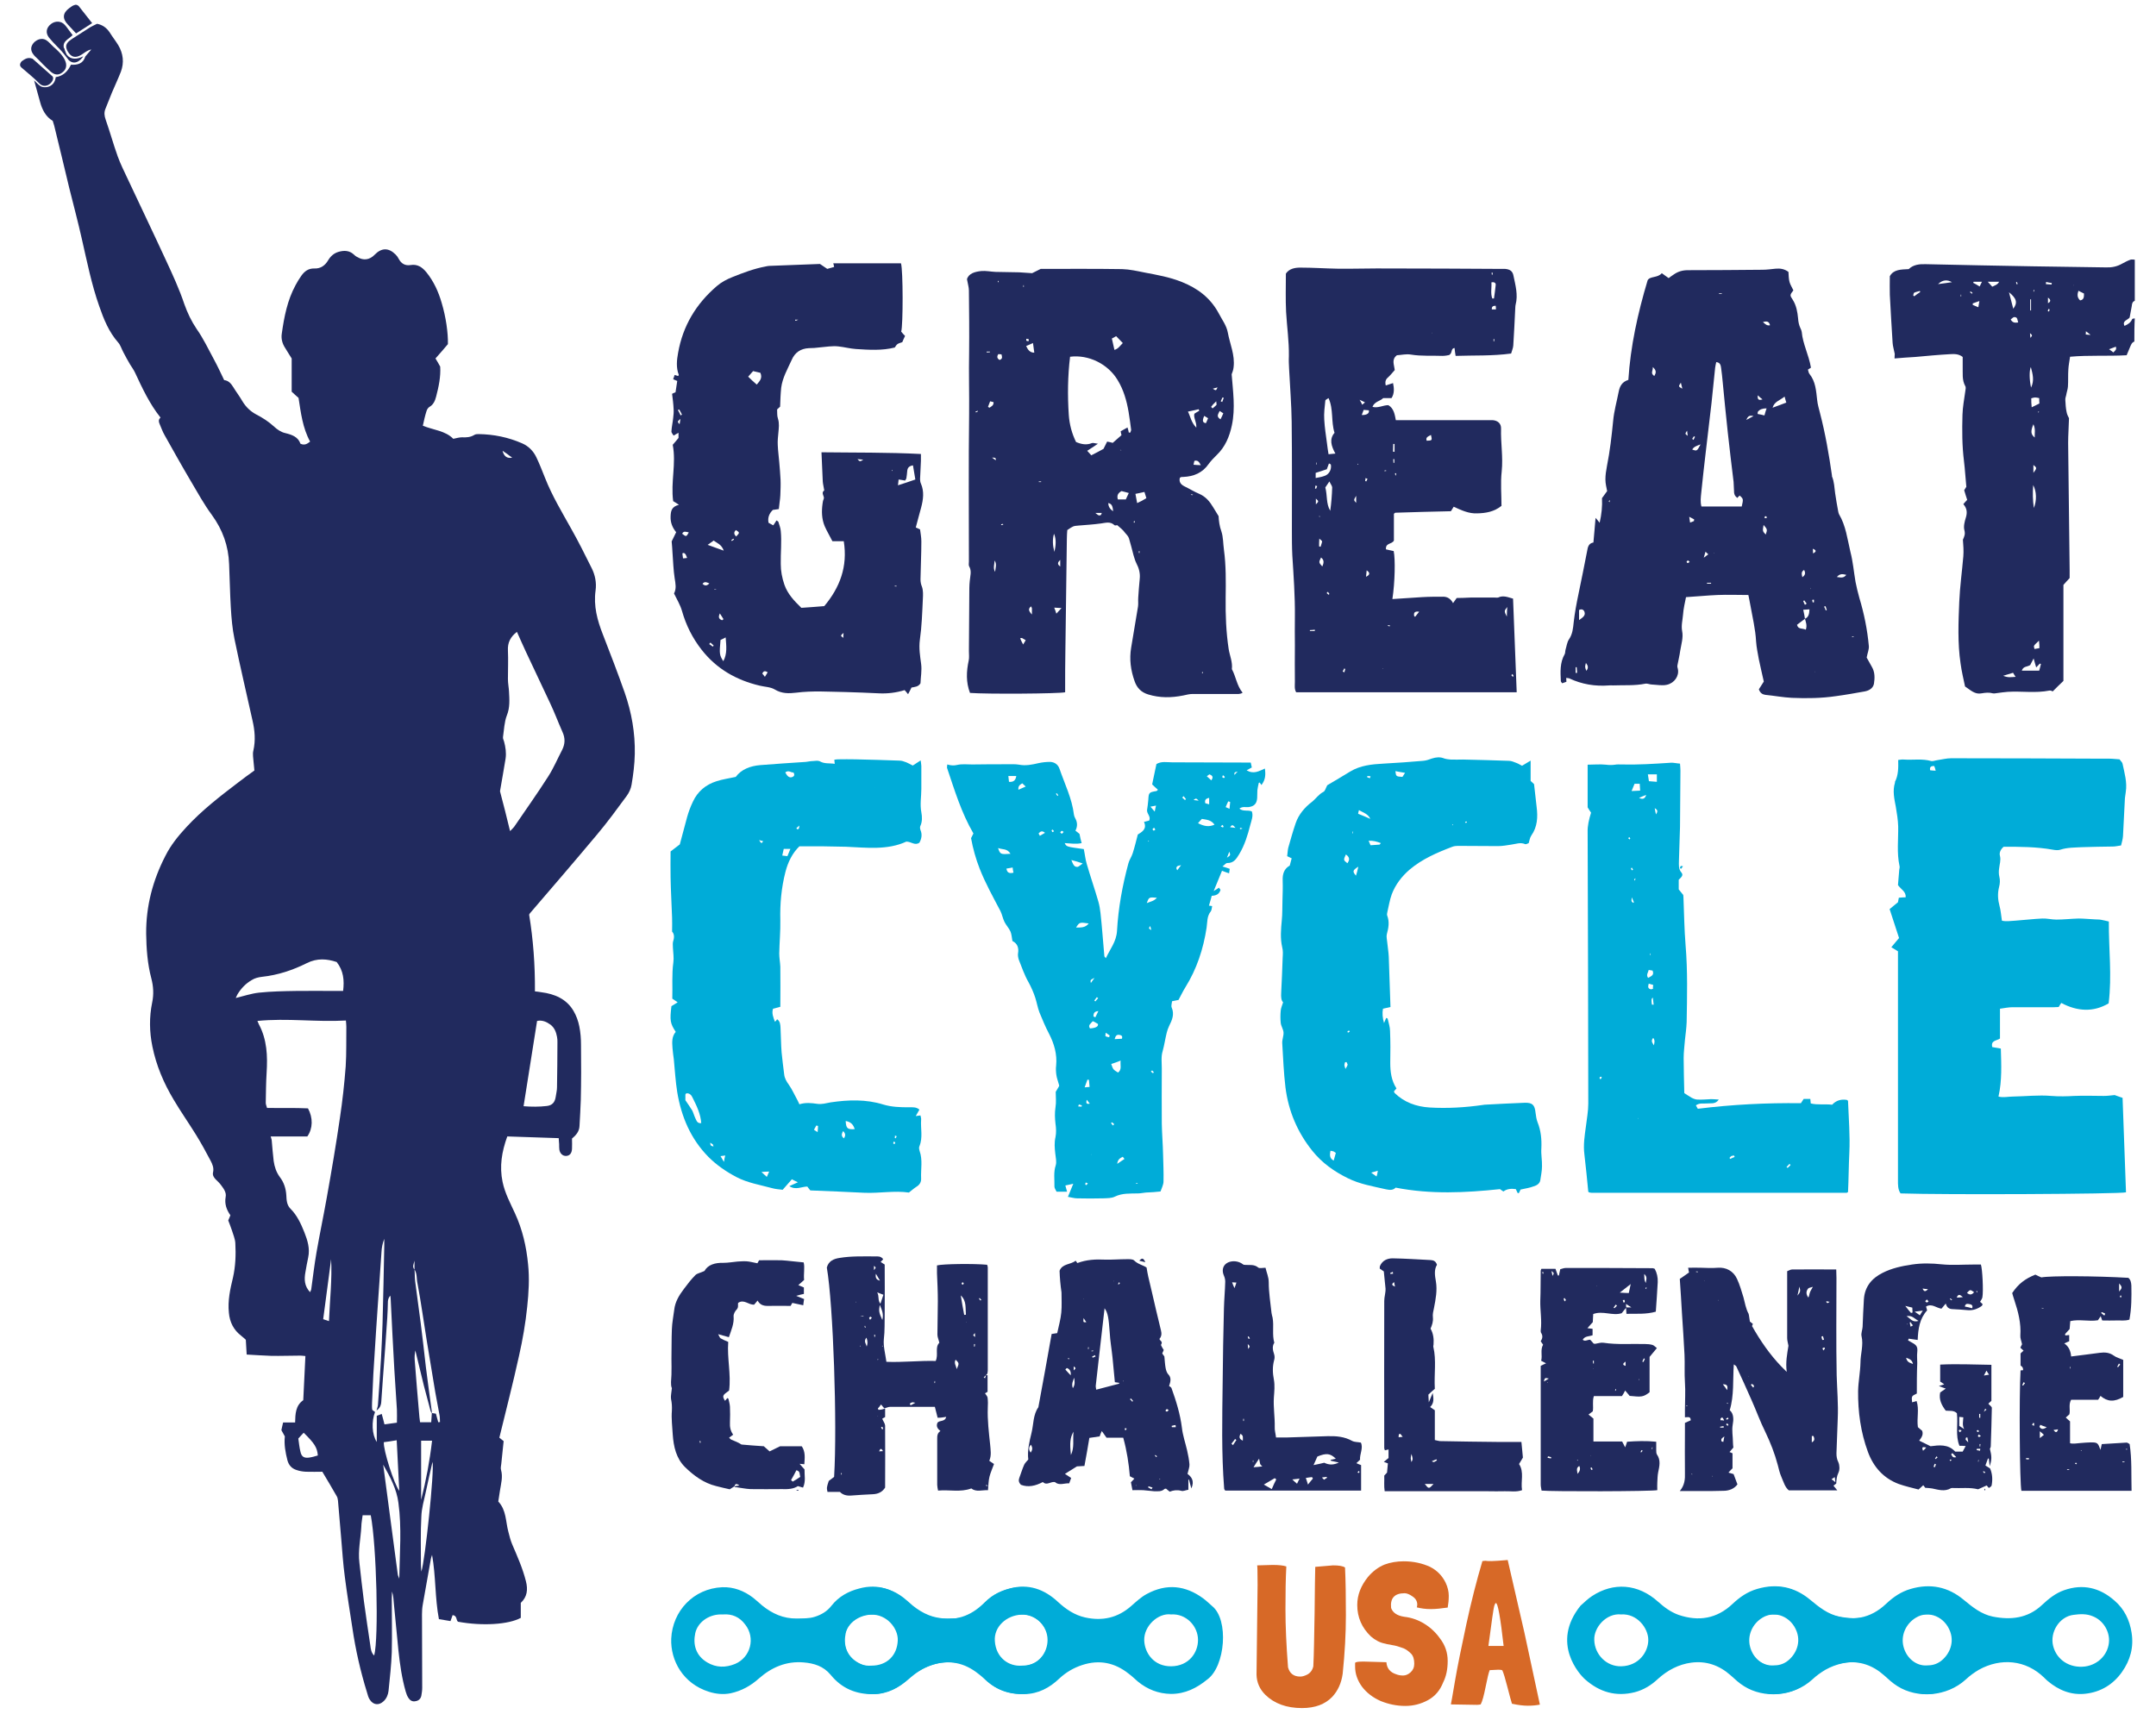
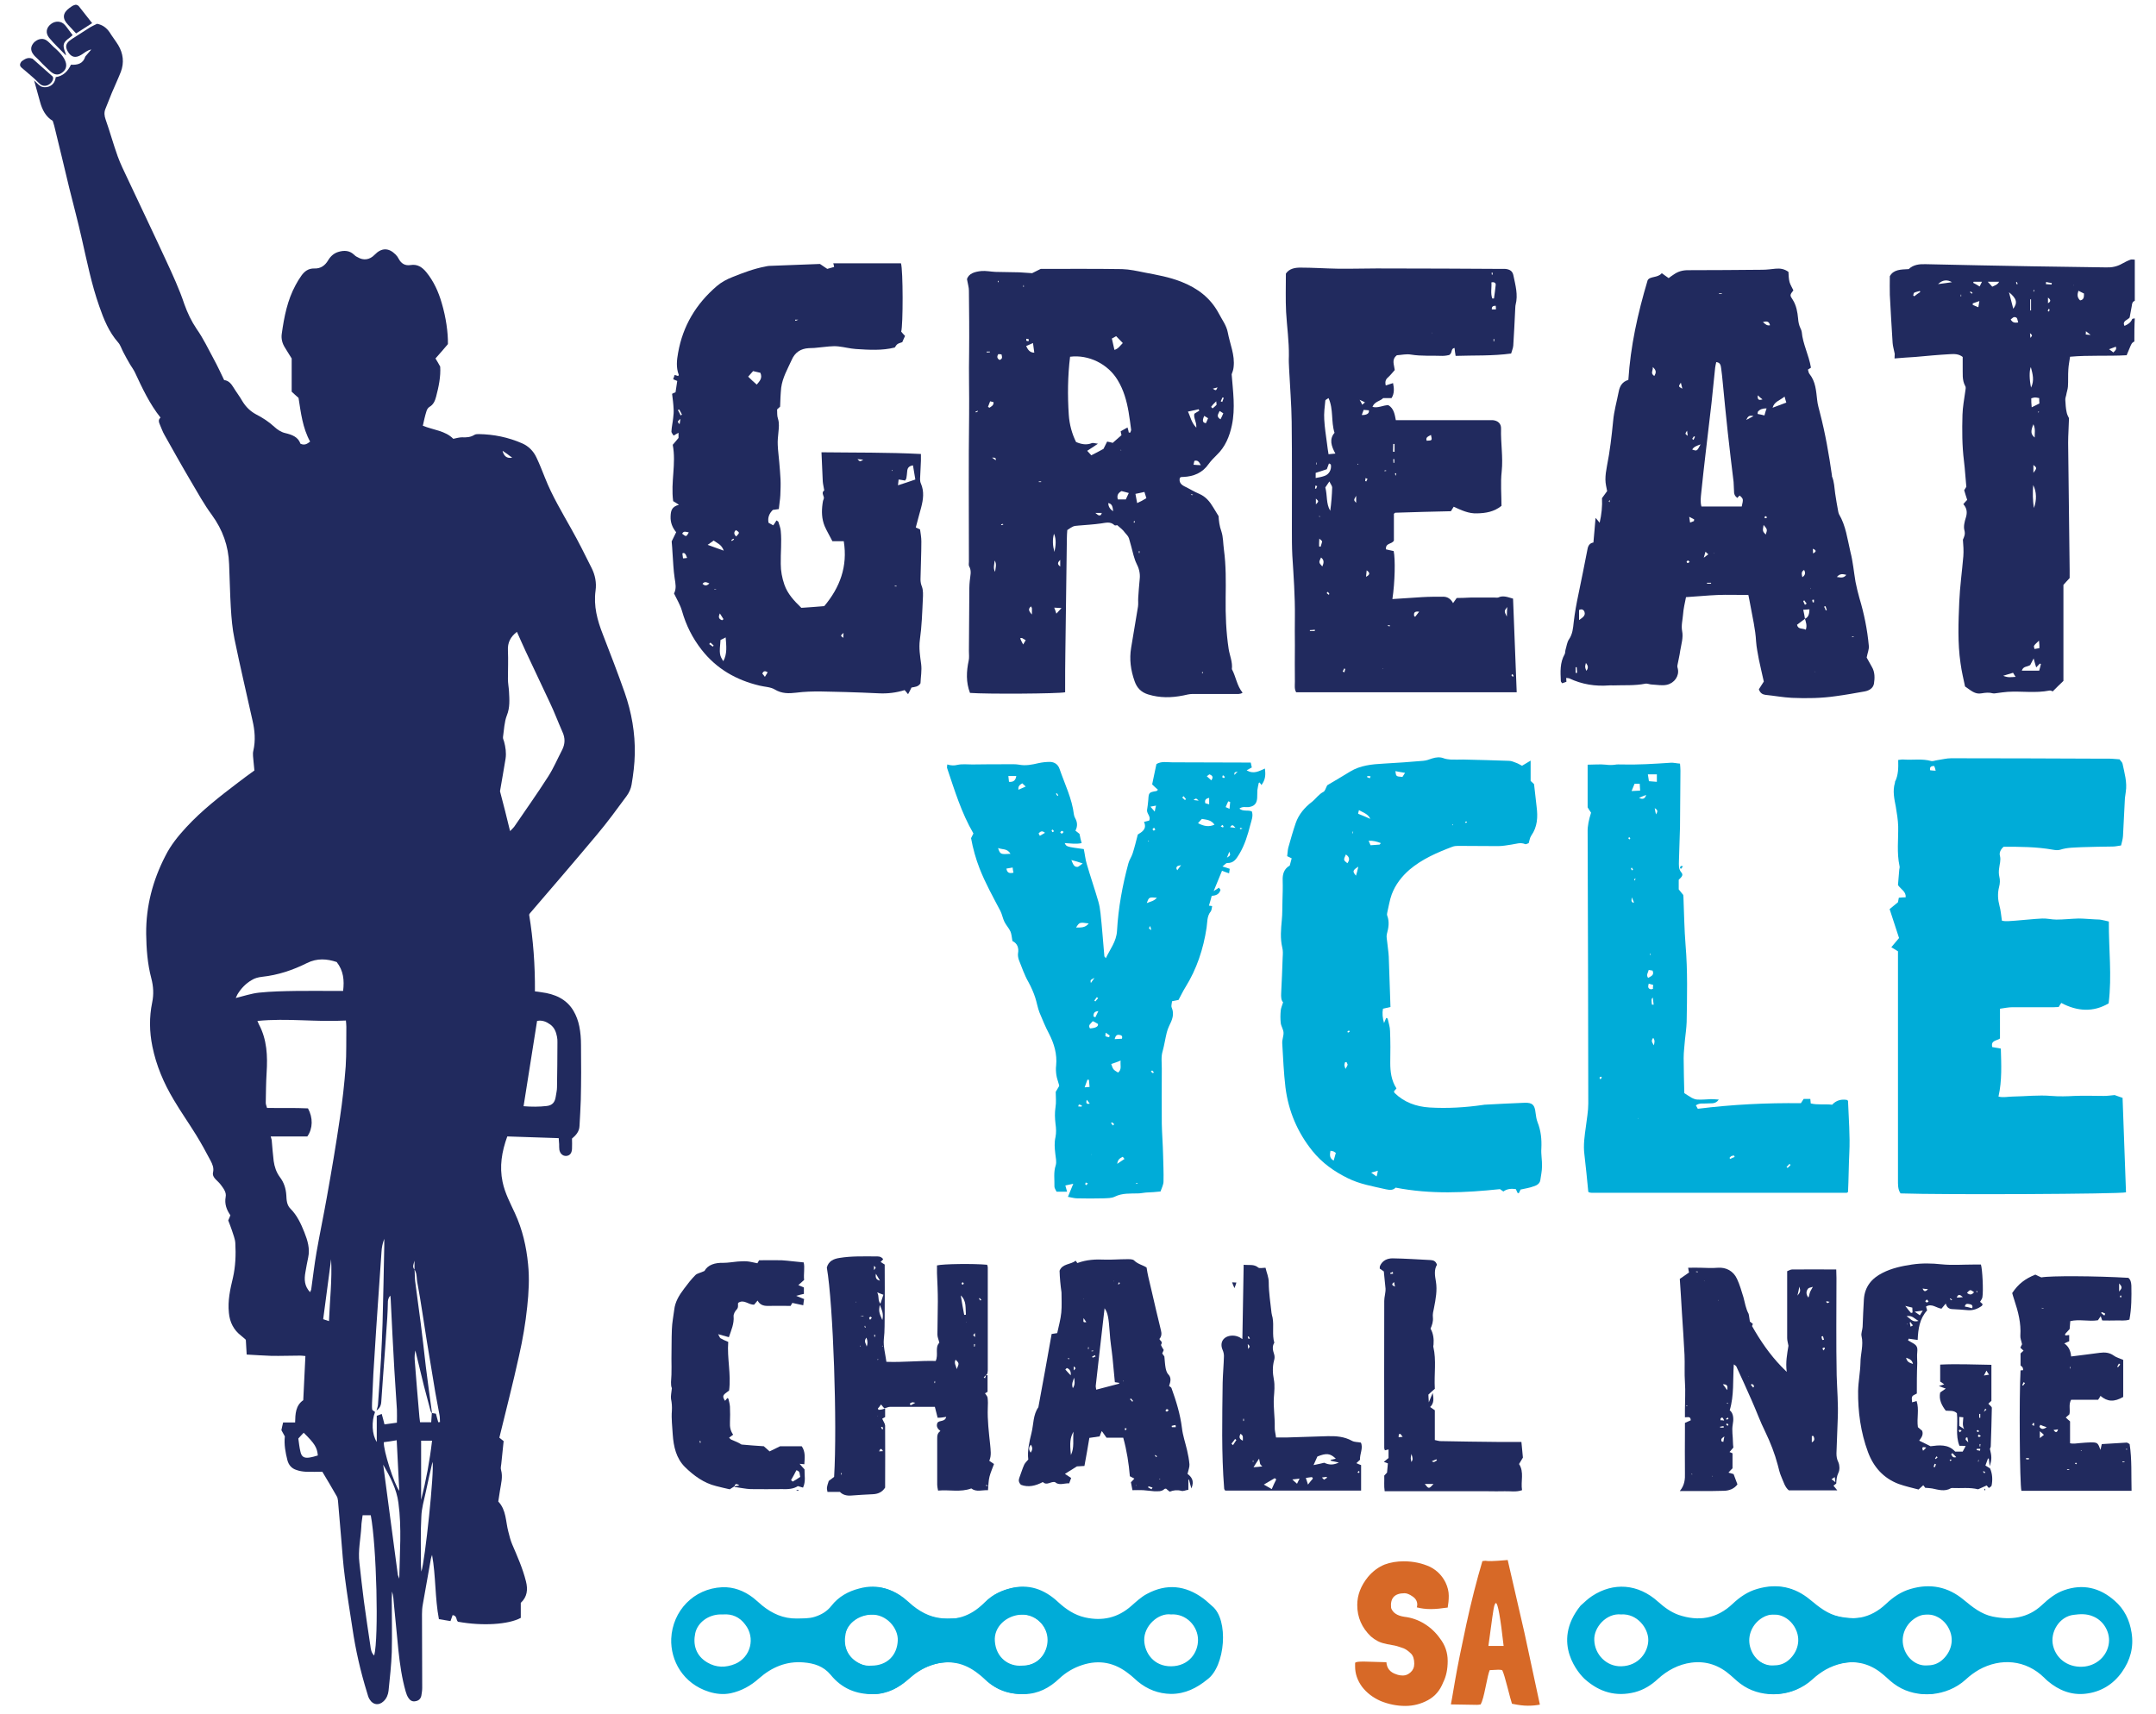
<svg xmlns="http://www.w3.org/2000/svg" width="100%" height="100%" viewBox="0 0 1006 800" version="1.1" xml:space="preserve" style="fill-rule:evenodd;clip-rule:evenodd;stroke-linejoin:round;stroke-miterlimit:2;">
  <g id="USA">
    <g>
      <path d="M995.9,159.4c-1.3,0.5 -1.6,1.7 -2.1,2.8c-0.5,1.2 -1,2.4 -1.5,3.6c-8.9,0.5 -17.5,-0.1 -26.4,0.7c-0.3,2.1 -0.7,4 -0.8,5.9c-0.2,2.7 0,5.4 -0.2,8.1c-0.1,1.3 -0.6,2.6 -0.8,3.9c-0.2,0.8 -0.5,1.6 -0.4,2.5c0.1,1.8 0.2,3.7 0.6,5.5c0.2,1.1 0.8,2.2 1.1,2.8c-0.1,4.1 -0.4,7.8 -0.4,11.5c0.2,19.7 0.5,39.4 0.7,59.1l0,4c-0.9,0.9 -1.8,2 -2.9,3.2l0,44.8c-1.7,1.6 -3.2,3.1 -5,4.9c-0.2,-0.1 -0.9,-0.5 -1.5,-0.4c-6.5,1.3 -13,0.2 -19.5,0.6c-1.7,0.1 -3.4,0.4 -5.1,0.6c-0.6,0.1 -1.3,0.2 -1.8,0.1c-1.8,-0.5 -3.5,-0.3 -5.3,0c-3.1,0.6 -5,-1.4 -7.7,-3.2c-0.7,-3.4 -1.6,-7 -2.1,-10.8c-1.4,-9.5 -1,-19.2 -0.6,-28.7c0.3,-7.1 1.3,-14.2 1.9,-21.3c0.2,-2.6 0,-5.1 -0.2,-7.7c0.6,-1.4 1.2,-2.5 0.7,-4.4c-0.5,-1.8 0.1,-4.1 0.7,-6c0.7,-2.3 0.5,-4.3 -1.2,-6.2c0.6,-0.7 1.1,-1.3 1.8,-2c-0.5,-1.4 -0.9,-2.9 -1.4,-4.5c0.3,-0.5 0.6,-1 1,-1.6c-0.4,-3.9 -0.6,-8 -1.1,-12c-0.9,-7.2 -0.9,-14.4 -0.7,-21.6c0.1,-3.6 0.8,-7.3 1.3,-10.9c0.1,-0.8 0.4,-1.9 0,-2.5c-1.6,-2.9 -1.1,-6 -1.2,-9l0,-4.6c-1.9,-1.5 -4,-1.4 -5.9,-1.3c-5.4,0.3 -10.8,0.8 -16.2,1.3c-3.2,0.2 -6.3,0.4 -9.7,0.7c0,-1 0.1,-1.9 0.1,-2.1c-0.4,-2.1 -0.9,-3.6 -1,-5.2c-0.5,-7.5 -0.9,-15 -1.3,-22.4c-0.1,-2.8 0,-5.7 0,-8.7c1.8,-3.2 5.2,-3.1 8.8,-3.3c2.2,-2.1 5,-2.4 8,-2.3c16.7,0.4 33.5,0.7 50.2,1c11.3,0.2 22.6,0.3 33.9,0.5c2.7,0.1 5.1,-0.4 7.4,-1.7c1.3,-0.7 2.6,-1.4 4,-1.9c0.6,-0.2 1.4,0 2,0l0,19.2c-1.1,0.4 -1.3,1.3 -1.4,2.4c-0.3,1.8 -0.7,3.6 -1,5.4c-0.9,1.2 -3.6,1.5 -2.4,3.9c1.6,-0.7 2.9,-1.5 3.6,-3.2c0.1,-0.2 0.8,-0.2 1.2,-0.3c-0.2,3.4 -0.2,7.1 -0.2,10.8Zm-48.6,151c-1.4,0.9 -3.3,0.5 -3.9,2.6l8.1,-0c0.3,-1.1 0.6,-2.1 0.8,-3.1c-0.2,-0.1 -0.3,-0.1 -0.5,-0.2c-0.5,0.5 -0.9,1 -1.7,1.8c-0.4,-1.5 -0.8,-2.5 -1.2,-4.2c-0.7,1.4 -1.1,2.2 -1.6,3.1Zm0.7,-120.3c1.5,-0.7 2.5,-1.3 3.6,-1.8c-0.1,-1 -0.1,-1.8 -0.1,-2.5c-2,-0.4 -2,-0.4 -3.7,0.1c0,1.2 0,2.5 0.2,4.2Zm0.7,36.3c-0.3,3.8 -0.2,7 0.3,10.7c1.4,-3.5 1.3,-7.7 -0.3,-10.7Zm-11.3,-90c0.8,3 1.4,5.3 2,7.7c2.1,-2.8 1.6,-4.8 -2,-7.7Zm10.2,34.9c-0.8,1.8 -0.7,5.9 0.1,9.6c1.6,-3.3 0.8,-6.2 -0.1,-9.6Zm24.8,-34.3c-0.8,-0.4 -1.6,-0.8 -2.6,-1.3c-0.6,1.8 -0.6,3.2 0.8,4.5c1.8,-0.3 1.8,-1.6 1.8,-3.2Zm-44.9,-5.5c1,1.1 1.6,1.7 2.1,2.3c1.2,-0.6 2.5,-0.9 3.2,-2.3l-5.3,-0Zm-23.2,1.1c2.5,-0.3 4.5,-0.6 6.5,-0.9c-2.3,-1.3 -4.4,-1.1 -6.5,0.9Zm36.2,183.3c-0.5,-0.8 -0.9,-1.3 -1.2,-1.9c-1.4,0.4 -2.7,0.8 -4.6,1.4c2.3,1 3.9,0.6 5.8,0.5Zm8.3,-117.9c-1.4,3.4 -1.2,4.7 0.6,6.2c-0.1,-2 0.5,-3.8 -0.6,-6.2Zm-10.6,-48.9c0.9,1.6 2,1.6 3.5,1.4c-0.4,-1.1 -0.2,-2.5 -1.7,-2.5c-0.6,-0.1 -1.2,0.7 -1.8,1.1Zm-13.4,-17.6l-3.9,-0c-0.1,0.2 -0.1,0.3 -0.2,0.5c1,0.5 1.9,1 3,1.7c0.4,-0.8 0.7,-1.4 1.1,-2.2Zm26.6,167.5c-1.2,1.2 -1.9,1.7 -2.3,2.4c-0.2,0.3 0.1,0.8 0.2,1.5c0.8,-0.1 1.5,-0.3 2.3,-0.4c0,-1 0,-1.8 -0.2,-3.5Zm-27.8,-158.5c-1.5,0.5 -2.3,0.8 -3.1,1.1l0,0.7c0.8,0.3 1.5,0.7 2.6,1.1c0.2,-1 0.3,-1.6 0.5,-2.9Zm62.5,24c1.4,-1.4 1.4,-1.4 1.2,-2.7c-1,0.4 -1.9,0.7 -3.2,1.2c0.7,0.5 1.3,0.9 2,1.5Zm-90.1,-28.2c-0.1,-0.2 -0.2,-0.4 -0.2,-0.5c-0.9,0.3 -1.8,0.4 -2.6,0.8c-0.3,0.1 -0.3,0.8 -0.5,1.3c0.2,0.1 0.3,0.2 0.5,0.4c0.9,-0.7 1.8,-1.4 2.8,-2Zm52.8,84.4c1.7,-2.3 1.7,-2.3 0,-3.7l0,3.7Zm-1.5,-75.8l0.4,-0l0,-5.2l-0.4,-0l0,5.2Zm8.3,-6l0,2.6c1.4,-0.7 1.4,-1.6 0,-2.6Zm-8.2,18.8c1,-1.2 1,-1.2 -0.2,-2.2c0.1,0.8 0.1,1.5 0.2,2.2Zm7.3,-26.1c0,0.3 0,0.7 -0.1,1c0.9,0.1 1.8,0.1 2.7,0.2c0,-0.2 0,-0.5 0.1,-0.7c-0.9,-0.1 -1.8,-0.3 -2.7,-0.5Zm18.6,23c0,0.8 -0.1,1.5 -0.1,1.5c0.5,0.1 1,0.1 2.3,0.2c-1,-0.8 -1.4,-1.1 -2.2,-1.7Zm-17.8,-9.4c0.2,0.1 0.4,0.1 0.6,0.2c0.1,-0.3 0.2,-0.7 0.3,-1c0,-0 -0.4,-0.1 -0.6,-0.2c-0.1,0.3 -0.2,0.7 -0.3,1Zm-36,-9.2c-0.1,0.1 -0.2,0.3 -0.3,0.4c0.3,0.2 0.6,0.5 0.9,0.7c0.1,-0.1 0.2,-0.2 0.3,-0.4c-0.3,-0.2 -0.6,-0.5 -0.9,-0.7Zm21.6,-4.4c-0.1,-0 -0.3,0.1 -0.4,0.1c0.1,0.3 0.1,0.6 0.2,0.9c0,0.1 0.4,-0 0.6,-0.1c-0.2,-0.3 -0.3,-0.6 -0.4,-0.9Zm7.7,4.5l0.3,-0l0,-0.9l-0.2,-0c0,0.4 -0.1,0.7 -0.1,0.9Zm-33.7,1.4l-0.2,-0l0,0.9l0.2,-0l0,-0.9Zm52.4,-4.2l0.1,-0.2l-0.2,-0l0.1,0.2Zm-16.3,59.2c0.1,-0.1 0.2,-0.2 0.2,-0.2c0,-0.1 -0.1,-0.2 -0.2,-0.3c-0.1,0.1 -0.2,0.2 -0.3,0.4c0.1,-0 0.2,0.1 0.3,0.1Z" style="fill:#212a5e;fill-rule:nonzero;" />
      <path d="M36.7,2.8c2,2.6 4,5.1 6.3,8c-2.5,1.6 -4.9,3.1 -7.5,4.8c-1.3,-1.4 -2.5,-2.7 -3.8,-4.1c-2.7,-2.8 -2.5,-5.4 0.6,-7.7c0.5,-0.4 1,-0.7 1.4,-1c1.1,-0.5 1.8,-1 3,-0Z" style="fill:#212a5e;fill-rule:nonzero;" />
      <path d="M10.1,28.6c1.4,-0.9 2.7,-2.1 5.1,-1.2c2.7,2.4 5.8,5.1 8.9,7.9c2.5,1.4 -2.3,7.3 -5.9,3.5c-2.5,-2.6 -5.4,-4.8 -8.1,-7.2c-0.9,-0.8 -1.1,-1.6 -0,-3Z" style="fill:#212a5e;fill-rule:nonzero;" />
      <path d="M26,36c3.4,-0.5 5.6,-2.6 7.1,-5.8c3.1,0.2 5.7,-0.5 6.7,-3.8l-0.1,0.1c1,-1.1 1.9,-2.3 2.9,-3.4c-1.9,0.3 -3.2,1.6 -4.7,2.5c-2.8,1.7 -4.8,1.1 -6.4,-1.8c-1,-1.9 -0.8,-3.2 0.7,-4.6c0.5,-0.4 1,-0.7 1.5,-1.1c2.6,-1.7 5.1,-3.3 7.8,-5c1.2,-0.8 2.6,-1.4 3.8,-2c2.6,0.5 4.4,1.9 5.8,3.9c1.3,2.1 2.8,4 4.1,6.1c2.3,3.9 2.8,8.1 1.2,12.4c-1.3,3.3 -2.8,6.5 -4.2,9.8c-1,2.5 -2,5 -3,7.5c-0.7,1.7 -0.5,3.3 0.1,5c2,5.7 3.6,11.5 5.6,17.1c1.3,3.6 3,7 4.6,10.4c6,12.8 12.1,25.5 18,38.3c3.1,6.7 6.2,13.4 8.5,20.3c1.5,4.2 3.3,8 5.8,11.7c3.1,4.4 5.4,9.3 8,14.1c1.7,3.1 3.2,6.4 4.8,9.7c2,0.2 3.2,1.6 4.2,3.2c1.4,2.3 3.1,4.5 4.4,6.8c1.6,2.6 3.7,4.6 6.3,6c3.1,1.6 5.9,3.4 8.5,5.8c1.4,1.3 3.2,2.5 5,2.9c3.3,0.8 6.1,1.8 7.2,5c2,0.9 3.2,-0 4.5,-1c-3.5,-6.4 -4.3,-13.4 -5.4,-20.4c-1.2,-1 -2.3,-2.1 -3.2,-2.9l0,-15.5c-0.8,-1.2 -1.9,-3.1 -3.1,-5c-1.3,-2 -1.9,-4.3 -1.5,-6.7c1.1,-7.8 2.6,-15.5 6.4,-22.5c0.8,-1.5 1.7,-3 2.7,-4.4c1.5,-2.1 3.3,-3.5 6.2,-3.4c2.8,0.1 4.9,-1.4 6.3,-3.8c1.2,-2 2.8,-3.4 5,-4c2.5,-0.7 4.9,-0.6 6.9,1.2c0.5,0.5 1.1,1 1.8,1.3c2.8,1.7 5.7,1.3 8,-1.1c3.2,-3.3 6.5,-3.4 9.8,-0.1c0.6,0.6 1.1,1.3 1.5,2.1c1.2,2.2 3,3.2 5.5,2.8c3.1,-0.5 5.3,0.9 7.3,3.3c3.5,4.3 5.7,9.2 7.2,14.4c2,6.7 3,13.9 2.9,19.2c-1.8,2.1 -3.7,4.4 -5.8,6.7c0.8,1.3 1.5,2.5 2.2,3.8c0.3,4.7 -0.7,9.4 -1.9,14c-0.5,1.9 -1.2,3.7 -3.1,4.8c-0.7,0.4 -1.2,1.3 -1.4,2c-0.7,2.2 -1.2,4.5 -1.7,6.8c4.9,2 10.5,2.3 14.2,6.1c1.5,-0.3 2.8,-0.7 4.1,-0.7c2,0.1 3.9,-0 5.7,-1.1c0.6,-0.4 1.4,-0.4 2.1,-0.4c7,0.1 13.8,1.5 20.2,4.3c3,1.3 5.3,3.6 6.7,6.6c1.5,3.1 2.7,6.3 4,9.5c3.3,8.4 7.9,16 12.3,23.9c3.4,6 6.4,12.1 9.5,18.3c1.6,3.2 2.3,6.8 1.8,10.4c-1,7.2 0.8,13.9 3.4,20.5c3.5,9 7,18.1 10.2,27.2c3.2,9.2 4.9,18.8 4.7,28.6c-0.1,4.8 -0.7,9.6 -1.5,14.3c-0.3,1.9 -1.2,3.8 -2.3,5.3c-4.5,6.1 -9,12.3 -13.9,18.1c-10.3,12.3 -20.7,24.4 -31.1,36.5c-0.2,0.2 -0.3,0.4 -0.5,0.8c1.9,11.6 2.8,23.5 2.7,35.8c0.9,0.1 1.9,0.2 3,0.4c6.2,0.8 11.7,3.1 15,8.7c1.3,2.2 2.2,4.7 2.7,7.2c0.6,2.9 0.8,5.9 0.8,8.8c0.1,8.5 0.1,17 -0.1,25.5c-0.1,4.1 -0.4,8.1 -0.6,12.2c-0.1,2.6 -1.6,4.3 -3.5,5.9c0,1.6 0.1,3.2 0,4.8c-0.1,2.1 -1.1,3.2 -2.7,3.3c-1.6,0.1 -2.9,-1.1 -3.2,-2.9c-0.1,-0.8 -0.1,-1.7 -0.1,-2.6c-0.1,-0.8 -0.1,-1.7 -0.2,-2.8c-8.1,-0.3 -16,-0.5 -24,-0.8c-2.6,7.2 -3.7,14 -2.2,21.2c1.1,5.3 3.6,9.9 5.8,14.7c3.5,7.6 5.3,15.5 6.1,23.7c0.7,6.7 0.3,13.3 -0.4,19.9c-0.8,7.7 -2.1,15.3 -3.8,22.8c-2.8,12.8 -6.1,25.5 -9.2,38.3c0.6,0.5 1.3,1 2,1.6c-0.4,3.6 -0.7,7.1 -1.1,10.6c-0.1,1 -0.4,2 -0.1,2.9c0.9,3.2 0,6.3 -0.5,9.5c-0.3,1.7 -0.5,3.4 -0.8,5.2c3.8,4 3.4,9.3 4.7,14.1c0.5,2 1,4 1.8,5.9c2.4,5.6 4.9,11.2 6.4,17.2c1,3.9 0.6,7.3 -2.4,10.1l0,7c-5.7,3.1 -17.8,3.9 -29.3,1.8c-1,-0.8 -0.3,-2.8 -2.5,-3.1c-0.3,0.8 -0.6,1.6 -1,2.8c-1.7,-0.3 -3.5,-0.6 -5.4,-0.9c-1.9,-10 -1.4,-20.1 -3.2,-30c-0.3,0.9 -0.6,1.8 -0.7,2.7c-1.2,6.7 -2.4,13.5 -3.6,20.3c-0.3,1.6 -0.4,3.1 -0.4,4.7c0,11.5 0.1,22.9 0.1,34.4c0,1.2 -0.2,2.4 -0.4,3.6c-0.3,1.5 -1.3,2.4 -2.8,2.6c-1.4,0.3 -2.5,-0.4 -3.2,-1.5c-0.6,-0.9 -1,-1.9 -1.3,-3c-1.8,-6.3 -2.7,-12.7 -3.4,-19.2c-0.7,-7.2 -1.4,-14.4 -2.1,-21.6c-0.2,-2 -0.2,-3.9 -0.9,-5.9c0,1.2 -0.1,2.4 -0.1,3.6c0,8.2 0.2,16.5 0,24.7c-0.2,6 -0.9,12 -1.5,18c-0.2,1.8 -0.9,3.6 -2.3,4.9c-2.2,2.1 -4.9,1.8 -6.5,-0.8c-0.6,-0.9 -0.9,-2 -1.2,-3.1c-3.1,-10 -5.4,-20.1 -6.9,-30.4c-1.2,-7.9 -2.5,-15.8 -3.5,-23.7c-0.8,-6 -1.2,-12 -1.7,-18c-0.5,-5.9 -1,-11.7 -1.5,-17.6c-0.1,-0.7 -0.2,-1.5 -0.6,-2.1c-2.1,-3.7 -4.3,-7.4 -6.7,-11.4c-2.3,-0 -5,0.1 -7.7,-0c-1.5,-0.1 -2.9,-0.3 -4.3,-0.8c-2.3,-0.7 -3.7,-2.3 -4.3,-4.6c-0.9,-3.6 -1.6,-7.2 -1.2,-11.1c-0.5,-0.9 -1,-1.8 -1.6,-2.9c0.2,-1.1 0.5,-2.3 0.8,-3.6l5.6,-0c0.1,-4 0.2,-7.9 3.8,-10.4c0.3,-6.8 0.7,-13.6 1,-20.6c-1,-0.1 -1.7,-0.2 -2.4,-0.2c-4.6,-0 -9.1,0.2 -13.7,0.1c-3.7,-0.1 -7.3,-0.4 -11.3,-0.6c-0.1,-2.4 -0.3,-4.6 -0.4,-6.9c-0.7,-0.6 -1.4,-1.3 -2.2,-1.9c-3.5,-2.7 -5.3,-6.3 -5.7,-10.7c-0.6,-5.6 0.6,-11 1.9,-16.4c1.2,-5.3 1.4,-10.7 1.1,-16.1c-0.1,-2 -1,-4 -1.6,-6c-0.5,-1.5 -1.1,-3 -1.7,-4.6c0.3,-0.8 0.7,-1.5 1,-2.4c-1.8,-2.6 -2.8,-5.3 -2.2,-8.6c0.4,-2 -0.9,-3.8 -2.1,-5.4c-0.7,-1 -1.6,-1.8 -2.5,-2.7c-0.9,-0.9 -1.6,-2 -1.3,-3.3c0.5,-2.1 -0.3,-3.9 -1.2,-5.6c-2.1,-4 -4.3,-8 -6.7,-11.9c-3.4,-5.5 -7.2,-10.9 -10.5,-16.5c-4.6,-7.7 -8.1,-15.9 -9.9,-24.8c-1.4,-6.9 -1.5,-13.6 -0.1,-20.5c0.8,-3.8 0.6,-7.5 -0.4,-11.3c-1.8,-6.8 -2.3,-13.8 -2.4,-20.8c-0.1,-12.9 3.1,-25 9,-36.4c2.5,-5 6,-9.3 9.8,-13.4c7.2,-7.8 15.6,-14.3 24,-20.7c2.5,-1.9 4.9,-3.7 7.7,-5.7c-0.1,-1.3 -0.3,-2.7 -0.4,-4.1c-0.1,-1.7 -0.5,-3.5 -0.1,-5.1c1.1,-4.8 0.7,-9.5 -0.4,-14.2c-2.8,-12.7 -5.8,-25.3 -8.4,-38c-1,-4.8 -1.4,-9.7 -1.7,-14.6c-0.4,-6.7 -0.5,-13.5 -0.8,-20.3c-0.3,-8.5 -3,-16 -8,-22.9c-3.7,-5 -6.7,-10.5 -9.9,-15.9c-4.2,-7.1 -8.2,-14.3 -12.2,-21.4c-1,-1.7 -1.6,-3.6 -2.4,-5.4c-0.4,-1 -0.5,-1.9 0.5,-2.8c-5.1,-6.4 -8.5,-13.7 -11.9,-21c-0.6,-1.3 -1.5,-2.5 -2.3,-3.8c-1.1,-1.9 -2.2,-3.8 -3.2,-5.8c-0.8,-1.5 -1.3,-3.3 -2.4,-4.5c-4.3,-4.9 -6.7,-10.8 -8.8,-16.9c-3.6,-10.2 -5.7,-20.8 -8.1,-31.3c-1.8,-8 -3.9,-15.9 -5.9,-23.9c-2.3,-9.6 -4.6,-19.3 -7,-29c-0.2,-0.7 -0.4,-1.4 -0.7,-2.3c-3.2,-1.9 -4.9,-5.1 -5.9,-8.8c-0.9,-3.1 -1.7,-6.3 -2.8,-10.1c1.2,1.1 1.8,1.9 2.6,2.4c1.5,1.5 6.9,1.3 7.5,-3.9Zm167.4,556.5l0,-4.1c-0.3,1.4 -1.2,2.9 0,4.1c0.2,1.8 0.1,3.6 0.3,5.4c0.8,6.6 1.8,13.1 2.6,19.6c0.9,6.8 1.6,13.6 2.4,20.4c0.9,7.3 1.9,14.5 2.9,21.8c-0.2,-0.4 -0.6,-0.8 -0.7,-1.2c-1,-3.9 -2.1,-7.8 -3.1,-11.7c-1.4,-5.5 -2.6,-11 -4,-16.5c-0.3,1.5 -0.4,3 -0.3,4.4c0.7,8.9 1.4,17.8 2.2,26.7c0.1,0.8 0.2,1.6 0.3,2.4l5.2,-0c0.1,-1.6 0.2,-3 0.3,-4.3c0.7,0.1 1.4,0.2 1.9,0.3c0.4,1.5 0.7,2.7 1.1,4c0.3,-0 0.5,-0.1 0.8,-0.1c-0.1,-1 0,-2.1 -0.2,-3.1c-0.6,-3.6 -1.4,-7.2 -2,-10.8c-1.3,-7.9 -2.6,-15.7 -3.9,-23.6c-1.5,-9.1 -2.7,-18.2 -4.4,-27.2c-0.5,-2.1 -0.1,-4.5 -1.4,-6.5Zm-18.4,66.5c-1.7,4.4 -1.5,10.5 0.8,14l0,-12.2c0.8,-0.3 1.4,-0.5 2.3,-0.9c0.5,1.8 0.9,3.2 1.3,4.9c2,-0.3 3.9,-0.5 5.8,-0.8c0,-2.2 0.1,-4.2 0,-6.1c-0.4,-6.3 -0.8,-12.5 -1.2,-18.7c-0.6,-10.9 -1.2,-21.8 -1.7,-32.8c0,-0.6 -0.1,-1.2 -0.2,-1.7c-0.7,0.8 -1,1.7 -1.1,2.6c-0.1,2.6 -0.1,5.2 -0.3,7.7c-0.6,9.3 -1.3,18.6 -2,27.9c-0.3,3.8 -0.5,7.6 -0.8,11.4c-0.1,1.7 -0.8,3.1 -2.2,4c0.3,-1.1 0.7,-2.1 0.7,-3.2c0.5,-7.1 1,-14.2 1.4,-21.3c0.3,-5.4 0.5,-10.8 0.7,-16.2c0.3,-12 0.6,-24.1 0.8,-36.1l0,-3.3c-0.8,2.1 -1.2,4.1 -1.3,6.2c-0.6,8.2 -1.1,16.4 -1.7,24.6c-0.3,3.9 -0.5,7.8 -0.8,11.8c-0.4,6.9 -0.9,13.7 -1.3,20.6c-0.2,4.4 -0.4,8.8 -0.6,13.3c0,1.1 -0.1,2.2 0.1,3.3c0.1,0.2 0.8,0.6 1.3,1Zm-48.7,-128.6c0.2,0.9 0.5,1.4 0.5,2c0.3,3.2 0.5,6.3 0.9,9.5c0.4,2.7 1.2,5.2 2.9,7.5c1.9,2.5 2.8,5.3 3,8.5c0.1,2.2 0.2,4.5 1.9,6.2c3.1,3.1 4.9,7 6.5,11c1.5,3.8 2.7,7.6 1.8,11.8c-0.5,2.3 -0.9,4.6 -1.3,6.9c-0.6,3.3 -0.5,6.5 2.2,9.3c0.2,-0.6 0.4,-0.9 0.5,-1.2c0.8,-5.8 1.5,-11.7 2.5,-17.5c1.5,-8.6 3.3,-17.1 4.8,-25.6c2.2,-12.3 4.3,-24.6 6.1,-37c1.2,-8 2.1,-16.1 2.7,-24.1c0.4,-6.1 0.2,-12.3 0.3,-18.5c0,-0.8 -0.1,-1.6 -0.2,-2.9c-13.8,0.8 -27.4,-1.2 -41.3,0.2c0.3,0.7 0.5,1.2 0.7,1.6c3.8,7.1 4.1,14.8 3.6,22.6c-0.3,4.7 -0.3,9.3 -0.4,14c0,0.8 0.4,1.6 0.6,2.4c6.6,0.1 13,-0.1 19.1,0.2c2.4,4.4 2.3,9.4 -0.3,13.1l-17.1,0Zm111.7,-142.5c0.8,-0.8 1.4,-1.4 1.9,-2c5.3,-7.8 10.8,-15.5 15.9,-23.5c2.5,-3.9 4.3,-8.2 6.5,-12.4c1.4,-2.8 1.5,-5.5 0.1,-8.5c-2,-4.5 -3.7,-9.1 -5.8,-13.5c-3.7,-8 -7.6,-16 -11.3,-24c-1.4,-3 -2.7,-6 -4.1,-9.1c-3,2.3 -4.4,5 -4.2,8.7c0.2,4.4 0,8.9 0,13.3c0,2 0.4,3.9 0.5,5.8c0.2,3.8 0.5,7.5 -1,11.2c-1.2,3.1 -1.3,6.7 -1.8,10.1c-0.1,0.7 0.3,1.4 0.5,2.1c0.7,2.6 1.1,5.3 0.7,8c-0.8,5 -1.7,9.9 -2.6,15.2c1.6,5.9 3.1,12.1 4.7,18.6Zm-77.9,74.6c0.6,-5 0.2,-9.4 -3,-13.5c-4.5,-1.5 -9.1,-1.9 -13.9,0.5c-6.6,3.3 -13.5,5.6 -20.9,6.4c-1.7,0.2 -3.4,0.6 -4.8,1.5c-2.8,1.6 -5,3.9 -6.7,6.7c-0.3,0.5 -0.5,1.2 -0.8,1.7c3.7,-0.9 7.2,-2.1 10.8,-2.5c5.7,-0.6 11.5,-0.7 17.3,-0.8c6.1,-0.1 12.3,0 18.4,0l3.6,0Zm84.2,53.8c3.7,0.3 7.3,0.3 10.8,-0.1c2.6,-0.3 3.8,-1.7 4.2,-4.3c0.2,-1.5 0.6,-2.9 0.6,-4.4c0.1,-7 0.2,-14 0.2,-21c0,-0.9 0,-1.7 -0.2,-2.6c-0.4,-2.2 -1.2,-4.3 -3.1,-5.7c-1.8,-1.3 -3.8,-2.2 -6.2,-1.7c-2.1,13.3 -4.2,26.4 -6.3,39.8Zm-69.7,256.4c2.2,-8.5 1.1,-51.3 -1.6,-65.5l-3.8,0c-0.2,1.9 -0.6,3.6 -0.6,5.3c-0.3,5.6 -1.6,11.2 -0.9,16.9c0.7,6 1.3,11.9 2.1,17.9c0.9,6.9 2,13.8 3,20.7c0.2,1.6 0.4,3.4 1.8,4.7Zm4.2,-89.1c2.3,17.1 4.5,34.2 6.8,51.2c0.1,0.7 0.5,1.3 0.7,2c0.2,-11.9 1.2,-23.7 -0.4,-35.4c-0.8,-6.4 -3.9,-12.2 -7.1,-17.8Zm17.8,49.9c1.7,-4.7 6.2,-47.5 5.2,-51.2c-1.1,4.8 -2.2,9.6 -3.2,14.4c-0.8,3.7 -1.9,7.4 -2,11.2c-0.4,7.4 -0.2,14.8 -0.2,22.1c0,1 0.1,2.1 0.2,3.5Zm-17.5,-60.4c-0.3,3.7 4.8,19.6 7.2,22.7c-0.4,-7.9 -0.8,-15.6 -1.2,-23.6c-2.3,0.4 -4.2,0.7 -6,0.9Zm22.5,-0.7l-5.1,0l0,27.6c2.3,-9 4,-18.1 5.1,-27.6Zm-62.4,-1c0.3,2.1 0.5,4.2 1,6.2c0.5,2.3 1.7,3 4,2.7c1.4,-0.2 2.8,-0.6 4.1,-1c-0.3,-3.7 -1.5,-5.6 -6.6,-10.6c-0.8,0.8 -1.5,1.6 -2.5,2.7Zm11.6,-55.7c1,0.3 1.7,0.6 2.7,0.9c0.4,-9.9 1.5,-19.4 1,-28.9c-1.2,9.2 -2.4,18.4 -3.7,28Zm88.2,-402.1c-0.8,-0.6 -1.6,-1.1 -2.3,-1.7c-0.7,-0.5 -1.5,-1 -2.2,-1.5c0.6,2.4 1.9,3.7 4.5,3.2Z" style="fill:#212a5e;fill-rule:nonzero;" />
      <path d="M521.3,245.1c-0.1,0 -1,0.3 -1.3,0c-1.9,-1.8 -4,-1.1 -6.2,-0.8c-3.5,0.5 -7.1,0.7 -10.6,1c-2.4,0.2 -2.4,0.2 -5.2,2.1c-0.1,1.3 -0.2,2.8 -0.2,4.2c-0.2,17.6 -0.5,35.2 -0.7,52.8c-0.1,5.5 -0.1,11.1 -0.1,16.6l0,2.1c-3.1,0.7 -36.9,0.9 -44.4,0.3c-1.9,-5 -1.7,-10 -0.6,-15.1c0.3,-1.4 0.1,-2.9 0.1,-4.4c0.1,-9.8 0.1,-19.7 0.2,-29.5c0,-1.1 0.1,-2.2 0.2,-3.3c0.2,-2.3 1,-4.6 -0.3,-6.8c-0.3,-0.6 -0.1,-1.4 -0.1,-2.2c0,-22.9 -0.2,-45.8 0.1,-68.7c0.1,-9.7 -0.2,-19.4 0,-29c0.1,-9.6 0,-19.2 -0.1,-28.8c0,-1.5 -0.5,-3 -0.9,-5.3c0.8,-2.7 3.7,-3.5 6.7,-3.8c2.1,-0.2 4.4,0.3 6.6,0.4c3.7,0.1 7.4,0.1 11.1,0.2c1.8,0.1 3.6,0.2 6,0.4c0.9,-0.5 2.5,-1.2 4,-2c12.6,0 25.3,-0.1 38,0.1c3.5,0.1 7,0.9 10.5,1.6c5.8,1.1 11.5,2.1 17.1,4.3c7.6,3 13.6,7.5 17.5,14.8c1.5,2.9 3.6,5.6 4.2,8.9c1,5.4 3.4,10.5 2.7,16.2c-0.1,1.1 -0.5,2.3 -0.9,3.3c0.6,7.9 1.8,15.8 0.1,23.8c-1.1,5.2 -3.1,10.1 -7.1,13.9c-1.3,1.3 -2.6,2.6 -3.7,4.1c-2.9,4.2 -7,5.9 -11.9,6.1c-0.4,0 -0.7,0 -1.1,0.1c-0.1,0 -0.2,0.1 -0.5,0.4c-0.4,1.8 0.4,3 2.2,3.9c2.3,1.1 4.5,2.5 6.9,3.5c3,1.3 4.9,3.6 6.5,6.3c0.8,1.3 1.5,2.5 2.5,4.1c0.1,2.1 0.4,4.6 1.3,7.1c0.9,2.7 0.8,5.7 1.2,8.6c1,7.4 0.9,14.9 0.8,22.4c-0.1,8 0.2,16 1.4,23.9c0.5,3.1 1.9,6.1 1.5,9.4c1.9,3.5 2.3,7.7 5,11c-1.1,0.8 -2.5,0.6 -3.8,0.6l-19.6,0c-1.4,0 -2.9,0.4 -4.3,0.7c-5.5,1.1 -10.9,1.2 -16.4,-0.5c-3.2,-1 -5.2,-3 -6.3,-6.2c-1.8,-5.1 -2.5,-10.2 -1.6,-15.6c1,-6.4 2.2,-12.8 3.2,-19.2c0.2,-1.3 0,-2.7 0.1,-4.1c0.2,-2.9 0.4,-5.9 0.7,-8.8c0.3,-2.7 -0.4,-5.1 -1.6,-7.4c-0.6,-1.2 -0.9,-2.5 -1.3,-3.7c-0.7,-2.6 -1.3,-5.2 -2.1,-7.8c-0.3,-1 -1.2,-1.9 -1.9,-2.7c-0.9,-1.3 -2,-2.1 -3.6,-3.5Zm-56.7,-30.3c0.1,0.1 0.2,0.2 0.2,0.2c-0,0.1 -0.1,0 -0.2,-0.2c0.2,-1 -0.2,-1.3 -1.7,-1.2c0.9,0.6 1.3,0.9 1.7,1.2Zm52.5,20c-0.2,-0.1 -0.4,-0.2 -0.6,-0.3c0.2,0.1 0.4,0.2 0.6,0.3c0.1,1.5 0.6,2.7 2.3,3.8c-0.2,-2.1 -0.5,-3.5 -2.3,-3.8Zm9.6,-32.9l0.7,0c0.1,-0.4 0.4,-0.9 0.4,-1.3c-0.4,-2.8 -0.7,-5.6 -1.2,-8.4c-0.9,-5.2 -2.3,-10.2 -5.1,-14.8c-4.5,-7.5 -13.5,-12 -22.2,-10.9c-1.1,9 -1.2,18.1 -0.6,27.1c0.3,4.5 1.5,8.9 3.4,12.7c2.6,1.1 4.9,1.5 7.4,0.5c0.5,-0.2 1.3,0.1 2.8,0.3c-2.1,1.4 -3.4,2.3 -5,3.3c0.7,0.7 1.2,1.4 1.9,2.1c2,-1 3.9,-2 5.7,-3c0.6,-1.3 1.2,-2.3 1.7,-3.4c1.1,0.2 2,0.4 2.6,0.6c1.5,-1.3 2.7,-2.4 4.1,-3.6c-0.1,-0.2 -0.2,-0.9 -0.4,-1.8c1,-0.6 2,-1.1 3.2,-1.8c0.3,1 0.5,1.7 0.6,2.4Zm-2.8,-41.8c-1.1,-1.1 -2.1,-2.2 -3.1,-3.2c-0.9,0.5 -1.5,0.8 -2,1.1c0.4,1.9 0.8,3.5 1.2,5.3c1.8,-0.5 2.6,-1.9 3.9,-3.2Zm35.7,31.6c-0.1,-0.2 -0.2,-0.5 -0.3,-0.7c-1.6,0.4 -3.2,0.7 -5,1.1c1.2,2.4 1.5,5 3.9,7.5c0.2,-2.8 -1.4,-4.5 -0.9,-6.5c0.6,-0.4 1.4,-0.9 2.3,-1.4Zm-36.3,37.5c-1.8,1 -2.2,2.2 -1.7,3.9l3.7,0c0.5,-1 0.9,-2 1.4,-3c-1.3,-0.4 -2.3,-0.6 -3.4,-0.9Zm11.6,3.3c-0.3,-1.1 -0.6,-1.9 -0.9,-2.9c-1.6,0.4 -2.8,0.6 -4.2,0.9c0.3,1.5 0.5,2.8 0.8,4.3c1.6,-0.7 2.7,-1.3 4.3,-2.3Zm-42.9,25.1c0.6,-2.8 1,-5.7 -0.2,-8.5c-0.8,2.8 -0.6,5.6 0.2,8.5Zm-13.2,-96.1c0.8,1.7 1.7,3.1 3.8,3.1c-0.2,-1.6 -0.4,-2.9 -0.6,-4.5c-1.1,0.5 -2,0.9 -3.2,1.4Zm83.1,32.6c-1,2.2 -0.8,3.2 0.8,3.4c0.3,-0.7 0.6,-1.4 1,-2.3c-0.6,-0.4 -1.2,-0.7 -1.8,-1.1Zm-1.6,23c-0.7,-1.3 -1.3,-2.5 -3,-2c-0.1,0.5 -0.2,1 -0.4,1.8c1.3,0.1 2.3,0.2 3.4,0.2Zm8.8,-25.3c-0.6,1.4 -1.8,2.6 0.4,3.9c0.5,-1 0.9,-1.8 1.3,-2.8c-0.6,-0.4 -1.1,-0.7 -1.7,-1.1Zm-108.1,-1.9c0.2,0.1 0.5,0.3 0.7,0.4c0.8,-0.6 2,-1 1.9,-2.6c-0.6,-0.1 -1,-0.3 -1.6,-0.4c-0.4,1 -0.7,1.8 -1,2.6Zm4.8,-24.6c-0.7,1.1 -0.6,2 0.6,2.7c1.5,-0.5 1.2,-1.4 0.9,-2.6c-0.5,-0.1 -1,-0.1 -1.5,-0.1Zm27.1,121.1c0.9,-1 1.4,-1.5 2.4,-2.6c-1.5,-0.1 -2.3,-0.1 -3.4,-0.2c0.4,1 0.6,1.5 1,2.8Zm-15.5,14.4c0.6,-1 0.9,-1.5 1.2,-2c-0.7,-0.4 -1.2,-0.7 -1.7,-1c-0.2,-0.1 -0.4,0 -0.9,0.1c0.3,0.8 0.7,1.6 1.4,2.9Zm-13.3,-39.2c-0.1,1.8 -0.8,3.5 0.2,5.3c0.2,-1.8 0.9,-3.6 -0.2,-5.3Zm17.4,25.2l-0,-2.8c-0,-0.3 -0.2,-0.5 -0.4,-1c-1.5,1.2 -1.1,2.2 0.4,3.8Zm29.6,-47.4c1.6,1.3 1.6,1.3 2.5,1c0.2,-0.1 0.3,-0.5 0.5,-1l-3,0Zm-16.4,25l-0,-3.1c-1.2,1.2 -1.5,2 -0,3.1Zm71.2,-83c1.5,1 1.5,1 2.2,-0.6c-0.9,0.3 -1.6,0.4 -2.2,0.6Zm-0.8,8.5c0.2,0.2 0.5,0.5 0.7,0.7c0.6,-0.5 1.2,-1 1.8,-1.6c0.1,-0.1 -0,-0.5 -0.1,-1.7c-1.3,1.2 -1.9,1.9 -2.4,2.6Zm5.9,-4.2c-0.2,-0.1 -0.4,-0.2 -0.6,-0.2c-0.3,0.6 -0.5,1.2 -0.8,1.8c0.2,0.1 0.5,0.2 0.7,0.3c0.3,-0.7 0.5,-1.3 0.7,-1.9Zm-91,-26.5l-0,-0.9c-0.4,-0.1 -0.8,-0.1 -1.1,-0.2c-0,0.3 -0.1,0.9 -0,0.9c0.3,0.2 0.7,0.2 1.1,0.2Zm-24.8,32.8c0.1,0.2 0.1,0.4 0.2,0.5c0.3,-0.2 0.6,-0.3 0.9,-0.5l-0.1,-0.3c-0.3,0.2 -0.7,0.3 -1,0.3Zm5.2,-27.9l-0,0.4c0.5,0 1,-0.1 1.5,-0.1l-0,-0.3l-1.5,0Zm95.2,66.5c0.3,0.3 0.4,0.5 0.5,0.5c0.2,0 0.4,-0.1 0.6,-0.2c-0.3,-0.1 -0.6,-0.2 -1.1,-0.3Zm-69.8,-5.6l-0,-0.3l-1.1,0l-0,0.3l1.1,0Zm37.5,-14.9c-0.2,-0.1 -0.4,-0.1 -0.6,-0.1l-0,0.1c0.2,0.1 0.4,0 0.6,0Zm38,104c-0.1,-0.2 -0.2,-0.4 -0.2,-0.6c-0.1,0.1 -0.2,0.1 -0.2,0.2l-0,0.6c0.1,-0.1 0.2,-0.1 0.4,-0.2Zm-83.6,-181l-0.2,0l-0,0.9l0.2,0l-0,-0.9Zm-11.7,-1.5c-0.1,-0.2 -0.1,-0.4 -0.2,-0.6c-0.1,0.1 -0.2,0.1 -0.2,0.2l-0,0.6c0.1,-0.1 0.2,-0.2 0.4,-0.2Zm63.6,111.9c-0.1,-0.1 -0.3,-0.3 -0.4,-0.4c-0.1,0.2 -0.2,0.4 -0.2,0.6c0,0.1 0.1,0.2 0.2,0.3c0.1,-0.2 0.3,-0.3 0.4,-0.5Zm-62.5,1.2c0,0.1 0.1,0.3 0.1,0.4c0.3,-0.1 0.6,-0.1 0.9,-0.2c0,-0.1 -0.1,-0.3 -0.1,-0.4c-0.3,0.1 -0.6,0.1 -0.9,0.2Zm64.6,12.5l-0.3,0l0,0.9l0.3,0l0,-0.9Z" style="fill:#212a5e;fill-rule:nonzero;" />
      <path d="M820.7,321.7c0.6,-1 1.4,-2.2 2.3,-3.6c-0.7,-3.3 -1.6,-6.8 -2.3,-10.3c-0.5,-2.8 -1.1,-5.6 -1.3,-8.4c-0.3,-5.8 -1.7,-11.4 -2.7,-17.1c-0.3,-1.4 -0.5,-2.9 -0.9,-4.6c-4.8,0 -9.6,-0.2 -14.4,0c-4.8,0.2 -9.5,0.7 -14.7,1c-0.5,2.5 -1.2,5.4 -1.4,8.3c-0.2,2.5 -0.9,4.9 -0.4,7.6c0.6,2.9 -0.4,6.1 -0.9,9.1c-0.3,2.3 -0.9,4.6 -1.3,6.8c-0.1,0.5 0,1.2 0.2,1.7c0.7,3.3 -1.6,6.6 -5.1,7.4c-2.2,0.5 -4.6,0 -6.9,-0.1c-1.1,0 -2.2,-0.6 -3.2,-0.4c-5,1 -10,0.6 -15.1,0.8c-0.6,0 -1.2,-0.1 -1.8,0c-6.5,0.5 -12.7,-0.5 -18.6,-3.3c-0.3,-0.1 -0.7,-0.1 -1.4,-0.2c0,0.7 0.1,1.2 0.1,1.8c-0.6,0.2 -1.3,0.5 -2,0.7c-0.2,-0.4 -0.6,-0.7 -0.6,-1c-0.2,-4.3 -0.5,-8.6 1.8,-12.6c0.3,-0.6 0.2,-1.4 0.4,-2.1c0.5,-1.6 0.7,-3.5 1.6,-4.8c1.7,-2.5 1.9,-5.2 2.2,-8c0.5,-4.4 1.3,-8.7 2.2,-13c1.4,-7 2.9,-13.9 4.2,-20.9c0.3,-1.8 1,-3 2.8,-3.3c0.3,-3.8 0.7,-7.4 1,-11.5c0.8,0.9 1.3,1.5 1.9,2.3c0.9,-3.9 1.3,-7.7 1.1,-11.5c0.7,-1 1.5,-2 2.4,-3.3c-0.3,-1.6 -0.8,-3.5 -0.8,-5.4c0,-2.1 0.3,-4.1 0.7,-6.2c1.4,-7 2.2,-14 2.9,-21.1c0.4,-4.6 1.7,-9.1 2.6,-13.7c0.5,-2.6 1.6,-4.6 4.5,-5.5c1,-15.6 4.3,-30.8 9,-46.5c1.1,-2 4.7,-1 6.6,-3.3c1.2,0.8 2.1,1.6 3.2,2.3c0.8,-0.6 1.6,-1.2 2.4,-1.7c2,-1.4 4.1,-2 6.6,-2c11.6,0 23.1,-0.1 34.7,-0.2c2.1,0 4.2,-0.3 6.2,-0.5c2.2,-0.2 4.1,0.1 6,1.5c0.1,1.5 0.1,3.2 0.5,4.7c0.4,1.4 1.2,2.6 1.8,3.9c-1.7,2.2 -1.7,2.3 -0.3,4.4c1.7,2.7 2.2,5.7 2.5,8.7c0.1,1.6 0.4,3.1 1.1,4.6c0.3,0.6 0.5,1.1 0.6,1.7c0.5,5.7 3.3,10.7 4.3,16.7c-0.3,0.2 -0.8,0.5 -1.4,0.9c0.2,0.7 0.3,1.5 0.7,2c2.9,3.6 3.1,7.9 3.6,12.2c0.2,2 0.8,4 1.3,6c2.5,9.6 4.2,19.4 5.6,29.2l0,0.4c1.1,2.6 1.1,5.3 1.5,8c0.4,2.8 0.9,5.6 1.4,8.3c0.1,0.5 0.2,1 0.4,1.4c3.2,5.4 3.9,11.6 5.3,17.5c1.2,4.6 1.6,9.4 2.4,14.1c0.5,2.5 1.1,5 1.8,7.5c2.2,7.3 3.7,14.7 4.4,22.3c0.2,1.6 -0.6,3.3 -1,5.5c0.6,1.1 1.5,2.7 2.4,4.3c1.5,2.5 1.4,5.3 1,7.9c-0.4,2.1 -2.2,3.2 -4.3,3.6c-4.5,0.8 -8.9,1.6 -13.4,2.2c-6.8,1 -13.7,1.1 -20.6,0.8c-4.1,-0.2 -8.3,-1 -12.4,-1.4c-1.3,-0.2 -2.4,-0.8 -3,-2.6Zm21.5,-32.9c-1.2,0.9 -2.4,1.8 -3.7,2.8c0.5,2.3 2.6,1.5 4.1,2.3c0.7,-2 -0,-3.6 -0.4,-5.1c1.8,-0.8 2,-2.4 2.1,-4.4c-1.1,0.1 -1.9,0.1 -2.9,0.2c0.4,1.7 0.6,2.9 0.8,4.2Zm-31.5,-56.4c-1.5,-1 -1.6,-2.2 -1.6,-3.4c-0.1,-1.4 -0.1,-2.7 -0.2,-4.1c-0.9,-7.7 -1.9,-15.3 -2.7,-23c-0.9,-7.9 -1.6,-15.9 -2.4,-23.8c-0.2,-2.1 -0.4,-4.1 -0.7,-6.2c-0.2,-1.3 -0.3,-2.7 -2.3,-2.9c-0.2,1 -0.4,1.8 -0.5,2.6c-0.6,5.5 -1.1,11 -1.7,16.5c-0.9,7.7 -1.8,15.3 -2.7,23c-0.7,6.3 -1.5,12.7 -2.1,19c-0.2,2 -0.5,4.1 0.1,6.3l18.8,0c0.8,-3.5 0.8,-3.5 -0.9,-5.1c-0.5,0.3 -0.8,0.6 -1.1,1.1Zm16.4,-42.1c2.1,-0.8 4.1,-1.5 6.4,-2.4c-0.3,-0.9 -0.5,-1.7 -0.8,-2.8c-2.2,1.8 -4.8,2.3 -5.6,5.2Zm-90.3,99.1c1.5,-1.1 3.2,-2 2.5,-3.9c-0.4,-1 -1.3,-1.4 -2.5,-0.8l-0,4.7Zm87.5,-98.8c-1.8,0 -3.1,0.4 -4,1.5c-0.2,0.2 -0.1,0.6 -0.2,1.1c1.1,0.2 2.1,0.4 3.2,0.7c0.3,-1.2 0.6,-2.1 1,-3.3Zm-1.4,54.4c-0.5,2.9 -0.5,2.9 1,4.5c0.8,-2.4 0.8,-2.4 -1,-4.5Zm-29.4,-37.6c-1.9,0.7 -3.1,1.1 -3.9,2.4c2.2,0.8 2.2,0.8 3.9,-2.4Zm-21.6,-31.9c0.8,-1.4 1.2,-2.5 -0.7,-4.2c0.2,1.8 -1.3,2.8 0.7,4.2Zm89.6,92.8c-1.6,-0.4 -3,-0.7 -4.4,1c1.7,0.2 3.1,0.7 4.4,-1Zm-38.9,-118c1.2,1.1 1.9,1.8 3.3,1.5c-0.4,-1.6 -1.2,-2.1 -3.3,-1.5Zm-32.2,92.9c-0,-0.3 0.1,-0.5 0.1,-0.8c-0.6,-0.3 -1.2,-0.6 -2.3,-1.2c0.2,1.2 0.3,1.8 0.4,2.7c0.7,-0.3 1.3,-0.5 1.8,-0.7Zm-50.4,66.2c-0.5,1.9 -0.5,1.9 0.2,3.7c1.1,-1.4 0.8,-2.4 -0.2,-3.7Zm101,-40c1.5,-1.1 1.5,-2.1 0.8,-3.4c-1.5,0.9 -1.1,2 -0.8,3.4Zm-53.8,-68.4c-1,1.5 -1,1.5 0.3,2.4c-0.1,-0.9 -0.2,-1.7 -0.3,-2.4Zm-2.9,-22.4c-1.2,1.8 -1.2,1.8 0.7,2.8c-0.3,-1.1 -0.5,-1.9 -0.7,-2.8Zm61.7,79.7c1.7,-0.9 1.5,-1.5 -0.1,-2.2c-0,0.9 0.1,1.6 0.1,2.2Zm-25.8,-73.8c-0.2,1.9 0.3,2.5 2.2,1.9c-0.8,-0.6 -1.4,-1.1 -2.2,-1.9Zm-5.4,11.5c1.4,-0.7 2.1,-1.1 3.4,-1.8c-2,-0.5 -2.6,0.1 -3.4,1.8Zm37.1,88.9c0.2,-0.1 0.4,-0.1 0.5,-0.2c-0.2,-0.6 -0.4,-1.2 -0.6,-1.8c-0.2,0.1 -0.5,0.2 -0.7,0.2c0.4,0.6 0.6,1.2 0.8,1.8Zm-9.7,-2.6c0.3,-0.2 0.6,-0.4 0.8,-0.6c-0.4,-0.5 -0.8,-1 -1.1,-1.5c-0.2,0.1 -0.3,0.2 -0.5,0.3c0.2,0.6 0.5,1.2 0.8,1.8Zm-46.4,-24.8c-0.3,0.9 -0.4,1.5 -0.8,2.8c1.1,-0.8 1.6,-1.2 2.1,-1.6c-0.4,-0.3 -0.6,-0.6 -1.3,-1.2Zm-60.6,56.6c0.2,0 0.4,-0.1 0.7,-0.1c-0.1,-0.9 -0.1,-1.8 -0.2,-2.6l-0.5,0l-0,2.7Zm89.4,-72.6c-0.4,-0.3 -0.6,-0.6 -0.8,-0.6c-0.2,0 -0.4,0.4 -0.5,0.6c-0,0.1 0.3,0.4 0.4,0.4c0.2,0 0.4,-0.2 0.9,-0.4Zm-36.2,20.8c-0.3,-0.3 -0.5,-0.7 -0.7,-0.7c-0.3,0 -0.6,0.3 -0.7,0.5c-0.1,0.2 0.3,0.7 0.5,0.7c0.2,0 0.5,-0.3 0.9,-0.5Zm58,17.6c-0.3,0 -0.6,0 -0.8,0.1c0.1,0.4 0.1,0.7 0.2,1.1c-0,0.1 0.6,0 0.6,0l-0,-1.2Zm-43,-142.8l-0,-0.3c-0.4,0 -0.9,0.1 -1.3,0.1l-0,0.3c0.5,-0.1 0.9,-0.1 1.3,-0.1Zm-13.8,67.7c0.2,0.2 0.4,0.4 0.6,0.5c0.2,-0.5 0.5,-0.9 0.7,-1.4c-0.2,-0.1 -0.4,-0.2 -0.5,-0.3c-0.3,0.4 -0.5,0.8 -0.8,1.2Zm8.8,67.6l-0,-0.4l-1.9,0l-0,0.4l1.9,0Zm46.4,2.5l-0,-0.6c-0.1,0.2 -0.1,0.4 -0.1,0.6l0.1,0Zm20.1,22.4l-0,-0.3c-0.3,0.1 -0.5,0.1 -0.8,0.2c-0,0.1 0.1,0.2 0.1,0.2c0.2,0 0.4,-0.1 0.7,-0.1Zm-113.7,-63.9c-0.3,0.2 -0.4,0.4 -0.6,0.5c0.2,0.2 0.3,0.3 0.5,0.5c-0,-0.3 -0,-0.6 0.1,-1Zm48.4,24.6l0.2,0.2l-0,-0.2l-0.2,0Zm47.2,55.5l0.2,0.1l-0,-0.2l-0.2,0.1Z" style="fill:#212a5e;fill-rule:nonzero;" />
      <path d="M989,354.4c0.6,0.9 1.3,1.4 1.4,2.1c0.9,4.3 2.2,8.6 1.5,13.1c-0.1,1 -0.3,1.9 -0.4,2.9c-0.3,5.9 -0.6,11.8 -0.9,17.7c-0.1,1.4 -0.5,2.8 -0.9,4.4c-1.5,0.2 -2.7,0.5 -3.8,0.5c-4.8,0.1 -9.6,0.1 -14.4,0.3c-3.4,0.2 -6.9,0.1 -10.2,1.2c-1,0.3 -2.2,0.2 -3.3,-0c-7.8,-1.4 -15.6,-1.4 -23.1,-1.4c-1.6,1.4 -2.1,3 -1.7,4.3c0.5,2 -0.2,3.9 -0.4,5.8c-0.2,1.3 -0.2,2.6 0.1,3.9c0.4,1.5 0.3,3.2 -0.1,4.7c-0.8,3.1 -0.6,6 0.2,9c0.6,2.1 0.7,4.3 1.1,6.8c1.9,0.5 4.1,0.1 6.3,-0c4.2,-0.3 8.3,-0.8 12.5,-1c2.2,-0.1 4.4,0.5 6.6,0.5c3.4,-0 6.9,-0.4 10.3,-0.5c2.6,-0 5.1,0.3 7.7,0.4c1,0.1 2,-0 2.9,0.2c1.2,0.2 2.3,0.5 3.6,0.8c-0.1,12.8 1.5,25.3 -0.1,38.2c-7.1,4.2 -14.6,3.8 -22.1,-0.2c-0.5,0.7 -0.8,1.2 -1.2,1.9c-0.7,-0 -1.5,0.1 -2.3,0.1l-19.2,-0c-1.9,-0 -3.8,0.4 -5.9,0.7l0,13.9c-1.5,1.1 -4.4,0.8 -3.6,4c1.2,0.2 2.5,0.4 4,0.7c0.2,7.5 0.6,14.9 -1.1,22.4c2.3,0.6 4.5,-0 6.6,-0c6,-0.1 12.1,-0.8 18,-0.3c3.7,0.3 7.3,0.2 10.9,-0c4.5,-0.2 9.1,-0 13.6,-0c1.6,-0 3.2,-0.2 5.1,-0.4c1,0.4 2.3,0.8 3.7,1.3c0.5,14.7 1.1,29.4 1.6,44.1c-2.9,0.8 -85.1,1.2 -105.2,0.5c-1.3,-1.9 -1.2,-4.1 -1.2,-6.3l0,-106.7c-1,-0.6 -1.9,-1.2 -3.1,-1.9c1.3,-1.6 2.4,-2.9 3.6,-4.3c-1.4,-4.4 -2.9,-8.8 -4.4,-13.5c1.2,-1 2.4,-2 3.9,-3.2c0.1,-0.4 0.2,-1.2 0.4,-2.1c1.2,-0.1 2.2,-0.2 3.2,-0.2c0.2,-2.7 -2.1,-3.6 -3.6,-5.7c0.2,-2.1 0.4,-4.7 0.6,-7.2c0.1,-0.6 0.3,-1.3 0.1,-1.8c-1.3,-6.1 -0.5,-12.3 -0.6,-18.4c-0.1,-3.1 -0.6,-6.1 -1.1,-9.1c-0.7,-3.7 -1.6,-7.5 -0.4,-11.3l0,-0.4c1.6,-3.1 1.6,-6.6 1.5,-10.2c1,-0.1 1.8,-0.3 2.6,-0.2c4.3,0.3 8.6,-0.5 12.8,0.7c0.8,0.2 1.9,-0.3 2.8,-0.4c2.2,-0.3 4.3,-0.9 6.5,-0.9c23.9,-0 47.8,0.1 71.7,0.2c2.3,-0.1 4.5,0.1 6.9,0.3Zm-86.5,3.1c-1.4,-0 -2.2,0.4 -1.9,2c0.8,0.1 1.6,0.2 2.6,0.2c-0.2,-0.9 -0.4,-1.5 -0.7,-2.2Z" style="fill:#00acd8;fill-rule:nonzero;" />
      <path d="M313.4,252.7c0.6,-1.3 1.3,-2.7 2.1,-4.3c-1.7,-2.1 -2.7,-4.4 -2.6,-7.3c0.1,-2.6 0.4,-4.6 3.9,-5.5c-1.4,-0.9 -2.3,-1.5 -2.7,-1.7c-1.2,-9.1 1.5,-17.4 -0.2,-26.3c0.5,-0.6 1.5,-1.7 2.7,-3.2l-0,-2.4c-0.8,0.4 -1.4,0.8 -2.3,1.3c-0.4,-0.7 -1.1,-1.4 -1,-2c0.1,-2.1 0.6,-4.1 0.8,-6.2c0.2,-1.4 0.3,-2.9 0.2,-4.3c-0.1,-2.3 -0.4,-4.6 -0.7,-7c0.6,-0.3 1,-0.5 1.6,-0.7c0.3,-1.7 0.5,-3.5 0.8,-5.3c-0.7,-0.3 -1.2,-0.5 -1.9,-0.8c0.2,-0.7 0.5,-1.3 0.7,-2c0.6,0.2 1.1,0.3 1.6,0.5c0.1,-0.2 0.4,-0.4 0.3,-0.6c-1.3,-3.4 -0.9,-6.9 -0.3,-10.2c2.2,-12.6 8.4,-22.9 18.1,-31.2c2.1,-1.8 4.7,-3.2 7.3,-4.2c5,-2 10,-3.9 15.3,-4.9c0.6,-0.1 1.2,-0.3 1.8,-0.3c8,-0.3 16,-0.6 23.7,-0.9c1.3,0.9 2.3,1.6 3.4,2.3c1.1,-0.3 2.1,-0.6 3.2,-0.9c-0.1,-0.6 -0.2,-1.2 -0.4,-1.7l31.6,-0c1,3.3 1,28.9 0.1,31.9c0.6,0.7 1.1,1.3 1.8,2c-0.5,1 -0.9,2 -1.3,2.9c-2.4,0.8 -2.4,0.8 -3.5,2.5c-5.9,1.5 -12,1.1 -18.2,0.7c-2.7,-0.2 -5.3,-0.9 -8,-1.2c-1.5,-0.2 -2.9,-0.1 -4.4,-0c-2.3,0.2 -4.6,0.5 -6.9,0.7c-0.9,0.1 -1.7,-0 -2.6,0.1c-3.8,0.2 -6.5,2 -8,5.5c-1.9,4.2 -4.3,8.3 -4.9,13c-0.3,2.9 -0.4,5.9 -0.5,8.8c-0.4,0.4 -0.9,0.8 -1.4,1.3c0.1,1.4 -0.1,2.9 0.4,4.3c0.7,2.2 0.4,4.3 0.2,6.5c-0.2,1.9 -0.4,3.9 -0.3,5.8c0.1,2.7 0.5,5.4 0.7,8c0.2,2.7 0.5,5.4 0.6,8.1c0.1,2.4 -0,4.9 -0.1,7.4c-0.1,2.1 -0.5,4.1 -0.7,6.4c-0.9,0.1 -1.8,0.3 -2.8,0.4c-1.6,1.6 -2.5,3.5 -2,6c0.7,0.4 1.4,0.8 2.2,1.2c0.6,-0.8 1,-1.5 1.5,-2.3c0.4,0.3 0.8,0.4 0.9,0.7c0.4,1.4 1,2.8 1.1,4.2c0.5,5.1 -0.1,10.3 -0,15.4c-0,3.3 0.6,6.5 1.7,9.7c1.5,4.3 4.5,7.5 7.9,10.8c3.4,-0.2 6.9,-0.5 10.7,-0.8c7.3,-8.7 11,-18.5 9.1,-30.3l-5.3,0c-1.3,-2.6 -2.6,-4.7 -3.6,-7c-1.4,-3.4 -1.5,-6.9 -1,-10.5c0.1,-0.7 0.2,-1.5 0.5,-2.1c0.7,-1.3 -1.5,-2.8 0.3,-4.1c-0.2,-1.4 -0.6,-2.8 -0.7,-4.2c-0.2,-4.4 -0.4,-8.8 -0.6,-13.6c15.7,0.2 30.9,0 46.4,0.8l-0,3.2c-0.1,2.8 -0.3,5.6 -0.4,8.5c-0,0.7 0.1,1.5 0.4,2.1c1.6,3.7 1.1,7.4 0.1,11.2c-0.8,3.1 -1.7,6.1 -2.5,9.3c0.6,0.2 1.1,0.5 2,0.9c0.2,1.7 0.6,3.6 0.6,5.6c-0,5.9 -0.3,11.8 -0.4,17.7c-0,1.2 0.2,2.3 0.7,3.5c0.6,1.7 0.5,3.8 0.4,5.7c-0.3,6.4 -0.5,12.8 -1.4,19.1c-0.5,3.9 0.1,7.4 0.6,11.2c0.4,3 -0.2,6.1 -0.3,9c-1,1.7 -2.7,1.7 -4.2,2c-0.5,1 -0.9,1.9 -1.6,3.1c-0.7,-0.8 -1.1,-1.4 -1.6,-1.9c-3.9,1.2 -7.9,1.7 -12,1.5c-5.2,-0.2 -10.3,-0.5 -15.5,-0.6c-7.7,-0.1 -15.4,-0.7 -23.1,0.3c-3.4,0.4 -6.7,0.5 -10,-1.5c-2,-1.2 -4.7,-1.2 -7.1,-1.8c-10.9,-2.6 -20,-7.8 -27,-16.7c-4.3,-5.5 -7.3,-11.5 -9.2,-18.2c-0.8,-2.8 -2.4,-5.4 -3.7,-8.1c1.2,-2.3 0.7,-4.6 0.3,-7.1c-0.6,-3.9 -0.7,-7.8 -1,-11.7c-0.1,-1.8 -0.2,-3.4 -0.4,-5.5Zm113.7,-28.9c-0.4,-2.2 -0.7,-4.4 -1.1,-6.6c-1.9,0.3 -2.6,1.2 -2.7,2.8c-0.1,1.1 -0.2,2.2 -0.4,3.3c-0.1,0.3 -0.3,0.6 -0.6,1c-0.9,-0.2 -1.8,-0.3 -3,-0.5c-0.1,1 -0.2,1.8 -0.3,2.7c2.7,-0.8 5.1,-1.7 8.1,-2.7Zm-89.6,84.8c1.9,-3.5 1.4,-7.1 1.1,-11.1c-1.1,0.6 -1.8,0.9 -2.4,1.2c-0.6,6.5 -0.5,7.1 1.3,9.9Zm15.6,-129.1c1.3,-1.6 2.8,-2.9 1.7,-5.5c-1,-0.2 -2.3,-0.5 -3.4,-0.8c-1,1.1 -1.7,1.9 -2.3,2.6c1.3,1.3 2.5,2.4 4,3.7Zm-22.9,74.8c2.7,1 4.8,1.7 7.5,2.7c-1,-2.9 -3.1,-3.5 -4.7,-4.7c-0.9,0.6 -1.5,1.1 -2.8,2Zm-8.8,-5.8c-1.4,-0.3 -2.4,-0.8 -3.1,0.6c1.9,1.5 1.9,1.5 3.1,-0.6Zm22.1,1.9c1.7,-1.8 1.7,-1.8 -0.1,-3c-1,0.9 -1.1,1.8 0.1,3Zm-22.9,10c-0.6,-1.9 -1.3,-2.7 -2.2,-2.1c0.1,0.7 0.2,1.4 0.3,2.3c0.7,0 1.3,-0.1 1.9,-0.2Zm16.3,29.1c0.2,-0.2 0.5,-0.3 0.7,-0.5c-0.5,-0.8 -1,-1.6 -1.7,-2.7c-1,2 -0.2,2.7 1,3.2Zm20,26.4c0.6,-1 1,-1.6 1.3,-2.1c-1.2,-0.8 -2,-0.7 -2.5,0.6c0.3,0.3 0.6,0.7 1.2,1.5Zm-25.9,-43.6c-1.4,-0.6 -2.3,-1 -3.2,0.2c1.1,1 2,1 3.2,-0.2Zm-13.5,-76.8c-1.5,1.3 -1.5,1.3 -0.4,2.5c0.2,-1 0.3,-1.7 0.4,-2.5Zm14,104.4c-0.2,0.2 -0.4,0.5 -0.6,0.7c0.6,0.4 1.1,0.8 1.7,1.2c0.1,-0.2 0.3,-0.3 0.4,-0.5c-0.5,-0.5 -1,-0.9 -1.5,-1.4Zm68.6,-85.6c1.1,1.2 1.1,1.2 2.7,0.3c-1.1,-0.2 -1.7,-0.2 -2.7,-0.3Zm-82.5,-20.4c0.2,-0.1 0.4,-0.3 0.6,-0.4c-0.4,-0.8 -0.8,-1.6 -1.3,-2.4c-0.2,0.1 -0.4,0.2 -0.6,0.3c0.5,0.8 0.9,1.7 1.3,2.5Zm76,101.5c-1.5,1.3 -1.5,1.3 -0.1,2.3c-0,-0.8 -0,-1.4 0.1,-2.3Zm-52.4,-43.3c0.1,0.1 0.2,0.3 0.3,0.4c0.3,-0.2 0.7,-0.5 1,-0.7c-0.1,-0.1 -0.2,-0.3 -0.3,-0.4c-0.3,0.2 -0.6,0.4 -1,0.7Zm-7.9,22.8l-0,0.2l0.8,0l-0,-0.2c-0.2,0.1 -0.5,0.1 -0.8,0Zm84.2,-1.5l-0,0.3l0.9,0l-0,-0.2c-0.3,-0.1 -0.6,-0.1 -0.9,-0.1Zm-10.3,31.9c-0.4,0.1 -0.2,0 -0,0c-0.2,0 -0.4,0 -0,0Zm-34.7,-156.1l-1.5,0c-0,0.2 0.1,0.4 0.1,0.5c0.3,0 0.5,-0.1 1.4,-0.5Zm43.8,70.6c0.1,-0.1 0.1,-0.1 0.2,-0.2c-0.1,-0.1 -0.1,-0.2 -0.2,-0.2c-0.1,0 -0.1,0.1 -0.2,0.2c-0,0.1 0.1,0.2 0.2,0.2Z" style="fill:#212a5e;fill-rule:nonzero;" />
      <path d="M649.7,279.6c4.8,-0.3 9.3,-0.6 13.8,-0.9c3.3,-0.2 6.6,-0.2 9.9,-0.2c1.9,0 3.5,0.9 4.6,3c0.6,-0.8 1,-1.4 1.7,-2.4c2,0 4.2,-0.1 6.4,-0.2l11.4,0c0.5,0 1.1,0.1 1.5,0c2.5,-1.2 4.7,-0.1 7,0.5c0.6,14.5 1.1,29 1.7,43.7l-102.9,0c-0.9,-1.5 -0.6,-3.2 -0.6,-4.9c-0.1,-5.7 0,-11.3 0,-17c0,-4.4 -0.1,-8.9 0,-13.3c0.1,-9.6 -0.6,-19.2 -1.2,-28.7c-0.2,-3.9 -0.2,-7.9 -0.2,-11.8c0,-16.9 0.1,-33.7 -0.1,-50.6c-0.1,-8.2 -0.8,-16.4 -1.2,-24.7c-0.1,-2 -0.2,-3.9 -0.1,-5.9c0.1,-6.9 -0.9,-13.7 -1.3,-20.6c-0.3,-5.9 -0.1,-11.8 -0.1,-17.9c1.5,-2.3 4.2,-2.8 6.7,-2.8c5.8,0 11.5,0.4 17.3,0.5c8.1,0.1 16.3,-0.2 24.4,-0.1c17.2,0 34.5,0.1 51.7,0.2l2.2,0c2.2,0.2 3.5,1 3.9,3.2c0.9,4.4 2.2,8.9 1,13.5c-0.2,0.7 -0.1,1.5 -0.2,2.2c-0.3,5.6 -0.5,11.3 -0.9,16.9c-0.1,1.3 -0.7,2.5 -1,3.7c-8.8,1.2 -17.3,0.8 -25.9,1.1c-0.2,-1.3 -0.4,-2.4 -0.5,-3.7c-1.9,0.3 -0.8,2.2 -2.5,3.3c-0.5,0.1 -1.8,0.4 -3.1,0.4c-4.9,-0.2 -9.8,0.2 -14.7,-0.6c-2.2,-0.4 -4.6,0.2 -6.6,0.3c-2.6,2 -1.3,4.3 -1,6.9c-0.9,1 -1.9,2.3 -3.1,3.4c-1.2,1 -1.5,2.1 -1.1,3.8c1.2,-0.4 2.1,-0.7 3.4,-1.1c0.5,2.4 0.7,4.8 -0.7,7l-3.9,0c-1.4,1.5 -4,1.5 -5,4.1c2.7,0.7 4.9,-0.8 7.4,-0.8c2.6,1.5 3,4.4 3.5,7l45.2,0c2.4,0.2 4,1.6 3.9,4c-0.2,6.6 1,13.2 0.3,19.9c-0.6,5.4 -0.1,10.8 -0.1,16.1c-3.5,2.8 -7.3,3.4 -11.3,3.5c-4,0.2 -7.5,-1.5 -11,-3.1c-0.6,0.9 -0.9,1.5 -1.3,2.1c-8.7,0.2 -17.3,0.4 -25.9,0.7c-0.2,0 -0.4,0.3 -0.7,0.5l-0,12.5c-0.9,1.8 -4,1 -3.7,4.1c1.1,0.3 2.4,0.5 3.6,0.8c0.8,3.7 0.6,14.5 -0.6,22.4Zm-27,-77.6c-1.7,-5.3 -0.4,-10.9 -2.8,-16.2c-0.7,0.5 -1.5,0.8 -1.5,1.2c-0.3,2.9 -0.7,5.9 -0.5,8.8c0.2,3.8 0.8,7.5 1.3,11.3c0.2,1.6 0.4,3.1 0.7,4.9c1.1,-0.1 1.9,-0.2 3.2,-0.3c-2,-3.6 -2.9,-6.8 -0.4,-9.7Zm-2.4,22.7c-0.9,1.3 -1.4,2.1 -1.9,2.8c1,3.7 0.3,7.6 2.3,10.9c0.5,-3.6 0.8,-7.3 0.9,-10.9c0,-0.7 -0.7,-1.5 -1.3,-2.8Zm-6.4,-1.6c1.6,-0.3 2.8,-0.5 3.9,-0.9c2.2,-0.6 3.6,-2.9 3.2,-5.3c0,-0.2 -0.5,-0.4 -0.9,-0.6c-0.4,1 -0.7,1.9 -1,2.7c-1.8,0.6 -3.5,1.2 -5.2,1.7l0,2.4Zm82.4,-83.8l0.8,-0c0.3,-2.1 0.6,-4.2 0.8,-6.3c0.1,-0.9 -0.6,-1.5 -2,-1.2c0.2,2.5 -0.5,5 0.4,7.5Zm-60.9,54.4c2.3,0.1 3.7,-0.8 3.3,-2.2c-0.7,-0.1 -1.5,-0.1 -2.4,-0.2c-0.3,0.9 -0.6,1.6 -0.9,2.4Zm-19,66.5c-1.1,2.3 -1.1,2.3 0.6,4.2c0.7,-1.6 1,-3 -0.6,-4.2Zm51.3,-57.2c-1.3,0.7 -2.6,1.1 -2,2.7c2.6,-0.1 2.6,-0.1 2,-2.7Zm35.6,80.3c-1.5,1.9 -1.5,1.9 -0.2,4.5c0,-1.8 0.1,-2.9 0.2,-4.5Zm-87.8,-28.3c0.2,0.1 0.4,0.1 0.7,0.2c0.2,-0.8 0.6,-1.7 0.7,-2.5c0,-0.3 -0.6,-0.6 -1.3,-1.3c-0.1,1.6 -0.1,2.6 -0.1,3.6Zm17.3,-23.6c-1.2,2 -1.2,2 0,3.3l0,-3.3Zm65.1,-88.7c-1.4,-0 -1.9,0.5 -1.8,1.7l1.9,-0c0,-0.6 0,-1.1 -0.1,-1.7Zm-35.7,142.8c-2.3,-0.3 -2.5,0.6 -2.4,1.8c0,0.2 0.2,0.3 0.5,0.6c0.5,-0.6 1,-1.2 1.9,-2.4Zm-48.2,-52.8l0,2.7c1.4,-1.4 1.4,-1.4 0,-2.7Zm23.4,36.5c1.6,-0.8 2.2,-1.7 0.3,-3c-0.1,1.2 -0.2,2.1 -0.3,3Zm12.6,-58.4c0.2,-0 0.5,0.1 0.7,0.1l0,-3.7l-0.6,-0c0,1.1 -0.1,2.4 -0.1,3.6Zm-14.4,-21.9c0.5,-0.4 0.8,-0.7 1.3,-1.1c-0.8,-0.4 -1.3,-0.7 -2.5,-1.2c0.7,1.1 0.9,1.6 1.2,2.3Zm-9.1,124.5c0.3,0.1 0.5,0.3 0.8,0.4c0.1,-0.5 0.3,-1.1 0.4,-1.6c-0.2,-0.1 -0.3,-0.1 -0.5,-0.2c-0.2,0.5 -0.4,0.9 -0.7,1.4Zm-11.9,-86.5c-0.3,-0.1 -0.6,-0.2 -0.8,-0.3c-0.1,0.5 -0.1,0.9 -0.2,1.4c0.2,-0 0.4,0.1 0.5,0.1c0.2,-0.4 0.3,-0.8 0.5,-1.2Zm-1.1,67.6l0,-0.6c-0.8,0.1 -1.6,0.2 -2.3,0.2l0,0.4l2.3,-0Zm23.5,-70c0.2,0.1 0.3,0.1 0.5,0.2c0.2,-0.4 0.4,-0.8 0.6,-1.2c-0.3,-0.1 -0.6,-0.2 -0.9,-0.4c-0.1,0.4 -0.1,0.9 -0.2,1.4Zm13.6,-10.2l-0.5,-0c0,0.6 0.1,1.1 0.1,1.7l0.4,-0l0,-1.7Zm-30.6,63.3c0.1,-0.1 0.2,-0.3 0.3,-0.4c-0.2,-0.3 -0.5,-0.7 -0.7,-1c-0.2,0.2 -0.4,0.4 -0.6,0.6c0.3,0.3 0.7,0.5 1,0.8Zm85.7,37c-0.2,0.3 -0.5,0.5 -0.5,0.5c0.2,0.3 0.4,0.5 0.7,0.8c0.1,-0.2 0.4,-0.4 0.3,-0.5c-0.1,-0.3 -0.3,-0.6 -0.5,-0.8Zm-54.2,-93.7l-0.6,-0c0.1,0.3 0.1,0.7 0.2,1l0.2,-0c0.1,-0.3 0.1,-0.7 0.2,-1Zm-5.5,-1.3l0,0.3c0.3,-0 0.6,-0.1 0.8,-0.1c0,-0.1 0,-0.3 -0.1,-0.3c-0.2,-0 -0.4,0.1 -0.7,0.1Zm-31.9,-2.8l0.2,-0c0,-0.3 0,-0.6 0.1,-0.9l-0.2,-0c-0.1,0.3 -0.1,0.6 -0.1,0.9Zm34.4,75.5l0,-0.5c-0.3,-0 -0.7,0.1 -1,0.1l0,0.2c0.3,0.1 0.6,0.2 1,0.2Zm47.9,-165.1c-0.1,-0 -0.3,-0 -0.4,0.1c0,0.3 0.1,0.6 0.1,0.9c0.1,-0 0.3,-0 0.4,-0.1c0,-0.3 -0.1,-0.6 -0.1,-0.9Zm0.8,31l-0.3,-0l0,1.1l0.3,-0l0,-1.1Zm-29.1,-2.7l0.1,-0.2l-0.2,-0l0.1,0.2Zm-52.2,85.6c-0.1,-0.1 -0.1,-0.2 -0.2,-0.3c-0.1,0.1 -0.2,0.1 -0.2,0.2c0,0.1 0.1,0.2 0.2,0.2c0.1,0.1 0.1,-0 0.2,-0.1Zm29.2,71l0.2,0.2l0,-0.3l-0.2,0.1Zm-11.6,-95.2c0.1,-0.1 0.2,-0.1 0.2,-0.2c0,-0.1 -0.1,-0.2 -0.1,-0.3c-0.1,0.1 -0.2,0.2 -0.2,0.2c-0.1,0.2 0,0.3 0.1,0.3Z" style="fill:#212a5e;fill-rule:nonzero;" />
      <path d="M588.6,366.4c-0.4,-0.6 -0.6,-0.9 -0.9,-1.2c-0.2,0.1 -0.4,0.2 -0.4,0.4c-0.2,1.1 -0.5,2.1 -0.6,3.2c-0.1,1.2 0,2.5 -0.1,3.7c-0.2,2.7 -1.5,3.9 -4.1,4.2c-1.3,0.1 -2.7,-0.4 -4.2,0.7c1.8,1.5 3.9,0.5 5.8,1.3c0.8,2.1 -0.2,4.3 -0.7,6.3c-1.2,4.7 -2.6,9.4 -5.2,13.7c-1.3,2.1 -2.5,4.2 -5.6,4.1c-0.6,-0 -1.2,0.9 -2.2,1.6c1.5,0.5 2.4,0.7 3.4,1.1c-0.1,0.7 -0.2,1.2 -0.3,2.1c-1.2,-0.4 -2.1,-0.7 -3.3,-1.2c-1.2,3 -2.4,5.9 -3.9,9.5c1.1,-0.7 1.7,-1.1 2.5,-1.6c0.2,0.4 0.5,0.7 0.7,1c-0.6,2.1 -2.1,2.7 -4.1,2.8c-0.4,1.5 -0.8,3 -1.3,4.6c0.7,0.1 1.1,0.1 1.5,0.2c-0.2,0.8 -0.2,1.8 -0.6,2.4c-1.9,2.3 -1.6,5.1 -2,7.7c-1.5,9.9 -4.6,19.3 -9.9,27.8c-1.2,1.9 -2.1,3.9 -3.2,5.9c-0.9,0.2 -1.9,0.4 -3,0.6c-0.1,1 -0.5,2.1 -0.2,2.9c1.4,3.2 0.2,5.9 -1.2,8.7c-0.5,1 -0.8,2 -1.1,3.1c-0.7,2.8 -1.1,5.7 -1.9,8.6c-0.8,2.5 -0.4,5.4 -0.4,8.1c0,8.6 -0.1,17.2 0,25.8c0.1,4.8 0.5,9.6 0.6,14.4c0.1,4.2 0.3,8.4 0.2,12.5c0,1.5 -0.8,3 -1.4,4.7c-1.3,0.1 -2.3,0.2 -3.3,0.3c-1.2,0.1 -2.4,0.1 -3.6,0.2c-1.2,0.1 -2.4,0.4 -3.6,0.4c-3.7,0.1 -7.3,-0.2 -10.8,1.5c-1.6,0.8 -3.6,0.7 -5.4,0.8c-4.1,0.1 -8.1,0.1 -12.2,-0c-1.3,-0 -2.5,-0.4 -4.3,-0.7c0.9,-2.2 1.6,-4 2.5,-6.1c-1.4,0.3 -2.5,0.5 -3.7,0.8c0.3,1.2 0.5,1.9 0.8,2.9l-4.9,-0c-0.3,-0.7 -1,-1.6 -1,-2.4c0.1,-3.3 -0.5,-6.6 0.6,-9.9c0.5,-1.6 0,-3.6 -0.2,-5.5c-0.3,-2.6 -0.5,-5.1 0.1,-7.7c0.4,-2 0.3,-4.2 0,-6.2c-0.3,-2.6 -0.4,-5.1 0,-7.7c0.4,-2.4 0.1,-4.9 0.1,-7.2c0.6,-1 1.1,-1.8 1.6,-2.7c0,-0.3 0,-0.5 -0.1,-0.7c-0.4,-1.5 -1,-3 -1.2,-4.5c-0.2,-1.4 -0.3,-3 -0.1,-4.4c0.5,-5.3 -0.9,-10.1 -3.3,-14.8c-1.7,-3.2 -3.1,-6.6 -4.5,-10c-0.8,-2.1 -1.2,-4.5 -1.9,-6.7c-0.8,-2.5 -1.9,-5 -3.2,-7.4c-1.9,-3.3 -3.1,-6.9 -4.5,-10.4c-0.3,-0.9 -0.5,-2 -0.4,-2.9c0.5,-2.7 -0.3,-4.8 -2.6,-5.9c-0.3,-1.7 -0.4,-3.2 -0.9,-4.4c-0.7,-1.6 -2,-2.9 -2.8,-4.5c-0.8,-1.6 -1.1,-3.5 -1.9,-5.1c-3.4,-6.5 -7,-12.9 -9.7,-19.8c-1.8,-4.6 -3.1,-9.3 -4,-14.2c0.4,-0.7 0.7,-1.5 1.1,-2.2c-5.6,-9.6 -8.8,-20.2 -12.3,-30.6c-0.1,-0.4 0.1,-0.9 0.1,-1.6c1.7,0.5 3.1,0.6 4.7,0.2c2.2,-0.5 4.7,-0.2 7,-0.2c5.5,-0.1 11.1,-0.1 16.6,-0.1c1.7,-0 3.5,-0.1 5.2,0.2c3.1,0.6 6,-0 9,-0.7c1.8,-0.4 3.6,-0.6 5.5,-0.6c2.1,0.1 3.7,1.2 4.4,3.3c2.4,7 5.8,13.8 6.7,21.3c0.1,0.6 0.3,1.2 0.6,1.7c1,1.8 1.2,3.7 0.1,5.8c0.7,0.5 1.4,1.1 1.9,1.5c0.3,1.6 0.6,2.9 1,4.3c-2.7,0.6 -5.3,0.1 -7.9,-0c0.8,1.7 0.8,1.7 8.9,2.8c0.5,2.3 0.7,4.7 1.4,7c1.7,5.9 3.7,11.6 5.4,17.5c0.5,1.7 0.8,3.6 1,5.4c0.4,3.2 0.6,6.4 0.9,9.5c0.3,3.5 0.6,7.1 0.9,10.6c0,0.2 0.3,0.4 0.7,0.9c2,-4.3 4.9,-7.7 5.2,-12.7c0.6,-10.7 2.5,-21.1 5.3,-31.5c0.4,-1.6 1.5,-3.1 2,-4.7c0.9,-2.8 1.6,-5.7 2.4,-8.8c1.9,-1.2 4.4,-2.5 2.9,-5.9c0.8,-0.2 1.6,-0.4 2.4,-0.6c0.9,-1.9 -1,-3 -1,-4.8c0.2,-1.5 0.5,-3.2 0.6,-4.9c0.2,-3.4 0.3,-3.5 3.8,-4.1c0.2,-0 0.3,-0.3 0.7,-0.6c-0.9,-0.8 -1.8,-1.6 -2.7,-2.5c0.7,-3.2 1.3,-6.4 2,-9.5c2.4,-1.4 4.9,-0.8 7.3,-0.8c11,-0 21.9,0.1 32.9,0.1l3.8,-0c0.2,0.9 0.3,1.5 0.5,2.3c-0.8,0.4 -1.5,0.8 -2.4,1.3c3.2,2 5.8,0.4 8.5,-0.8c0.4,2.9 0.3,5.2 -1.6,7.7Zm-70.1,130.2c0.9,2.6 0.9,2.6 3.2,4c1.9,-1.5 0.9,-3.5 1.2,-5.6c-1.5,0.6 -2.8,1.1 -4.4,1.6Zm40.5,-112.4c2.7,1.4 5,1.9 7.7,0.7c-1.6,-2.3 -3.8,-2.3 -5.9,-2.7c-0.6,0.6 -1,1.1 -1.8,2Zm-87.5,14.3c-1.5,-2.6 -3.8,-1.9 -5.8,-2.7c1,3 1.2,3 5.8,2.7Zm36.5,32.5c-4.3,-0.6 -4.3,-0.6 -5.9,1.9c2.1,0 4.3,0.2 5.9,-1.9Zm1.9,45.6c-0.9,1.2 -2.4,1.8 -1.3,3.4c2.7,-0.2 4,-0.9 3.7,-2.1c-0.6,-0.4 -1.4,-0.8 -2.4,-1.3Zm-39.4,-114.4c0.1,1.2 0.2,2 0.3,2.7c2.1,0.2 3.1,-0.7 3.4,-2.7l-3.7,0Zm29.4,39.2c0.8,2 1.3,3.3 2.8,3.2c0.6,0 1.3,-0.8 2.5,-1.6c-2,-0.7 -3.3,-1.1 -5.3,-1.6Zm35.2,20.1c1.6,-0.7 3.4,-0.9 4.7,-2.5c-3.7,-0.3 -3.7,-0.3 -4.7,2.5Zm-62.2,-14.2c-0.2,-0.8 -0.3,-1.5 -0.4,-2.4c-1.1,0.2 -1.9,0.3 -2.9,0.5c0.3,1.9 1.3,2.4 3.3,1.9Zm50.6,77.5c0.4,-1.4 -0.3,-1.6 -1.2,-1.8c-1.4,-0.2 -1.8,0.6 -2.2,2c1.2,-0.1 2.2,-0.1 3.4,-0.2Zm40.7,-112.4c-1.6,0.3 -2.2,1 -1.8,2.5c0.4,0.1 1,0.3 1.8,0.5l-0,-3Zm-55.8,134.9c-0.1,-1.3 -0.2,-2.3 -0.3,-3.3c-0.2,0 -0.4,-0.1 -0.7,-0.1c-0.4,1.1 -0.8,2.2 -1.3,3.6c0.9,-0.1 1.4,-0.1 2.3,-0.2Zm65.6,-133c-0.3,-0.1 -0.6,-0.2 -0.9,-0.3c-0.4,0.9 -0.8,1.7 -1.2,2.7c0.7,0.3 1.1,0.5 1.8,0.8c0.1,-1.2 0.2,-2.2 0.3,-3.2Zm-97,-8.7c-1.2,0.7 -2,1.3 -1.8,3c1.1,-0.5 2,-0.9 3.4,-1.5c-0.8,-0.7 -1.2,-1.1 -1.6,-1.5Zm86.1,-3.3c1,0.9 1.5,1.4 2.1,1.9c1,-1.4 0.7,-2.2 -0.9,-2.8c-0.3,0.2 -0.6,0.5 -1.2,0.9Zm-52.9,112.1c0.3,0.1 0.6,0.3 0.9,0.4c0.4,-0.9 0.8,-1.7 1.4,-2.9c-2.3,0.2 -2.2,1.4 -2.3,2.5Zm-25.6,-85.4c0.2,0.3 0.3,0.6 0.6,1.1c0.8,-0.5 1.5,-0.9 2.4,-1.4c-1.4,-1.2 -2.2,-0.6 -3,0.3Zm40.1,151.9c-0.3,-0.3 -0.5,-0.6 -0.8,-1c-1.1,0.6 -2.3,1 -2.6,3.3c1.5,-1 2.5,-1.7 3.4,-2.3Zm26.4,-137.1c-1.9,0.4 -1.9,0.4 -2.2,1.3c-0.1,0.2 0.2,0.5 0.4,1.1c0.7,-1 1.3,-1.7 1.8,-2.4Zm22.5,-6.3c-0.3,0.8 -0.6,1.6 -1.1,2.8c1.7,-1.1 1.7,-1.1 1.1,-2.8Zm-34.2,-21.5c-1,0.2 -1.6,0.3 -2.6,0.5c0.7,0.8 1.2,1.4 2,2.3c0.2,-1.2 0.4,-1.9 0.6,-2.8Zm-28.7,80.4c-2,1 -2,1 -1.7,2.4c0.5,-0.7 0.9,-1.3 1.7,-2.4Zm6.8,27.7c0.1,-0.3 0.2,-0.5 0.3,-0.8c-0.5,-0.4 -1,-0.7 -1.9,-1.3c0,0.8 -0.2,1.5 -0.1,1.6c0.5,0.3 1.1,0.4 1.7,0.5Zm-5.1,-18.2c-0.2,-0.2 -0.4,-0.3 -0.6,-0.5c-0.4,0.5 -0.8,1.1 -1.2,1.6c0.2,0.1 0.3,0.3 0.5,0.4c0.4,-0.5 0.8,-1 1.3,-1.5Zm24.3,-33.7c-0.8,1.1 -0.8,1.1 0.5,1.9c-0.2,-0.8 -0.4,-1.4 -0.5,-1.9Zm15.6,-60.6c-0.2,0.2 -0.4,0.4 -0.7,0.6c0.4,0.4 0.8,0.8 1.3,1.2c0.2,-0.1 0.3,-0.3 0.5,-0.4c-0.4,-0.5 -0.7,-0.9 -1.1,-1.4Zm25.2,-11.5c-1.6,0.4 -1.6,0.4 -1.5,1.6c0.5,-0.6 1,-1.1 1.5,-1.6Zm-18.2,13.6c-1.2,-1.2 -1.2,-1.2 -2.4,-0.3c0.9,0.1 1.5,0.2 2.4,0.3Zm-52.2,139.6c-0.5,1.7 -0.1,2.1 1.4,1.8c-0.5,-0.7 -0.9,-1.1 -1.4,-1.8Zm31.4,-127c-0.3,0.3 -0.7,0.5 -0.7,0.7c0,0.2 0.3,0.6 0.5,0.7c0.2,0 0.5,-0.3 0.8,-0.5c-0.2,-0.3 -0.4,-0.5 -0.6,-0.9Zm32.1,-24.5c-0.1,0.5 -0.4,0.8 -0.2,1c0.1,0.2 0.5,0.3 0.8,0.3c0.1,0 0.3,-0.4 0.3,-0.5c-0.2,-0.3 -0.5,-0.5 -0.9,-0.8Zm-79.5,26.6c0.3,-0.2 0.5,-0.3 0.7,-0.4c-0.2,-0.3 -0.3,-0.5 -0.6,-0.8c0,0 -0.5,0.2 -0.5,0.3c0,0.4 0.2,0.6 0.4,0.9Zm3.6,0.1c0.3,0.3 0.7,0.7 0.8,0.6c0.3,-0.2 0.5,-0.5 0.8,-0.8c-0.3,-0.2 -0.6,-0.5 -0.8,-0.5c-0.3,0 -0.5,0.4 -0.8,0.7Zm12.9,163.8c-0.4,-0.2 -0.7,-0.3 -1,-0.4c-0.1,0.3 -0.2,0.6 -0.2,0.9c0,0.1 0.4,0.4 0.5,0.3c0.2,-0.1 0.4,-0.4 0.7,-0.8Zm62,-166.6c0.4,0.2 0.7,0.4 1,0.5c0.1,0 0.4,-0.4 0.3,-0.5c-0.1,-0.3 -0.3,-0.4 -0.5,-0.7c-0.2,0.2 -0.5,0.4 -0.8,0.7Zm4.4,0.4c0.7,0.1 1.3,0.1 2.5,0.3c-1.1,-1.3 -1.6,-1.8 -2.5,-0.3Zm-54.7,139.2c0.2,-0.2 0.4,-0.4 0.6,-0.6c-0.3,-0.3 -0.7,-0.6 -1,-0.9c-0.2,0.1 -0.3,0.3 -0.5,0.4c0.4,0.4 0.6,0.8 0.9,1.1Zm-15.9,-9.8c-0.1,0.3 -0.2,0.6 -0.3,0.9c0.5,0 1.1,0.1 1.6,0.1c0,-0.2 0,-0.4 0.1,-0.6c-0.4,-0.1 -0.9,-0.3 -1.4,-0.4Zm34.2,-15.9c-0.2,0.2 -0.4,0.3 -0.6,0.5c0.3,0.3 0.7,0.6 1,0.8c0.1,-0.1 0.2,-0.3 0.4,-0.4c-0.2,-0.3 -0.5,-0.6 -0.8,-0.9Zm-44.5,-129.4c-0.1,0.1 -0.2,0.2 -0.4,0.3c0.2,0.3 0.5,0.6 0.7,1c0.1,-0.1 0.3,-0.2 0.4,-0.3c-0.2,-0.4 -0.5,-0.7 -0.7,-1Zm37.7,182.2l0,-0.3l-0.8,-0l0,0.2c0.2,-0 0.5,-0 0.8,0.1Zm47.8,-166l0,0.6c0.3,-0.1 0.7,-0.1 1,-0.2l0,-0.2c-0.4,-0.1 -0.7,-0.2 -1,-0.2Zm-42.5,6.2c-0.1,-0.1 -0.1,-0.2 -0.2,-0.2c-0.1,0.1 -0.2,0.1 -0.2,0.2c0,0.1 0.1,0.2 0.2,0.2c0,-0 0.1,-0.1 0.2,-0.2Zm-26.8,146.1l-0.1,0.2l0.2,-0l-0.1,-0.2Z" style="fill:#00acd8;fill-rule:nonzero;" />
      <path d="M709.5,555.2c-0.2,0.5 -0.5,1 -0.7,1.5c0,0.1 -0.2,0.1 -0.6,0.2c-0.3,-0.5 -0.5,-1.1 -0.9,-1.9c-2,-0.3 -4.1,-0.2 -5.8,1.1c-0.6,-0.4 -1.1,-0.7 -1.6,-1.1c-16.2,1.7 -32.3,2.5 -48.7,-0.7c-1.1,1.2 -2.6,1.2 -4.4,0.8c-6.1,-1.4 -12.3,-2.4 -17.9,-5.2c-6.3,-3.1 -12,-7.1 -16.5,-12.7c-7,-8.7 -11.2,-18.6 -12.6,-29.7c-0.8,-6.8 -1.1,-13.7 -1.5,-20.6c-0.1,-1.7 0.7,-3.4 0.6,-5c-0.1,-1.5 -1.1,-2.9 -1.3,-4.4c-0.2,-1.9 -0.2,-3.9 0,-5.9c0.1,-1.1 0.6,-2.2 1.1,-3.8c-0.9,-0.9 -1,-2.5 -0.9,-4.3c0.3,-5.5 0.5,-11 0.7,-16.6c0.1,-1.6 0.2,-3.2 -0.2,-4.7c-1,-4.3 -0.6,-8.5 -0.2,-12.8c0.3,-2.9 0.2,-5.9 0.3,-8.9c0.1,-3.2 0.2,-6.4 0.1,-9.6c-0.1,-2.9 0.6,-5.4 3.3,-6.9c0.3,-1.1 0.6,-2.2 0.9,-3.4c-0.6,-0.3 -1.2,-0.6 -2.1,-1c0.2,-1.3 0.2,-2.6 0.5,-3.9c1.1,-3.9 2.2,-7.8 3.5,-11.6c1.4,-4 4.2,-7.3 7.5,-9.8c1.9,-1.5 3.2,-3.6 5.4,-4.7c0.8,-0.4 1.1,-1.8 1.8,-3.1c3.4,-2 7.1,-4.2 10.7,-6.4c4.8,-2.9 10.1,-3.4 15.6,-3.7c6.1,-0.3 12.3,-0.8 18.4,-1.3c1.4,-0.1 2.9,-0.6 4.2,-1.1c1.9,-0.6 3.8,-0.8 5.7,0c0.9,0.3 1.9,0.4 2.9,0.5c2,0.1 3.9,0 5.9,0c7.1,0.2 14.2,0.3 21.4,0.6c1.2,0 2.4,0.6 3.5,1c0.9,0.3 1.7,0.9 2.6,1.3c1.3,-0.8 2.5,-1.5 4,-2.4l0,9.5c0.6,0.5 1.1,1 1.6,1.5c0.4,3.6 0.8,7.1 1.2,10.6c0.6,4.7 0.4,9.3 -2.5,13.4c-0.7,1 -0.8,2.3 -1.2,3.5c-0.5,0.2 -1.2,0.6 -1.6,0.5c-2.2,-1 -4.3,-0.1 -6.5,0.2c-2,0.3 -4.1,0.7 -6.2,0.7c-6.3,0 -12.5,-0.1 -18.8,-0.1c-0.8,0 -1.7,0.1 -2.5,0.4c-7.1,2.7 -14.1,5.7 -20,10.7c-3.7,3.2 -6.6,7 -8.3,11.5c-1,2.7 -1.4,5.6 -2.1,8.5c-0.1,0.5 -0.2,1 0,1.5c1.1,2.9 0.6,5.7 -0.2,8.6c-0.3,1.2 0.1,2.6 0.2,3.9c0.2,2.2 0.6,4.4 0.7,6.6c0.3,7.7 0.5,15.5 0.8,23.5c-1.3,0.3 -2.3,0.5 -3.5,0.8c-0.4,2.1 -0.2,4.3 0.5,6.7c0.3,-0.8 0.6,-1.5 1,-2.4c0.2,0.1 0.7,0.2 0.7,0.4c0.4,1.9 1.1,3.8 1.1,5.7c0.2,4.9 0.2,9.8 0.1,14.8c0,4.2 0.5,8.3 2.9,12c-0.4,0.5 -0.8,0.9 -1.2,1.4c0.1,0.2 0.2,0.5 0.3,0.7c4.5,4.4 10.1,6.4 16.3,6.8c8.4,0.5 16.7,0 25,-1.2c0.2,0 0.5,-0.1 0.7,-0.1c6.2,-0.3 12.5,-0.7 18.7,-0.9c3.7,-0.1 4.7,1 5.1,4.7c0.2,1.5 0.4,3 0.9,4.3c1.6,4 2,8 1.8,12.3c-0.2,2.8 0.4,5.6 0.3,8.4c0,2.2 -0.5,4.3 -0.8,6.5c-0.3,1.6 -1.7,2.4 -3.1,2.8c-1.8,0.7 -3.8,1 -6.1,1.5Zm-70,-160.7c1.6,-0.1 2.9,-0.2 4.2,-0.3c0.1,0 0.3,-0.3 0.6,-0.7c-1.8,-0.7 -3.5,-1.2 -5.7,-1.1c0.3,0.7 0.5,1.2 0.9,2.1Zm16.1,-33.8c-1.9,-0.3 -3.1,-0.5 -4.5,-0.8c0.3,2.5 0.3,2.5 3.3,2.7c0.3,-0.5 0.6,-0.9 1.2,-1.9Zm-21.9,19.1c2.2,0.9 4,1.6 5.7,2.4c-1.1,-2.4 -3.3,-2.9 -5.3,-4.1c-0.2,0.7 -0.3,1.1 -0.4,1.7Zm-12.9,157.3c-0.3,1.8 -0.6,3.4 1.5,4.6c0.4,-1.4 0.7,-2.5 1,-3.6c-0.6,-0.4 -0.9,-0.7 -1.4,-0.8c-0.3,-0.1 -0.6,-0.1 -1.1,-0.2Zm7.2,-138.3c-1.2,2.6 -1.2,2.6 0.7,4.1c1,-1.4 1.3,-2.7 -0.7,-4.1Zm5.8,5.7c-2.7,1.7 -2.8,2.2 -1.1,4.2c0.4,-1.3 0.7,-2.3 1.1,-4.2Zm9.1,141.9c-1.3,0.4 -1.9,0.6 -3.1,0.9c1.1,0.8 1.7,1.2 2.5,1.8c0.3,-0.8 0.4,-1.4 0.6,-2.7Zm-14.6,-50.7c-0.2,0 -0.5,0 -0.7,0.1c-0.1,0.4 -0.3,0.9 -0.3,1.3c-0,0.4 0.2,0.8 0.5,1.8c0.6,-1 0.9,-1.5 1,-2c-0,-0.3 -0.4,-0.8 -0.5,-1.2Zm10.9,-132.5c0.1,-0.3 0.2,-0.6 0.3,-0.9c-0.5,0 -1,-0.1 -1.5,-0.1c0,0.2 -0.1,0.3 -0.1,0.5c0.4,0.2 0.9,0.4 1.3,0.5Zm-9.4,118.3c-0.1,-0.2 -0.2,-0.3 -0.3,-0.5c-0.3,0.1 -0.5,0.2 -0.8,0.3c0.1,0.2 0.2,0.4 0.2,0.7c0.4,-0.2 0.7,-0.4 0.9,-0.5Zm1.6,-93.4l-0.2,0c-0.1,0.3 -0.1,0.6 -0.2,0.8l0.3,0c0,-0.2 0,-0.5 0.1,-0.8Zm46.6,-3l0,-0.3c-0.1,0 -0.2,0.1 -0.4,0.1c0,0.1 0.1,0.2 0.1,0.3c0.1,-0.1 0.2,-0.1 0.3,-0.1Zm6.5,-1.3c-0.1,-0.2 -0.2,-0.4 -0.3,-0.4c-0.2,0 -0.4,0.2 -0.6,0.2c0.1,0.2 0.2,0.4 0.3,0.5c0.2,0 0.4,-0.2 0.6,-0.3Z" style="fill:#00acd8;fill-rule:nonzero;" />
-       <path d="M362.6,475.7c1.5,1 1.5,2.6 1.6,4.1c0.2,3.8 0.2,7.6 0.5,11.4c0.3,3.4 0.8,6.8 1.2,10.2c0.2,1.9 1.1,3.4 2.2,4.9c1.6,2.3 2.7,4.9 4.1,7.4c0.3,0.5 0.5,1.1 0.8,1.7c2.9,-0.9 5.6,-0.6 8.4,-0.2c2,0.3 4.1,-0.3 6.2,-0.7c8.2,-1.2 16.5,-1.5 24.5,1c4,1.2 7.9,1.3 12,1.3c1.7,0 3.5,-0.2 4.9,1.1c-0.5,0.9 -1,1.8 -1.7,3c0.9,-0.1 1.5,-0.2 2.2,-0.3c0.1,0.7 0.4,1.3 0.3,2c-0.3,4.1 0.9,8.3 -0.8,12.4c-0.3,0.6 -0.1,1.5 0.1,2.2c1.5,4.2 0.5,8.5 0.7,12.8c0.1,1.7 -0.7,3 -2.2,3.9c-1.1,0.7 -2.1,1.6 -3.5,2.7c-6.7,-1 -13.7,0.4 -20.8,0.1c-8.5,-0.4 -16.9,-0.8 -25.2,-1.1c-0.6,-0.8 -1,-1.2 -1.4,-1.8c-2.6,0 -5.4,1.8 -8.4,-0.2c1.4,-0.6 2.5,-1.1 4,-1.8c-1.1,-0.5 -1.7,-0.8 -2.8,-1.4c-1.3,1.5 -2.7,3.1 -4.3,4.9c-1.6,-0.2 -3.4,-0.3 -5.1,-0.8c-5.5,-1.5 -11.2,-2.4 -16.4,-5.1c-4.8,-2.5 -9.3,-5.6 -13.1,-9.4c-8.3,-8.4 -12.7,-18.8 -14.6,-30.3c-0.8,-5.1 -1.1,-10.2 -1.6,-15.4c-0.2,-1.7 -0.5,-3.4 -0.6,-5.1c-0.2,-2.7 -0.4,-5.4 1.5,-7.6c-2.6,-4 -2.8,-5.3 -2,-12c0.8,-0.5 1.7,-1.1 2.9,-1.8c-0.9,-0.6 -1.5,-1 -2.5,-1.7c0.2,-5.5 -0.3,-11.2 0.5,-17c0.3,-2.1 -0.1,-4.4 -0.2,-6.6c0,-1.1 -0.2,-2.2 0.1,-3.2c0.7,-2 0.4,-3.6 -0.5,-4.5c0,-2.6 0.1,-4.5 0,-6.5c-0.2,-6.3 -0.6,-12.5 -0.7,-18.8c-0.1,-3.9 0,-7.9 0,-12.1c1.3,-1 2.6,-2 4.3,-3.3c1.1,-4 2.2,-8.3 3.4,-12.7c0.7,-2.5 1.6,-4.9 2.7,-7.2c2.2,-4.8 6,-8 11.1,-9.6c2.8,-0.9 5.7,-1.3 8.9,-2c2.6,-3.5 6.7,-5.1 11.4,-5.5c7.1,-0.6 14.2,-1 21.3,-1.5c1.1,-0.1 2.2,-0.4 3.3,-0.4c1.1,-0.1 2.4,-0.3 3.2,0.1c2.2,1.3 4.5,0.8 7,1.2c-0.1,-0.7 -0.1,-1.2 -0.2,-1.9c0.6,-0.1 1.1,-0.2 1.7,-0.2c2.7,0 5.4,-0.1 8.1,0c6.9,0.2 13.8,0.3 20.6,0.6c1.1,0 2.1,0.4 3.2,0.8c1,0.4 2,1 3,1.5c1.2,-0.8 2.3,-1.5 3.7,-2.4c0.1,1.1 0.3,1.9 0.3,2.6l0,10.7c0,3.6 -0.7,7.2 0,10.9c0.4,2.1 0.5,4.4 -0.5,6.5c-0.2,0.5 -0.1,1.2 0.1,1.8c0.9,2.1 0.5,4.1 -0.5,5.9c-2.1,1.5 -3.8,-0.5 -6.1,-0.5c-8.9,4.1 -18.6,2.8 -28.2,2.4c-3.6,-0.1 -7.1,-0.1 -10.7,-0.2l-11,0c-3.3,3.2 -5.3,7.3 -6.5,11.9c-1.9,7.4 -2.6,14.9 -2.4,22.6c0.1,5.1 -0.4,10.3 -0.5,15.5c0,2.1 0.4,4.1 0.5,6.2c0.1,6.2 0,12.3 0,18.7c-1.1,0.3 -2.2,0.6 -3.4,0.9c-0.7,2.1 0.1,4 0.9,6.1c0.4,-0.3 0.7,-0.7 1,-1.2Zm45.9,-107.9c0.1,0.1 0.1,0.3 0.2,0.3c-0.1,0 -0.2,-0.1 -0.2,-0.3c-0.2,-0.1 -0.3,-0.2 -0.2,-0.1c-0.2,-0.1 0,0 0.2,0.1Zm-88.7,145.7c1.2,1.8 2.3,3.3 3.2,4.8c0.6,1.2 0.9,2.5 1.5,3.7c0.5,1 0.8,2.4 2.7,2.2c-0.3,-4.4 -2.2,-8.2 -4.1,-12c-0.5,-1.1 -1.4,-2.1 -2.9,-1.9c-0.1,0.2 -0.4,0.4 -0.4,0.6l0,2.6Zm74.8,9.7c0.2,3.5 0.8,4 4.2,3.8c-0.6,-2.1 -1.8,-3.4 -4.2,-3.8Zm-28.2,-162.7c1,1.9 1.9,2.6 3.2,2.2c0.9,-0.3 1.4,-1 0.6,-2.2c-1,0.3 -2.1,-1.3 -3.8,-0Zm2.4,35.7l-3.1,-0c-0.2,1 -0.4,1.9 -0.7,3.1c0.9,0.1 1.6,0.2 2.4,0.3c0.5,-1.2 0.9,-2.1 1.4,-3.4Zm-13.5,150.8c1.1,1 1.7,1.6 2.5,2.3c0.4,-1 0.7,-1.5 1.1,-2.5c-1.2,-0 -2,0.1 -3.6,0.2Zm26.4,-21.5c-0.3,-0.1 -0.6,-0.1 -0.8,-0.2c-0.3,0.6 -0.7,1.3 -1.1,2c0.6,0.4 1,0.6 1.7,1.1c0.1,-1.2 0.2,-2 0.2,-2.9Zm11.7,2.4c-0.9,1.6 -0.8,2.5 0.4,3.4c0.7,-1.2 0.9,-2.1 -0.4,-3.4Zm-55,11.4c-1,0.1 -1.5,0.2 -2.2,0.3c0.5,0.8 0.9,1.5 1.6,2.7c0.2,-1.3 0.3,-1.9 0.6,-3Zm-7,-6c0.1,1.4 0.1,1.4 1.5,1.8c-0.1,-0.4 -0.1,-0.7 -0.3,-1c-0.3,-0.2 -0.7,-0.4 -1.2,-0.8Zm22.8,-141.2c1.1,1.7 1.1,1.7 1.9,0.5c-0.5,-0.1 -0.8,-0.2 -1.9,-0.5Zm62.8,140.7c-0.1,0.3 -0.2,0.6 -0.2,0.9c0,0.1 0.4,0.2 0.6,0.3c0.1,-0.3 0.3,-0.5 0.3,-0.8c0,-0.1 -0.3,-0.2 -0.7,-0.4Zm0.5,-1.7c0.1,0.1 0.3,0.1 0.4,0.2c0.2,-0.3 0.4,-0.7 0.5,-1c-0.3,-0.1 -0.5,-0.2 -0.8,-0.3c0,0.3 0,0.7 -0.1,1.1Zm-45.9,-144.6c0.1,0.2 0.2,0.3 0.3,0.5c0.3,-0 0.7,-0 0.8,-0.2c0.2,-0.3 0.1,-0.7 0.3,-1.5c-0.8,0.7 -1.1,0.9 -1.4,1.2Z" style="fill:#00acd8;fill-rule:nonzero;" />
      <path d="M742.4,379.3c-0.7,-1 -1.2,-1.8 -1.6,-2.5l0,-19.9c2.9,0 5.8,-0.3 8.5,0c1.5,0.2 2.9,0.2 4.3,0c1,-0.2 2,-0.1 3,-0.1c7.6,0.2 15.2,-0.3 22.9,-0.8c1.4,-0.1 2.8,0.3 4.4,0.4c0.1,1.4 0.2,2.3 0.2,3.3c-0.1,8.7 -0.1,17.5 -0.2,26.2c-0.1,5.3 -0.4,10.6 -0.5,15.9c0,1.9 -0.3,3.8 1.2,5.5c1.1,1.3 -0.4,2.4 -1.3,3.3l0,4.5c0.7,0.8 1.3,1.7 2.1,2.6c0,0.3 0.1,0.7 0.1,1c0.3,7.5 0.4,15 1,22.5c1,11.9 0.7,23.9 0.5,35.8c-0.1,2.8 -0.5,5.6 -0.8,8.4c-0.2,2.8 -0.6,5.6 -0.6,8.4c0,5.5 0.2,11.1 0.3,16.4c1.3,0.8 2.4,1.6 3.5,2.2c0.8,0.4 1.8,0.8 2.7,0.8c2.1,0.1 4.2,-0.1 6.3,-0.2c1,0 2.1,0.1 3.6,0.2c-1.6,2.3 -3.6,1.6 -5.2,1.8c-1.8,0.2 -3.7,-0.4 -5.5,0.9c0.3,0.6 0.6,1 0.9,1.6c16,-2 32.1,-2.8 48.1,-2.6c0.4,-0.6 0.8,-1.2 1.3,-2l3.1,0c0.1,0.7 0.1,1.3 0.2,2.1c3.2,0.8 6.5,0.2 10,0.6c1.9,-2.1 4.4,-2.7 7,-2.2c0.3,0.3 0.4,0.4 0.4,0.5c0.3,8.1 1,16.2 0.6,24.2c-0.3,6.1 -0.3,12.2 -0.6,18.2c-0.2,0.2 -0.3,0.3 -0.4,0.3c-0.1,0.1 -0.2,0.1 -0.3,0.1l-119,0c-0.4,0 -0.7,-0.1 -1.1,-0.2c-0.1,0 -0.2,-0.1 -0.3,-0.2c-0.1,-0.1 -0.2,-0.2 -0.1,-0.1c-0.6,-5.9 -1.1,-11.6 -1.8,-17.3c-0.6,-4.5 0.1,-8.8 0.7,-13.2c0.4,-3.5 1.1,-7 1.1,-10.6c-0.1,-42.2 -0.1,-84.5 -0.3,-126.7c-0.1,-2.9 0.6,-5.9 1.6,-9.1Zm30.7,-14.4l-0,-3.5l-4.2,0c0.2,1.2 0.3,2.1 0.5,3.2c1.3,0.1 2.4,0.2 3.7,0.3Zm-11.8,4.3c1.6,-0.1 2.7,-0.1 4,-0.2c-0.1,-1.2 -0.1,-2.1 -0.2,-3.2l-2.4,0c-0.4,1 -0.8,2 -1.4,3.4Zm8,83.5c-0.3,1.3 -1.3,2.3 -0.3,3.7c1.4,-0.8 3,-1.2 2.1,-3.4c-0.6,-0.1 -1.1,-0.2 -1.8,-0.3Zm2.1,7c-0.9,-0.3 -1.5,-0.4 -2.1,-0.6c-0.4,1.4 -0.4,2.3 0.9,2.6c0.3,0.1 0.7,-0.1 1.1,-0.2c-0.1,-0.6 -0,-1 0.1,-1.8Zm-6.6,-87.3c1.6,0.8 2.8,0.5 3.3,-1.4c-1.1,0.4 -2.2,0.9 -3.3,1.4Zm6.9,115.5c0.2,-1.1 0.7,-2.2 -0.3,-3.5c-1.4,1.6 -0.1,2.5 0.3,3.5Zm1,-107.8c0.5,-0.9 1.3,-1.9 -0.6,-2.9c0.2,1.3 0.4,2.1 0.6,2.9Zm36.7,159.9c-0.1,-0.2 -0.2,-0.5 -0.3,-0.7c-0.4,0.1 -0.9,0.1 -1.3,0.3c-0.3,0.2 -0.5,0.5 -0.8,0.8c0.1,0.2 0.2,0.3 0.3,0.5c0.8,-0.4 1.5,-0.7 2.1,-0.9Zm-38.6,-71.1l0.8,0c-0.1,-1.1 -0.3,-2.2 -0.4,-3.3c-0.5,0.4 -0.6,0.8 -0.6,1.3c-0,0.6 0.1,1.3 0.2,2Zm64.7,74.8c-0.2,-0.2 -0.4,-0.3 -0.5,-0.5c-0.5,0.5 -0.9,1 -1.4,1.5c0.2,0.1 0.3,0.3 0.5,0.4c0.5,-0.4 1,-0.9 1.4,-1.4Zm-74.1,-124.9c-0.1,1.2 -0.2,1.6 -0.1,1.8c0.1,0.3 0.5,0.5 0.7,0.8c0.1,-0.1 0.3,-0.2 0.4,-0.3c-0.2,-0.5 -0.4,-1 -1,-2.3Zm-14.6,85c0.3,-0.4 0.5,-0.7 0.6,-0.9c-0,-0.1 -0.3,-0.4 -0.4,-0.4c-0.3,0.1 -0.6,0.3 -0.7,0.5c-0,0.1 0.3,0.4 0.5,0.8Zm14.7,-98.8c-0.2,0.1 -0.3,0.1 -0.5,0.2c0.1,0.3 0.2,0.7 0.4,1c0.2,-0.1 0.4,-0.1 0.6,-0.2c-0.1,-0.3 -0.3,-0.6 -0.5,-1Zm-1.3,-14.3c-0.2,0.2 -0.3,0.4 -0.5,0.5c0.2,0.2 0.5,0.4 0.7,0.6c0.1,-0.2 0.3,-0.4 0.3,-0.5c-0.1,-0.2 -0.3,-0.4 -0.5,-0.6Zm10,54.3l-0.2,0l-0,0.8l0.2,0l-0,-0.8Zm-7.1,-35.1c-0.4,0.3 -0.6,0.5 -0.6,0.6c0.1,0.2 0.3,0.4 0.4,0.5c0.1,-0.2 0.1,-0.5 0.2,-1.1Zm1.2,112.3l0.1,-0.3l-0.2,0l0.1,0.3Z" style="fill:#00acd8;fill-rule:nonzero;" />
      <path d="M816.5,616.8c0.2,0.2 0.8,0.6 1.4,1.1c-0.2,0.5 -0.3,0.9 -0.4,1c3.9,6.9 8.3,13.3 13.7,18.9c0.7,0.7 1.3,1.3 2.5,2.5c-0.6,-4.6 0.2,-8.4 0.8,-12.2c-0.2,-1.2 -0.6,-2.4 -0.6,-3.6l0,-31.2c0.8,-0.3 1.6,-0.8 2.3,-0.8c6.7,-0.1 13.5,-0 20.6,-0c0,1.4 0.1,2.7 0.1,4c0,15.1 -0.2,30.3 0.1,45.4c0.2,6.7 0.8,13.5 0.5,20.2c-0.2,5.4 -0.4,10.8 -0.6,16.2c0,1.5 0.2,2.8 0.9,4.2c0.6,1.4 0.7,3.5 0,4.9c-0.8,1.7 -0.9,3.2 -1,5c-0.3,0.3 -0.7,0.5 -1.3,1c0.4,0.5 0.9,1.1 1.8,2.2l-22.6,-0c-1.8,-1.4 -2.5,-4 -3.5,-6.3c-0.8,-1.8 -1.2,-3.7 -1.7,-5.6c-1.4,-5.3 -3.4,-10.4 -5.8,-15.4c-2.4,-4.8 -4.2,-9.9 -6.4,-14.8c-2.3,-5.3 -4.7,-10.5 -7.1,-15.7c-0.1,-0.3 -0.5,-0.5 -1.2,-1c-0.5,7.3 0.2,14.4 -1.9,21.4c2,1.6 1.8,4.6 1.4,6.7c-0.5,2.8 0.1,5.5 0.1,8.2c0,0.8 0.1,1.7 0.2,2.5c-0.5,0.6 -1,1.2 -1.8,2.1c0.6,0.2 1.1,0.5 1.4,0.6l0,7c-0.6,0.6 -1.2,1.2 -1.9,2c0.9,0.3 1.5,0.4 2.4,0.7c0.5,1.4 1.1,3 1.8,4.8c-1.5,2.1 -4,3 -6.5,3c-6.6,0.2 -13.3,0.1 -20.4,0.1c2.3,-2.7 2.5,-5.6 2.4,-8.5c-0.1,-6.5 0,-13 0,-19.6l0,-3.7c1.1,-0.5 1.9,-0.8 2.7,-1.2c0,-2 -1.4,-1.4 -2.7,-1.4l0,-3.6c0,-4.2 0.3,-8.5 0,-12.7c-0.3,-4.3 0,-8.6 -0.2,-12.9c-0.3,-6.5 -0.8,-13 -1.2,-19.5c-0.3,-5.1 -0.6,-10.3 -1,-15.9c1.3,-0.9 2.8,-1.9 4.3,-3c-0.1,-0.6 -0.3,-1.3 -0.4,-2.2c2.2,-0 4.1,-0.1 6.1,-0c2.6,0.1 5.1,0.2 7.7,-0c3.9,-0.3 7.3,1.5 9,5.2c1.3,2.8 2.1,5.7 3,8.6c0.7,2.6 1.1,5.3 2.4,7.7c0.3,1 0.3,2.1 0.6,3.6Zm29.4,-16.2c-1.2,0.4 -1.9,0.4 -2.2,0.8c-1.1,1.3 -1,2.8 0.1,4.2c0.4,-0.7 0.4,-1.5 0.7,-2.3c0.2,-0.7 0.7,-1.4 1.4,-2.7Zm-7.2,4.1c1.4,-1.7 1.5,-2.1 0.9,-4.2c-0.3,1.6 -0.6,2.9 -0.9,4.2Zm6.7,68.5c1.6,-0.9 1.2,-1.9 0.8,-2.9c0,-0.1 -0.4,-0.1 -0.8,-0.1l0,3Zm-40.8,-2.8c-1.5,1.1 -1.5,1.1 -1.4,2.2c0,0.1 0.4,0.2 0.9,0.4c0.2,-0.9 0.3,-1.7 0.5,-2.6Zm-0.7,-24.3c0.6,0.8 1.2,1.5 2,2.7c0.4,-1.9 0,-2.8 -2,-2.7Zm0.6,16.9c-0.5,-1.1 -0.8,-1.9 -1.6,-1c-0.2,0.2 -0.1,0.6 -0.1,0.9c0.4,-0.1 0.9,-0 1.7,0.1Zm45.8,-37.6c0.3,-0 0.5,-0.1 0.8,-0.1c-0.2,-0.6 -0.3,-1.1 -0.5,-1.7c-0.2,0.1 -0.4,0.1 -0.7,0.2c0.1,0.6 0.2,1.1 0.4,1.6Zm1.9,-18.1l0,0.5c0.2,0.1 0.4,0.4 0.5,0.4c0.4,-0.1 0.7,-0.4 1,-0.6c-0.5,-0.1 -1,-0.2 -1.5,-0.3Zm-34.2,40.3c0.1,-0.1 0.3,-0.2 0.4,-0.3c-0.1,-0.3 0,-0.7 -0.2,-0.9c-0.2,-0.2 -0.6,-0.3 -0.9,-0.5c-0.1,0.2 -0.2,0.3 -0.3,0.5c0.4,0.4 0.7,0.8 1,1.2Zm32.8,-17.3c0.3,-0.4 0.6,-0.6 0.7,-0.9c0.1,-0.1 -0.2,-0.5 -0.3,-0.5c-0.3,0.1 -0.7,0.2 -0.8,0.4c-0.1,0.1 0.2,0.5 0.4,1Zm5.6,61.5c-0.1,-1.1 -0.2,-1.7 -0.3,-2.4c-0.6,0.4 -0.9,0.6 -1.5,1c0.6,0.4 1,0.7 1.8,1.4Zm-52.1,-25.5c0,-0.2 -0.1,-0.5 -0.1,-0.7c-0.5,0.1 -1,0.2 -1.6,0.3c0,0.1 0,0.3 0.1,0.4l1.6,-0Zm1.6,-2c-0.2,0.2 -0.3,0.3 -0.5,0.5c0.2,0.2 0.5,0.5 0.7,0.7c0.1,-0.2 0.3,-0.3 0.4,-0.5c-0.2,-0.3 -0.4,-0.5 -0.6,-0.7Zm-0.5,-2.2c0.1,0.2 0.1,0.3 0.2,0.5c0.3,-0.1 0.7,-0.2 0.9,-0.4c0,-0 -0.1,-0.4 -0.2,-0.6c-0.2,0.1 -0.5,0.3 -0.9,0.5Zm-13.1,-68.4l0,-0.2c-0.3,-0 -0.6,-0.1 -0.9,-0.1l0,0.3l0.9,-0Zm13.3,61.2c0.2,0.1 0.4,0.2 0.6,0.3l0,-0.5c-0.2,0.1 -0.4,0.2 -0.6,0.2Zm-18.5,1.5c0.1,-0.2 0.2,-0.4 0.2,-0.5l-0.5,-0c0.1,0.1 0.2,0.3 0.3,0.5Zm13.5,-9.7c-0.1,-0.4 -0.1,-0.2 0,-0c0,-0.2 0,-0.4 0,-0Zm-11,41.3c-0.1,-0 -0.1,-0.1 -0.2,-0.1c-0.1,-0 -0.2,0.1 -0.2,0.2c0.1,-0 0.3,0.1 0.4,0.1l0,-0.2Zm9.6,1c-0.1,-0.1 -0.1,-0.2 -0.2,-0.2l0,0.5c0,-0.2 0.1,-0.3 0.2,-0.3Zm16.8,-46.5l0.1,-0.2l-0.2,-0l0.1,0.2Zm-20.9,-44.6l0.2,0.1l0,-0.2l-0.2,0.1Zm6.7,9.1l0.2,-0.2l-0.3,-0l0.1,0.2Z" style="fill:#212a5e;fill-rule:nonzero;" />
      <path d="M413,657.4l0,4c-0.5,0.3 -0.9,0.5 -1.3,0.7c0,0.2 0.1,0.4 0.2,0.6c0.4,0.9 1,1.7 1.1,2.6c0.1,9.7 0,19.4 0,29c-1.4,2.2 -3.4,3 -5.8,3.1c-3.3,0.2 -6.6,0.3 -9.9,0.6c-2.2,0.2 -4.1,-0.3 -5.4,-1.7l-5.8,0c-0.4,-2 -0.4,-2 0.6,-5.1c0.8,-0.6 1.7,-1.3 2.5,-1.9c1.5,-24.5 -0.4,-80.4 -3.4,-97.7c0.8,-3.1 3.3,-4.1 6,-4.5c5.5,-0.9 11,-0.7 16.5,-0.7c1.3,0 2.7,-0.2 3.8,1.3c-0.4,0.4 -0.7,0.9 -1.2,1.3c0.6,0.4 1.2,0.8 1.9,1.2c0,7.6 0.1,15.2 0,22.8c-0.1,4 0.1,8 -0.4,12.1c-0.3,3.3 0.7,6.8 1.2,10.5c7.8,0.3 15.4,-0.6 23,-0.4c1.4,-3 -0.5,-6.3 1.7,-8.5c-0.3,-1.4 -0.9,-2.6 -0.9,-3.8c0,-5.2 0.2,-10.3 0.2,-15.5c0,-4.4 -0.2,-8.8 -0.4,-13.2l0,-3.6c2.8,-0.7 17,-0.9 23.4,-0.3c0.1,0.4 0.3,0.8 0.3,1.3l0,48c0,0.5 -0.1,1 -0.2,1.5l0.1,-0.1c-0.2,0.3 -0.5,0.6 -0.7,0.8c-0.4,0.4 -0.8,0.7 -1.1,1.1c0.2,0.1 0.4,0.2 0.6,0.4c0.2,-0.5 0.3,-1 0.5,-1.5c0.3,0 0.6,0.1 0.8,0.1l-0.1,-0.1l0,7.8c-0.3,0.2 -0.7,0.4 -1.2,0.7c0.4,0.7 1.1,1.3 1.2,2c0.2,1.6 0.2,3.2 0.1,4.8c-0.2,5.7 0.5,11.4 1.1,17.1c0.2,2.5 0.7,5.1 -0.4,7.6c0.7,0.5 1.3,0.9 2.2,1.5c-0.7,2 -1.6,3.9 -2.1,5.9c-0.5,2 -0.5,4.1 -0.7,6.3c-2.8,-0.1 -5.5,1 -7.8,-0.8c-5.1,1.9 -10.2,0.5 -15.5,1c-0.2,-1.1 -0.4,-1.9 -0.4,-2.7l0,-21.4c0,-1.4 0,-2.7 1.5,-3.7c-1.3,-1 -2.1,-2.2 -1.4,-3.8c0.9,-1.4 3.5,-0.3 4.1,-2.8c-0.8,0.1 -1.4,0.2 -2.1,0.3c-0.6,0.1 -1.2,0.1 -1.9,0.1c-0.4,-1.7 -0.8,-3.3 -1.3,-5.1l-20.8,0c-0.9,0 -1.8,0.5 -2.8,0.7c-0.4,-0.5 -0.9,-1 -1.5,-1.8c-0.6,0.8 -1,1.4 -1.5,1.9c0.1,0.2 0.2,0.4 0.3,0.6c1.3,0 2.2,-0.3 3.1,-0.6Zm35.3,-52.8c0.5,3 1,6.1 1.6,9.1c0.3,0 0.5,-0.1 0.8,-0.1c-0.3,-3.1 0.4,-6.4 -2.4,-9Zm-36.6,11.5c0.7,-2.9 -0.2,-4.7 -1.2,-7.1c-0.5,3 -0.4,3.5 1.2,7.1Zm0.5,-11.8c-0.8,-0.3 -1.4,-0.5 -2.9,-1.1c1.1,2 0.1,3.5 1.5,5.3c0.5,-1.5 0.9,-2.6 1.4,-4.2Zm33.7,30.3c-0.9,1.6 0.2,2.8 0.5,4.4c1.2,-2.7 1.2,-2.7 -0.5,-4.4Zm-41.5,-6.1c0.5,-1.3 0.5,-2.6 -0.1,-4.2c-1.5,1.8 -0.1,2.9 0.1,4.2Zm6.2,-30.8c-0.5,-0.9 -1.1,-1.8 -1.9,-3.2c-0.4,2.2 0.5,2.9 1.9,3.2Zm-2.8,-4.9c1,-1.2 1,-1.2 -0,-2l-0,2Zm4.2,84.5c-0.8,-1.5 -1.3,-1.3 -1.8,0.1c0.8,-0.1 1.3,-0.1 1.8,-0.1Zm12.5,-22.2c0.1,0.3 0.3,0.6 0.4,0.8c0.6,-0.3 1.2,-0.6 2.2,-1.2c-0.9,-0.1 -1.2,-0.3 -1.5,-0.2c-0.4,0.1 -0.7,0.4 -1.1,0.6Zm30.4,-32.9c-1,1 -1,1 0.1,1.8c-0,-0.7 -0.1,-1.2 -0.1,-1.8Zm-43.3,44.9c0.2,-0.1 0.3,-0.1 0.5,-0.2c-0.1,-0.3 -0.2,-0.7 -0.4,-1c-0,0 -0.4,0.1 -0.6,0.2c0.1,0.3 0.3,0.6 0.5,1Zm38.1,-68.2c-0.2,-0.2 -0.4,-0.3 -0.6,-0.5c-0.2,0.3 -0.4,0.6 -0.5,0.8c0.2,0.1 0.5,0.3 0.7,0.4c0.2,-0.1 0.3,-0.4 0.4,-0.7Zm-42.9,16.1c-0.2,-0.2 -0.5,-0.4 -0.7,-0.5c-0.1,0.4 -1.1,0.1 -0.1,1.5c0.3,-0.4 0.6,-0.7 0.8,-1Zm50.7,-8c0.1,-0.1 0.2,-0.2 0.4,-0.3c-0.3,-0.3 -0.5,-0.6 -0.8,-0.9c-0.1,0.1 -0.2,0.2 -0.3,0.3c0.2,0.3 0.4,0.6 0.7,0.9Zm-65.2,81.4c0.3,-0.4 0.5,-0.4 0.5,-0.5c-0,-0.2 -0.1,-0.4 -0.2,-0.6c-0.1,0.3 -0.1,0.6 -0.3,1.1Zm43.7,-42.9l0.3,0l-0,-0.9l-0.2,0c-0.1,0.3 -0.1,0.6 -0.1,0.9Zm-34.7,-31c1.1,-0.1 1.4,-0.2 1.7,-0.2c-0.1,-0.1 -0.2,-0.2 -0.2,-0.2c-0.3,0 -0.5,0.1 -1.5,0.4Zm2.4,4.3c-0.1,0 -0.2,0 -0.3,0.1c0.1,0.3 0.1,0.5 0.2,0.8c0.1,0 0.3,-0.1 0.3,-0.1c-0.1,-0.3 -0.2,-0.6 -0.2,-0.8Zm4.7,4.2l-0.5,0c-0,0.3 0.1,0.7 0.1,1l0.2,0c0.1,-0.3 0.1,-0.7 0.2,-1Zm1.3,11.3c-0.1,0 -0.2,0 -0.2,0.1c-0.1,0.1 -0,0.2 -0.1,0.3c0.1,0 0.3,-0.1 0.4,-0.1c0,-0.1 -0.1,-0.2 -0.1,-0.3Zm45.2,-7l-0.4,0l0,1.2l0.3,0c0.1,-0.4 0.1,-0.8 0.1,-1.2Zm6.1,66.3c-0.4,-0.3 -0.5,-0.5 -0.5,-0.5c-0.2,0 -0.4,0.1 -0.6,0.2c0.1,0.1 0.4,0.2 1.1,0.3Zm-10.2,-76.4l0.2,0.1l-0,-0.2l-0.2,0.1Zm-49.5,10.9c-0,0.1 -0.1,0.2 -0.1,0.2c-0,0.1 0.1,0.2 0.2,0.2c-0,-0.2 0.1,-0.3 0.1,-0.5c-0,0.1 -0.1,0.1 -0.2,0.1Zm10.4,0c-0,0.1 -0.1,0.2 -0.1,0.2c-0,0.1 0.1,0.2 0.2,0.2c-0,-0.2 0.1,-0.3 0.1,-0.5c-0.1,0.1 -0.1,0.1 -0.2,0.1Zm-2,32.8l-0.2,-0.1l-0,0.2l0.2,-0.1Zm-10.3,-53.2c-0.1,-0.1 -0.1,-0.2 -0.2,-0.2l-0,0.5c-0,-0.2 0.1,-0.3 0.2,-0.3Z" style="fill:#212a5e;fill-rule:nonzero;" />
      <path d="M494.4,593.1c1.3,-3.4 5.2,-2.8 7.5,-4.7c0.3,0.4 0.6,0.8 0.8,1.1c4.3,-1.6 8.5,-1.8 12.8,-1.6c3.4,0.1 6.8,-0.2 10.2,-0.2c1.2,0 2.8,-0.1 3.5,0.6c1.8,1.8 4.3,2.2 5.8,3.3c0.3,1.8 0.5,3 0.8,4.3c0.5,2.3 1.1,4.5 1.6,6.8c1.4,6.1 2.8,12.1 4.3,18.2c0.4,1.5 0.3,2.9 -0.7,4c0.2,0.9 1.7,1.2 0.8,2.6c-0.3,0.4 0.7,1.6 1.2,2.6c-0.2,0.4 -0.4,0.9 -0.7,1.6c0.4,0.6 0.9,1.3 1,1.4c0.2,2.2 0.3,3.9 0.6,5.5c0.2,0.9 0.5,2 1.1,2.7c1.7,1.7 1.2,3.5 0.5,5.6c0.3,0.2 0.9,0.5 1.1,0.9c2.2,6.1 4.1,12.2 4.9,18.7c0.4,3.5 1.6,6.9 2.4,10.4c0.5,2.1 0.9,4.3 1.1,6.5c0.1,1.3 -0.5,2.7 -0.9,4.5c1.7,1.3 3.4,3.1 1.8,6.8c-0.5,-1.7 -0.8,-2.9 -1.1,-4.1l-0.3,0l0,4.7c-1.3,0.2 -2.4,0.8 -3.3,0.5c-1.9,-0.5 -3.6,-0.3 -5.4,0.4c-0.6,-0.5 -1.2,-0.9 -1.7,-1.4c-0.2,0 -0.5,0 -0.7,0.1c-1.4,1.4 -3.2,1.1 -4.9,1.1c-1.7,-0.1 -3.4,-0.4 -5.1,-0.5c-1.6,-0.1 -3.2,0 -5,0c-0.3,-1.5 -0.5,-2.6 -0.7,-3.7c0.6,-0.6 1,-1 1.6,-1.7c-0.7,-0.4 -1.3,-0.7 -2.1,-1.1c-0.5,-5.9 -1.4,-11.9 -3.1,-18l-7.8,0c-0.7,-1 -1.3,-1.9 -2.2,-3.1c-0.4,0.9 -0.7,1.5 -1,2.5c-1.3,0.2 -2.9,0.4 -4.8,0.7c-0.7,4.4 -1.5,8.7 -2.3,13.1c-1.2,0.1 -2.3,0.1 -3.5,0.2c-1.7,1.1 -3.5,2.2 -5.6,3.5c1,0.7 1.9,1.2 2.9,1.9c-0.3,0.9 -0.6,1.6 -0.9,2.5c-2.4,-0.1 -4.7,1.2 -6.7,-0.6c-2,-0.3 -3.8,1.8 -5.6,0c-3.4,1.8 -6.8,2.6 -10.2,1.3c-1.1,-1.1 -1.2,-2.1 -0.8,-3.2c0.8,-2.1 1.4,-4.2 2.3,-6.2c0.4,-0.8 1.1,-1.5 1.9,-2.4c-0.5,-4.1 0.5,-8.3 1.5,-12.4c1,-4 0.7,-8.5 3.2,-12c2.1,-11.4 4.2,-22.8 6.2,-34.2c1.2,-0.2 2,-0.3 2.6,-0.4c0.7,-3.3 1.6,-6.4 1.9,-9.6c0.3,-3.1 0.1,-6.3 0.1,-9.4c-0.5,-3.5 -0.8,-6.8 -0.9,-10.1Zm25.8,52c-0.4,-3.9 -0.7,-7.7 -1.1,-11.5c-0.4,-3.9 -1.1,-7.8 -1.3,-11.7c-0.5,-6.6 -0.8,-9.1 -2.4,-11.3c-1.4,12.3 -2.8,24.2 -4.1,36c-0.1,0.6 0.1,1.2 0.2,2c3.7,-1 7.2,-1.9 10.7,-2.8l0,-0.4c-0.6,-0.1 -1.1,-0.2 -2,-0.3Zm-20.5,34c1.7,-3.6 0.8,-6.9 1.2,-10.9c-1.6,2.8 -1.8,5.3 -1.2,10.9Zm1.5,-36.1c-0.4,1.4 -1.4,2.8 -0.6,4.9c1.2,-1.8 0.8,-3.4 0.6,-4.9Zm-3.4,-4.5c-0.2,0.2 -0.5,0.4 -0.7,0.7c0.8,0.9 1.6,1.8 2.5,2.7c0.2,-1.8 -0.4,-2.9 -1.8,-3.4Zm-16.9,39.5c0.8,-1.1 1.1,-2.3 0.1,-3.7c-1.2,1.3 -0.9,2.5 -0.1,3.7Zm67.7,-11.9c0,-0.3 0,-0.6 -0.1,-1c-0.6,0.1 -1.2,0.2 -1.8,0.4c0,0.2 0.1,0.4 0.1,0.6l1.8,0Zm-11.3,29c0.2,-0.3 0.3,-0.6 0.5,-0.8c-0.6,-0.2 -1.2,-0.4 -1.9,-0.6c-0.1,0.2 -0.1,0.3 -0.2,0.5c0.5,0.3 1,0.6 1.6,0.9Zm-31.7,-79.9c-0.2,2 -0.2,2 1.3,1.9c-0.4,-0.6 -0.8,-1.2 -1.3,-1.9Zm39.7,42.9c-0.4,-0.2 -0.7,-0.5 -0.9,-0.4c-0.3,0.1 -0.4,0.4 -0.6,0.7c0.2,0.2 0.5,0.5 0.7,0.4c0.3,-0 0.5,-0.3 0.8,-0.7Zm-17,-3.9c0.1,-0.1 0.3,-0.2 0.4,-0.3c-0.3,-0.4 -0.6,-0.8 -1,-1.2c-0.2,0.1 -0.3,0.3 -0.5,0.4c0.5,0.3 0.8,0.7 1.1,1.1Zm-18.7,-21.1c0.1,0.2 0.2,0.4 0.2,0.6c0.5,-0.2 0.9,-0.4 1.4,-0.6c-0.1,-0.2 -0.2,-0.4 -0.2,-0.6c-0.5,0.2 -0.9,0.4 -1.4,0.6Zm-8.6,6.5c1.1,-1 1.1,-1 0,-1.9l0,1.9Zm24,26.9c-0.1,0.3 -0.2,0.5 -0.2,0.8l0.5,0.2c0.2,-0.2 0.3,-0.5 0.4,-0.8c-0.2,0 -0.4,0 -0.7,-0.2Zm14.5,13.6c0.1,-0.1 0.3,-0.3 0.4,-0.4c-0.3,-0.2 -0.5,-0.4 -0.8,-0.6c0,0 -0.2,0.1 -0.3,0.2c0.3,0.2 0.5,0.5 0.7,0.8Zm-17.8,-80.7c0.1,0 0.2,0.1 0.3,0.1c0.2,-0.2 0.4,-0.5 0.6,-0.7c-0.2,-0.1 -0.4,-0.2 -0.6,-0.3c-0.1,0.3 -0.2,0.6 -0.3,0.9Zm-22.7,34.9l0,-0.3l-0.8,0l0,0.2c0.3,0.1 0.5,0.1 0.8,0.1Zm11.1,-3.7c0,-0.1 0,-0.2 -0.1,-0.3c-0.3,0.1 -0.5,0.1 -0.8,0.2c0.1,0.1 0.1,0.2 0.2,0.2c0.3,-0 0.5,-0.1 0.7,-0.1Zm-2.1,-1.8l-0.3,-0l0,0.9l0.2,-0c0.1,-0.3 0.1,-0.6 0.1,-0.9Zm33.3,61.5c-0.1,-0 -0.2,-0.1 -0.2,-0.1c-0.1,-0 -0.2,0.1 -0.2,0.2c0.2,-0 0.3,0.1 0.5,0.1c-0.1,-0 -0.1,-0.1 -0.1,-0.2Zm-11.3,2.8l-0.1,0.3l0.3,-0l-0.2,-0.3Zm-5.7,-48.5c-0.1,-0.1 -0.1,-0.2 -0.2,-0.2l0,0.4c0,-0 0.1,-0.1 0.2,-0.2Zm-4.7,-46.5l0.1,-0.2l-0.2,0l0.1,0.2Zm-13.8,8l-0.2,-0.1l0,0.2l0.2,-0.1Z" style="fill:#212a5e;fill-rule:nonzero;" />
      <path d="M894.4,650.4c-2.5,1.2 -2.5,1.2 -2.2,4.1c0.7,-0.2 1.3,-0.4 2.1,-0.6c1.3,4 0,8 0.6,12.2c0.6,0.5 1.3,1.1 2,1.7c0.7,2 -0.5,3.3 -1.4,4.6c1.8,0.9 3.4,1.6 5.3,2.6c3.9,-0.5 8.2,-1.1 11.5,2.5l3.5,0c0.4,-0.8 0.8,-1.5 1.4,-2.6c-1.1,-0.1 -1.9,-0.1 -2.9,-0.1c-2,-4.8 -0.6,-10.1 -1.2,-15.2c-1.5,-1.5 -3.5,-1 -5.2,-1.2c-1.9,-2.5 -3.3,-5.2 -2.6,-8.5c0.7,-0.5 1.5,-1 2.6,-1.8c-1.2,-0.4 -1.9,-0.7 -3.2,-1.2c1.2,-0.4 1.8,-0.6 2.5,-0.8c-0.6,-0.4 -1.2,-0.8 -1.9,-1.3l0,-7.9c8,-0.4 15.9,0 23.9,0.1l0,16.8c0,0 -0.7,0.6 -1.4,1.3c0,-0.1 0,0.1 0.1,0.2c0.5,0.6 1.5,1.2 1.5,1.8c-0.1,6 -0.3,12 -0.5,18c0,0.3 -0.2,0.7 -0.4,1.1c0.9,3.6 0.9,5.1 -0.1,8.1c-0.2,-1.5 -0.3,-2.5 -0.4,-3.5c-0.1,0 -0.3,-0.1 -0.4,-0.1c-0.4,1 -0.7,2 -1.2,3.3c0.8,0.5 1.5,0.9 2.2,1.4c1.1,2.6 1.2,5.3 0.7,7.9c-0.1,0.5 -0.8,0.8 -1.3,1.2c-0.4,-0.5 -0.7,-0.9 -1,-1.2c-1.3,0.6 -2.7,1.2 -4,1.8c-4,-1 -8,-0.4 -12,-0.6c-0.2,0 -0.5,0 -0.7,0.1c-2.9,1.7 -5.9,0.7 -8.8,0.1c-1.1,-0.2 -2.2,-0.2 -3.2,-0.3c-0.3,-0.4 -0.5,-0.8 -0.9,-1.2c-0.7,0.6 -1.3,1.2 -2.2,2c-3,-0.8 -6.2,-1.5 -9.3,-2.6c-7.1,-2.7 -11.7,-7.9 -14.3,-14.9c-3.4,-9.2 -4.7,-18.8 -4.6,-28.5c0.1,-4.4 1,-8.8 1.1,-13.2c0,-4.1 1.5,-8.2 0.5,-12.4c-0.3,-1.3 0.4,-2.8 0.5,-4.3c0.2,-4.3 0.3,-8.6 0.6,-12.9c0.4,-5.9 3.7,-9.8 8.7,-12.3c4.3,-2.2 9,-3.2 13.7,-3.9c4.7,-0.7 9.2,-0.6 13.9,-0.1c4.9,0.5 9.8,0.1 14.8,0.1l3.5,0c0.7,2.1 1.2,12.3 0.7,15.2c-0.1,0.8 -0.7,1.5 -1.1,2.2c0.4,0.3 0.8,0.7 1.2,1.1c-0.2,0.4 -0.2,0.7 -0.4,0.8c-1.9,1.4 -4.1,2.2 -6.5,2c-2.4,-0.2 -4.9,-0.4 -7.3,-0.5c-1.6,-0.1 -2.5,-0.8 -3,-2.6c-0.8,1 -1.4,1.7 -2,2.4c-2.4,-0.3 -4.5,-2.6 -7.2,-1c0.1,0.5 0.3,1 0.5,1.8c-3.5,3.8 -4.2,8.7 -4.4,13.8c-1.5,-0.2 -2.9,-0.4 -4.2,-0.6c-0.1,0.3 -0.2,0.5 -0.3,0.8c0.8,0.4 1.5,0.9 2.3,1.3c1.9,1.1 2.2,2 2,4.2c-0.2,1.7 0,3.4 0,5.1c-0.2,4.8 -0.2,9.5 -0.2,14.2Zm31.3,8.5c0.4,-0.3 0.8,-0.7 1.2,-1c-0.2,-0.1 -0.4,-0.3 -0.6,-0.4c-0.2,0.5 -0.4,1 -0.6,1.4c-0.1,0.2 -0.2,0.2 -0.2,0.2c0,0.1 0.1,0 0.2,-0.2Zm-9.2,8.1c-1,-1.8 -0.5,-3.6 -0.4,-5.5c-0.6,-0.1 -1.2,-0.1 -1.9,-0.2l0,4.2c0.8,0.5 1.6,1 2.3,1.5Zm-21.3,-50.5c-1.9,-1 -2.9,-2.7 -5.6,-2.2c1.9,1.1 2.7,3.1 5.6,2.2Zm22.6,-13.1c1.2,1.1 2.3,1 3.3,-0.3c-1.8,-1.3 -1.8,-1.3 -3.3,0.3Zm-26.1,9.4c0.2,-0.1 0.5,-0.1 0.7,-0.2c0,-0.8 -0.1,-1.5 -0.1,-2.3c-0.9,-0.2 -1.7,-0.4 -3.3,-0.8c1.2,1.6 2,2.5 2.7,3.3Zm28.5,-2.2c0.5,-1.2 -0.2,-1.8 -1.1,-1.9c-0.8,-0.1 -2,-0.6 -2.3,1.1c1.2,0.2 2.3,0.5 3.4,0.8Zm-24.4,3.3c0.4,-0.6 0.7,-1.2 1.4,-2.2c-1.4,0.2 -2.3,0.3 -3.8,0.5c1.2,0.8 1.7,1.2 2.4,1.7Zm-6.4,19.8c0.5,2.2 1.7,2.3 3.2,2.9c-0.4,-1.8 -1.4,-2.3 -3.2,-2.9Zm37.5,6c-0.4,0.8 -0.7,1.3 -1.2,2.3c1.1,-0.2 1.6,-0.3 2.4,-0.4c-0.5,-0.7 -0.8,-1.2 -1.2,-1.9Zm-15.9,38.5c-0.2,0.2 -0.4,0.4 -0.6,0.6c0.5,0.5 0.5,1.8 2.4,1.3c-0.8,-0.8 -1.3,-1.4 -1.8,-1.9Zm-13.9,-76.8c0.6,1.5 1.3,1.6 2.5,0.3c-1.2,-0.1 -1.9,-0.2 -2.5,-0.3Zm18.8,4c-1.4,-1.2 -2.1,-1.6 -2.9,0.2c0.9,0 1.6,0 2.9,-0.2Zm2.1,65.5l-0.6,0c-0.1,0.3 -0.3,0.7 -0.2,1c0.1,0.3 0.5,0.5 1.2,1.3c-0.2,-1.3 -0.3,-1.8 -0.4,-2.3Zm5.9,6.2c-0,-0.3 0.1,-0.6 0.1,-0.9l-1.6,0c-0,0.2 -0,0.4 -0.1,0.6c0.6,0.1 1.1,0.2 1.6,0.3Zm-32.4,-60c-0.1,0 -0.3,0.1 -0.4,0.1c0.1,0.6 0.2,1.3 0.4,2c0.5,-0.3 0.7,-0.4 1.1,-0.6c-0.5,-0.5 -0.8,-1 -1.1,-1.5Zm32,44.6l0.5,0l-0,-1.8l-0.5,0l-0,1.8Zm-20.2,21.7c-0.2,-0.1 -0.4,-0.2 -0.6,-0.2c-0.2,0.5 -0.3,0.9 -0.5,1.4c0.2,0.1 0.4,0.1 0.6,0.2c0.2,-0.4 0.4,-0.9 0.5,-1.4Zm-5,-76.1c0.3,0.3 0.5,0.6 0.8,0.6c0.2,0 0.5,-0.3 0.8,-0.5c-0.3,-0.3 -0.5,-0.6 -0.8,-0.9c-0.3,0.3 -0.5,0.5 -0.8,0.8Zm26,62.9c-0.5,-0.3 -0.7,-0.5 -1,-0.7c-0.1,0.3 -0.4,0.5 -0.4,0.8c-0,0.1 0.4,0.4 0.5,0.4c0.3,0 0.5,-0.3 0.9,-0.5Zm-2,-2.2c0.3,0.2 0.5,0.3 0.8,0.4c-0,0 0.3,-0.4 0.3,-0.5c-0.2,-0.2 -0.4,-0.4 -0.6,-0.5c-0.2,0.1 -0.4,0.3 -0.5,0.6Zm-7,-0.3c-0.4,-0.2 -0.7,-0.4 -1,-0.4c-0.1,0 -0.4,0.4 -0.3,0.5c0.1,0.3 0.3,0.4 0.5,0.7c0.3,-0.3 0.5,-0.5 0.8,-0.8Zm10.6,19.9c0.2,-0.1 0.3,-0.3 0.5,-0.4c-0.3,-0.2 -0.6,-0.4 -0.9,-0.6c-0.1,0.1 -0.1,0.2 -0.2,0.3c0.2,0.2 0.4,0.5 0.6,0.7Zm-28.6,-10.5c0.6,-0.5 0.9,-0.8 1.5,-1.5c-1.8,-0.4 -2.2,-0.2 -1.5,1.5Zm6.8,3.1c-0.2,-0.2 -0.3,-0.3 -0.5,-0.5c-0.2,0.3 -0.5,0.7 -0.7,1c0.1,0.1 0.2,0.2 0.4,0.3c0.2,-0.3 0.5,-0.6 0.8,-0.8Zm6.5,-73.3c0.1,-0.1 0.2,-0.3 0.2,-0.4c-0.3,-0.2 -0.5,-0.3 -0.8,-0.5c-0.1,0.1 -0.1,0.2 -0.2,0.3c0.3,0.2 0.5,0.4 0.8,0.6Zm11.7,-3.7l0.3,0c-0.1,-0.3 -0.1,-0.6 -0.2,-0.8c-0.1,0.1 -0.2,0.1 -0.2,0.2c0,0.1 0.1,0.4 0.1,0.6Zm-12.3,78.7c0.2,-0.1 0.4,-0.2 0.6,-0.3c-0.1,-0.1 -0.2,-0.4 -0.4,-0.4c-0.2,-0 -0.3,0.1 -0.5,0.2c0.1,0.2 0.2,0.4 0.3,0.5Zm13,0.3l0.2,-0c0,-0.3 0,-0.6 0.1,-0.8l-0.2,-0c-0.1,0.3 -0.1,0.6 -0.1,0.8Zm0.7,-7.1l0.3,-0c0,-0.4 0,-0.7 0.1,-1.1l-0.4,-0l0,1.1Zm-7.8,-67.5c-0.6,0.2 -0.3,0.1 0,-0c-0.3,-0.1 -0.6,-0.2 0,-0Zm-25.9,10.4c-0.1,-0.1 -0.1,-0.2 -0.2,-0.2l0,0.4c0.1,-0.1 0.2,-0.1 0.2,-0.2Z" style="fill:#212a5e;fill-rule:nonzero;" />
-       <path d="M758.8,610.3c-0.7,0.8 -1.3,1.6 -2.1,2.6c-4.2,1.4 -8.8,-1.3 -13.3,0.4c-0.1,1.3 -0.1,2.5 -0.2,3.8c-0.7,0.8 -1.5,1.6 -2.5,2.8c1,0.1 1.6,0.2 2.4,0.3l-0,3c-1.6,0.6 -3.6,0.3 -4.6,2.1c1.1,1 2.3,-0.1 3.5,-0c0.5,0.5 1.1,1.2 1.6,1.8c0.2,-0 0.5,0.1 0.7,0.1c1.3,-0.2 2.7,-0.7 3.9,-0.5c6.5,1 13,0.4 19.5,0.6c1.1,-0 2.2,0.1 3.3,0.4c0.7,0.2 1.2,0.8 2.1,1.5c-1.2,1.5 -2.2,2.7 -3.4,4.1l-0,16.5c-2.9,2.2 -3.6,2.3 -9.3,1.7c-0.6,-0.7 -1.2,-1.4 -2.1,-2.5c-0.5,1 -0.9,1.7 -1.5,2.6l-13.1,-0c-0.8,2.5 -0.1,4.8 -0.5,7.1c-0.6,0.5 -1.2,0.9 -2,1.5c0.7,0.6 1.3,1.1 2.3,1.9l-0,10.7l13.4,-0c0.4,0.7 0.8,1.5 1.4,2.7c0.4,-1 0.6,-1.6 0.9,-2.6c4.3,-0.3 8.8,-0.5 13.6,-0l-0,3.8c-0,0.7 -0,1.6 0.3,2.1c1.9,2.7 1.2,5.5 0.6,8.4c-0.3,1.5 -0.3,3.1 -0.4,4.7c-0.1,1.2 -0,2.4 -0,3.6c-2.6,0.6 -49.3,0.7 -54,0.2c-0.1,-0.9 -0.4,-1.8 -0.4,-2.8l-0,-55.4c0.7,-0.4 1.4,-0.7 2.5,-1.2c-1,-0.5 -1.6,-0.8 -2.3,-1.2c0.7,-2.4 -0.5,-5 0.9,-7.5c-0.3,-0.4 -0.6,-0.9 -1.1,-1.6c0.8,-1.2 1.1,-2.5 0.2,-3.9c-0.2,-0.3 -0.2,-0.7 -0.2,-1.1c0.6,-4.7 -0.3,-9.3 -0.2,-13.9c0.2,-4.7 0.1,-9.4 0.2,-14c-0,-0.2 0.1,-0.4 0.3,-0.9l6.6,-0c0.3,1 0.7,2 1.1,3.1l0.5,-0c0.2,-0.8 0.3,-1.7 0.6,-2.9c0.8,-0.2 1.7,-0.6 2.6,-0.6c13.5,-0 27.1,-0 40.6,0.1c0.2,-0 0.5,0.2 0.9,0.3c1,1.8 1.5,4 1.4,6.2c-0.2,4.5 -0.6,9 -0.9,13.8c-4.5,1.3 -9,0.9 -13.7,1c-0.1,-1.1 -0.1,-2 -0.2,-3l2.5,-0c-1.1,-0.7 -1.6,-1 -2.5,-1.6c0,0.9 0.1,1.3 0.1,1.7Zm-38.6,34.6c0.8,-0.5 1.5,-0.9 2.5,-1.5c-1.9,-0.4 -1.9,-0.4 -2.4,1.7c-0.2,0.1 -0.3,0.2 -0.4,0.2c0.1,-0.2 0.2,-0.3 0.3,-0.4Zm40.7,-45.6c-1.9,1.5 -3.2,2.5 -5.1,4c1.9,0.1 3,0.2 4.2,0.2c0.3,-1.3 0.5,-2.3 0.9,-4.2Zm-24,84.9c-1.6,1 -1,2.1 -0.8,3.7c1.2,-1.4 1.4,-2.4 0.8,-3.7Zm31.1,-85.4c-0.1,-1.2 1,-2.6 -0.8,-4.2c0.1,1.7 -0.1,3 0.8,4.2Zm-9.5,36.7c-1.2,0.8 -1.7,1.5 0,2l0,-2Zm-34.1,-40c0.8,-1.3 0.8,-1.3 -0.5,-2.3c0.2,0.9 0.4,1.4 0.5,2.3Zm-2.1,84.2c-0.1,0.2 -0.1,0.5 -0.2,0.7c0.5,0.1 1,0.2 1.6,0.3c0,-0.2 0.1,-0.4 0.1,-0.6c-0.5,-0.1 -1,-0.3 -1.5,-0.4Zm32.2,-70.3c-0.2,-0.2 -0.4,-0.4 -0.6,-0.5c-0.3,0.5 -0.7,0.9 -1,1.4c0.1,0.1 0.3,0.2 0.4,0.3c0.4,-0.4 0.8,-0.8 1.2,-1.2Zm13,24.8c-0.2,-0.1 -0.3,-0.1 -0.5,-0.2c-0.2,0.5 -0.5,1 -0.7,1.5c0.2,0.1 0.3,0.1 0.5,0.2c0.3,-0.5 0.5,-1 0.7,-1.5Zm-23.8,0.9l-0.5,-0c0.1,0.4 0.1,0.8 0.2,1.3l0.3,-0l0,-1.3Zm-1.1,51c0.2,-0.1 0.3,-0.1 0.5,-0.2c-0.1,-0.3 -0.2,-0.7 -0.4,-1c0,-0 -0.4,0.1 -0.6,0.2c0.1,0.4 0.3,0.7 0.5,1Zm22.9,-8.4c0.1,0.1 0.2,0.1 0.3,0.2c0.2,-0.3 0.5,-0.5 0.7,-0.8c-0.2,-0.1 -0.4,-0.2 -0.6,-0.3c-0.1,0.2 -0.3,0.6 -0.4,0.9Zm-7.5,-71c-0.3,-0 -0.5,0.1 -0.8,0.1c0.1,0.4 0.2,0.7 0.3,1.1l0.6,-0.1c0.1,-0.4 0,-0.8 -0.1,-1.1Zm-28,-0.9c-0.1,0.1 -0.3,0.2 -0.4,0.4c0.1,0.4 0.3,0.8 0.4,1.2c0.2,-0.2 0.5,-0.4 0.7,-0.6c-0.3,-0.4 -0.5,-0.7 -0.7,-1Zm38.3,-5.1c-0.3,0.3 -0.5,0.4 -0.6,0.5c0.2,0.2 0.3,0.3 0.5,0.5c0,-0.3 0,-0.6 0.1,-1Zm2.5,75.7l0.2,-0c0,-0.3 0,-0.6 0.1,-0.9l-0.2,-0c-0.1,0.2 -0.1,0.5 -0.1,0.9Zm-51,-81.9c0.1,-0 0.3,-0.1 0.4,-0.1c-0.1,-0.3 -0.1,-0.6 -0.2,-0.8c-0.1,-0 -0.3,0.1 -0.4,0.1c0.1,0.2 0.2,0.5 0.2,0.8Zm34.2,53.8l-0.3,-0c0,0.3 0,0.6 -0.1,0.8l0.3,-0c0.1,-0.2 0.1,-0.5 0.1,-0.8Zm-31.9,-3.1c-0.1,0.1 -0.1,0.1 -0.2,0.2l0.4,-0c0,-0.1 -0.1,-0.2 -0.2,-0.2Zm42.7,-1.5c0,0.1 -0.1,0.2 -0.1,0.2c0,0.1 0.1,0.2 0.2,0.2c0,-0.2 0.1,-0.3 0.1,-0.5c0,0.1 -0.1,0.1 -0.2,0.1Zm-21.3,-4.9l0.1,-0.2l-0.2,-0l0.1,0.2Zm-7.5,42.5c0,0.1 -0.1,0.2 -0.1,0.2c0,0.1 0.1,0.2 0.2,0.3c0,-0.2 0.1,-0.3 0.1,-0.5l-0.2,-0Zm6,-2l0.2,0.1l0,-0.2l-0.2,0.1Zm3.2,-79l-0.2,-0.1l0,0.2l0.2,-0.1Z" style="fill:#212a5e;fill-rule:nonzero;" />
      <path d="M963.7,623.3c0.5,-0.1 1.1,-0.1 1.8,-0.2l0,2.9c-0.6,0.3 -1.3,0.5 -2.3,1c2.2,1.5 3,3.7 3.2,6.1c4.6,-0.6 9,-1.1 13.3,-1.7c2.4,-0.3 4.5,-0.2 6.6,1.3c1.2,0.9 2.8,1.3 4.4,2l0,17.3c-4.2,2.4 -7.3,2.3 -10.6,-0.5c-0.2,0.3 -0.3,0.6 -0.5,0.9c-0.1,0.2 -0.3,0.4 -0.6,0.9l-12.6,-0c-1.3,2.3 -0.3,4.6 -0.8,6.8c-0.4,0.4 -0.9,0.8 -1.7,1.5c0.6,0.6 1.2,1.1 2,1.8l0,10.2c1.6,0.4 3.2,-0 4.9,-0.1c1.6,-0.1 3.2,-0.3 4.8,-0.3c3.1,-0 3.3,0.2 4.5,3.5c0.2,-1 0.4,-1.8 0.6,-2.7c3.9,-0.2 7.7,-0.5 11.6,-0.7c0.4,-0 0.9,0.4 1.4,0.7c1.1,7.1 0.7,14.4 0.9,21.8l-51.4,-0c-0.8,-3.1 -1.1,-44.3 -0.4,-56.2c0.4,-0 0.8,-0.1 1.2,-0.1c-0.1,-1.3 -0.1,-1.3 -1.2,-2.2l0,-5.6c0.4,-0.4 0.8,-0.8 1.4,-1.3c-0.5,-0.5 -1,-0.9 -1.5,-1.4c0.3,-0.6 0.6,-1.2 0.8,-1.6c-0.3,-1.5 -0.9,-2.8 -0.8,-4c0.4,-5.8 -1,-11.2 -2.8,-16.6c-0.4,-1.1 -0.7,-2.3 -1,-3.3c2.9,-4.3 5.9,-6.6 10.8,-8.6c0.8,0.4 1.8,0.9 2.8,1.3c4.2,-0.8 25.2,-0.7 40.6,0.2c1.1,0.9 1.3,2.2 1.4,3.6c0.1,5.3 0.1,10.6 -0.9,15.9c-2.1,0.7 -4.2,0.3 -6.2,0.4c-2.1,0.1 -4.2,-0 -6.5,-0c-0.2,-0.5 -0.4,-1.2 -0.7,-2c-0.4,0.6 -0.9,1.3 -1.3,1.9c-4.3,0.7 -8.6,-0.6 -12.9,0.4c-0.1,1.4 -0.2,2.4 -0.3,3.7c-0.6,0.7 -1.4,1.5 -2.1,2.3c0,0.2 0,0.4 0.1,0.7Zm25.1,-20.5c1.5,-1.7 1.5,-2.1 0,-3.8l0,3.8Zm-36.8,62.2c-0.1,0.3 -0.2,0.6 -0.4,0.9c0.7,1.1 1.6,1.5 3.4,0.2c-1.3,-0.4 -2.1,-0.7 -3,-1.1Zm-0.2,3l0,3.2c0.8,-0.7 1.3,-1 1.9,-1.5c-0.5,-0.5 -0.8,-0.8 -1.9,-1.7Zm6.4,-0.6c1,1.5 1.7,1.2 2.1,-0.3c-0.8,0.2 -1.5,0.2 -2.1,0.3Zm-9,-3.1c-0.2,-0.1 -0.3,-0.1 -0.5,-0.2c-0.2,0.3 -0.4,0.7 -0.5,1c0.3,0.1 0.6,0.2 0.9,0.4c0,-0.4 0,-0.8 0.1,-1.2Zm-4.3,-18.8c-0.2,-0.1 -0.5,-0.3 -0.7,-0.4c-0.2,0.5 -0.4,0.9 -0.6,1.4c0.2,0.1 0.4,0.2 0.4,0.2c0.3,-0.4 0.6,-0.8 0.9,-1.2Zm37,-31.5c0.2,-0.4 0.3,-0.5 0.4,-0.9c-0.5,-0.3 -1.1,-0.5 -1.6,-0.7c-0.1,0.1 -0.2,0.3 -0.3,0.4c0.5,0.5 1,0.8 1.5,1.2Zm7.4,22.9c-0.2,-0.2 -0.4,-0.4 -0.6,-0.5c-0.3,0.5 -0.5,1 -0.8,1.5c0.1,0.1 0.3,0.1 0.4,0.2c0.3,-0.4 0.6,-0.8 1,-1.2Zm-42.7,44.3c0,-0.2 0.1,-0.5 0.1,-0.7c-0.5,0 -0.9,0.1 -1.4,0.1l0,0.4c0.5,0.1 0.9,0.1 1.3,0.2Zm43.3,-75.9c-0.1,-0.2 -0.1,-0.4 -0.2,-0.7c-0.2,0.1 -0.5,0.2 -0.5,0.2c0,0.3 0.1,0.5 0.2,0.8c0.1,-0.1 0.3,-0.2 0.5,-0.3Zm1.4,77.1l0,-0.3l-1,0l0,0.3l1,0Zm-22.2,0.5c-0.2,-0.1 -0.4,-0.2 -0.6,-0.2c-0.1,0 -0.2,0.3 -0.3,0.4c0.2,0.1 0.4,0.3 0.6,0.3c0.1,-0.1 0.2,-0.4 0.3,-0.5Zm22.8,-6.6l0,0.2l0.7,0l0,-0.2l-0.7,0Zm-26.4,9.8l0,-0.3l-1,0l0,0.3l1,0Zm0.6,-48.2l-0.2,0l0,0.8l0.2,0l0,-0.8Zm-13.4,-27.5l0,0.2c0.3,0 0.5,0 0.8,0.1l0,-0.2c-0.3,0 -0.5,-0.1 -0.8,-0.1Zm18.6,66.6c-0.1,0 -0.2,-0.1 -0.2,-0.1c-0.1,0 -0.2,0.1 -0.2,0.2c0.1,0 0.3,0.1 0.4,0.1l0,-0.2Z" style="fill:#212a5e;fill-rule:nonzero;" />
      <path d="M342.7,693.7c-0.7,0.4 -1.4,0.9 -2.2,1.4c-2,-0.5 -4.2,-0.9 -6.3,-1.5c-5.8,-1.4 -10.5,-4.9 -14.6,-8.9c-4.1,-4.1 -5.3,-9.5 -5.7,-15.2c-0.2,-3.7 -0.7,-7.4 -0.4,-11c0.1,-2 0,-3.7 -0.4,-5.6c-0.2,-1.4 0.2,-2.8 0.4,-5c-0.7,-1.5 -0.3,-3.9 -0.2,-6.3c0.1,-2.4 0,-4.9 0,-7.3c0.1,-4.6 0,-9.3 0.2,-13.9c0.1,-3 0.7,-6 1.1,-9.1c0.4,-3.7 2.3,-6.8 4.5,-9.7c1.7,-2.3 3.4,-4.5 5.4,-6.5c0.8,-0.8 2.3,-1 4.2,-1.9c1.6,-2.9 4.9,-3.9 8.8,-3.8c2.2,0 4.4,-0.4 6.6,-0.6c1.5,-0.1 3,-0.2 4.4,-0.1c1.4,0.1 2.8,0.5 4.9,0.9c0.2,-0.3 0.5,-0.9 0.8,-1.4c3.6,0 7.1,-0.1 10.5,0c3.3,0.2 6.6,0.7 10.3,1c0.6,2.4 -0.1,5.3 0.2,8.2c-0.9,0.8 -1.6,1.4 -2.7,2.4c1.1,0.5 1.8,0.8 2.6,1.1l0,3c-1,0.2 -1.8,0.4 -3.6,0.9c1.6,0.7 2.5,1 3.7,1.5c-0.1,0.8 -0.3,1.7 -0.4,2.9c-1.7,-0.4 -3.1,-0.7 -5.1,-1.1c-0.1,0.2 -0.5,0.9 -0.8,1.4c-3.7,0 -7.3,-0.1 -10.8,0c-2,0 -3.6,-0.6 -4.6,-2.5c-0.7,0.8 -1.2,1.4 -1.6,1.9c-2.7,0.2 -4.7,-2.7 -7.5,-0.8c-0.2,0.8 0.3,2 -0.6,3c-0.8,0.8 -1.6,2.2 -1.5,3.3c0.3,3.4 -1.1,6.4 -2.2,9.7c-1.4,-0.4 -2.9,-0.8 -5,-1.4c0.5,0.9 0.7,1.6 1.1,1.9c1,0.6 2.2,1.1 3.6,1.7c-0.6,7.6 1.4,15.1 0.4,22.7c-3.1,2.2 -3.3,2.5 -1.9,4.8c0.4,-0.5 0.8,-0.9 1.1,-1.3c0.2,0.1 0.4,0.2 0.5,0.4c0.3,1.2 0.6,2.4 0.7,3.6c0.1,2.5 0.1,4.9 0,7.4c-0.1,2 0.2,3.9 1.5,5.7c-0.6,0.4 -1.2,0.9 -1.9,1.4c0.3,0.3 0.6,0.7 1,0.9c1.6,0.7 3.3,1.3 4.8,2.3c3.4,0.3 6.9,0.6 10.4,0.8c0.8,0.7 1.6,1.4 2.7,2.4c1.4,-0.7 2.9,-1.4 4.9,-2.4l10.1,0c1.8,2.6 1.4,5.5 1.2,8.4c-0.7,-0.1 -1.3,-0.1 -2.2,-0.2c0.9,1.1 1.6,1.8 2.3,2.6c-0.1,2.7 0.7,5.5 -0.7,8.5c-0.9,-0.3 -1.5,-0.4 -2.4,-0.7c-2.1,1.4 -4.8,1.5 -7.5,1.4c-4.9,0 -9.8,0.1 -14.6,0c-2.3,-0.1 -4.5,-0.6 -6.8,-0.9c-0.5,0.1 -0.6,-0.2 -0.7,-0.4c0.6,-0.1 1.2,-0.2 2.3,-0.4c-1.5,-1.1 -2,-0.7 -2.3,0.4Zm26.4,-2.9c0.3,0.2 0.5,0.5 0.8,0.7c1.2,-0.7 2.4,-1.4 3.5,-2.2c-0.4,-1.3 0.1,-2.6 -1.8,-3.1c-0.8,1.6 -1.6,3.1 -2.5,4.6Zm-42.3,-18.3l-0.3,0c0,0.3 0,0.6 0.1,0.9l0.3,0c0,-0.3 0,-0.6 -0.1,-0.9Z" style="fill:#212a5e;fill-rule:nonzero;" />
      <path d="M645.7,593.4c-0.8,-0.5 -1.5,-1 -1.9,-1.3c0,-0.7 0,-1 0.1,-1.2c1.1,-2.6 3.4,-3.6 5.9,-3.6c5.9,0.1 11.8,0.5 17.7,0.8c1.3,0.1 2.4,0.4 3,2.2c-1.4,2.3 -1,5 -0.5,7.8c0.7,4.1 -0.1,8.3 -0.9,12.4c-0.3,1.4 -0.7,2.9 -0.5,4.4c0.2,1.9 -0.4,3.6 -1.1,5.2c1.3,2.3 1.6,4.8 1.4,7.4c0,0.4 -0.2,0.7 -0.1,1.1c1.5,6.3 0.3,12.7 0.7,19.6c-0.8,0.7 -1.9,1.6 -3,2.7c0,0.8 0.1,1.7 0.2,3.6c0.8,-1.9 1.2,-3 1.8,-4.4c0.4,2.5 0.8,4.7 -1.2,6.6c0.7,0.5 1.3,0.9 2.2,1.5l0,13.9c0.9,0.2 1.6,0.4 2.3,0.5c9.2,0.2 18.4,0.3 27.7,0.4l10.4,0c0.2,2.5 0.5,4.6 0.7,7.3c-0.4,0.7 -1.1,1.8 -1.8,3c2.5,3.8 0.7,8.1 1.4,12.2c-2.8,1 -5.5,0.4 -8.1,0.5c-2.6,0.1 -5.2,0 -7.8,0l-48.2,0c-0.4,-2.5 -0.1,-4.8 -0.2,-7.3c0.4,-0.4 0.8,-0.9 1.3,-1.4c0.1,-1.4 0.3,-2.8 0.4,-4.3c-0.6,-0.2 -1.1,-0.4 -1.9,-0.7c0.8,-0.6 1.4,-1.2 2.2,-1.8l0,-4c-0.6,0.1 -1.1,0.3 -1.7,0.4c-0.1,-0.3 -0.3,-0.7 -0.3,-1c0,-22.9 -0.1,-45.8 0,-68.7c0,-1.9 0.7,-3.9 0.6,-5.8c-0.2,-2.7 -0.6,-5.2 -0.8,-8Zm23.2,99.2l-4.1,-0c1.9,2.4 1.9,2.4 4.1,-0Zm-10.3,-14c-0.5,2.1 -0.4,2.1 -0,3.8c0.7,-1.4 0.7,-1.4 -0,-3.8Zm-8.1,-80.2c-1.4,1 -1,1.5 0.4,2.1c-0.2,-0.9 -0.3,-1.5 -0.4,-2.1Zm2.9,70.8c-0.2,0.1 -0.4,0.2 -0.7,0.2c-0,0.4 -0.1,0.8 -0.1,1.4c0.7,-0.1 1.1,-0.1 1.9,-0.2c-0.5,-0.6 -0.8,-1 -1.1,-1.4Zm17.1,12.4c-0.1,-0.2 -0.2,-0.3 -0.3,-0.5c-0.7,0.3 -1.4,0.6 -2.1,0.9c0.5,0.4 0.9,0.4 1.2,0.3c0.4,-0.2 0.8,-0.5 1.2,-0.7Zm-20.5,-87.1c-0,-0.3 -0.1,-0.6 -0.1,-0.9c-0.4,0.2 -0.8,0.4 -1.2,0.5c-0,0.2 0.1,0.3 0.1,0.5c0.4,-0.1 0.8,-0.1 1.2,-0.1Z" style="fill:#212a5e;fill-rule:nonzero;" />
-       <path d="M580.3,590.3c2.5,0.3 4.8,-0.4 6.8,1.3c0.6,0.5 2.1,0.1 3.4,0.1c0.5,2.3 1.5,4.3 1.5,6.8c-0,4.8 0.8,9.5 1.3,14.3c0.1,0.7 0.3,1.4 0.5,2.2c0.7,3.9 -0.3,7.9 0.8,11.7c-1.1,1.7 -0.7,3.5 -0.1,5.3c0.3,0.9 0.3,2 -0,2.9c-0.8,3 -0.7,5.9 -0.1,9c0.5,2.7 0.2,5.6 -0,8.3c-0.3,4.6 0.5,9.2 0.4,13.8c-0.1,1.5 0.4,3.1 0.6,4.9l5.3,-0c6.3,-0.2 12.5,-0.4 18.8,-0.6c4,-0.1 7.8,0.2 11.4,2.2c1.1,0.6 2.6,0.5 4.1,0.8c1.2,2.6 -0.6,5.3 -0.4,8c-0.5,0.5 -1,0.9 -1.7,1.6c0.8,0.4 1.4,0.6 2.2,0.9l-0,11.9l-63.4,-0c-0.2,-0.3 -0.5,-0.6 -0.5,-1c-1.3,-16.5 -0.9,-32.9 -0.7,-49.4c0.1,-11.6 0.3,-23.1 0.6,-34.7c0.1,-4.1 0.5,-8.3 0.6,-12.4c-0,-0.9 -0.2,-1.9 -0.6,-2.8c-1.5,-3.4 0.2,-6.3 3.9,-6.7c2.1,-0.2 3.9,0.5 5.3,1.6Zm7.7,93c-0.1,-0.6 -0.3,-1.4 -0.5,-2.5c-1,1.5 -1.7,2.5 -2.6,4c1.6,-0.1 2.7,-0.2 4.1,-0.4c-0.6,-0.5 -0.8,-0.8 -1,-1.1Zm29.9,-0.6c2.2,1.1 4.4,1.1 6.8,-0.1c-1.3,-0.3 -2.4,-0.5 -3.6,-0.8c-0.1,0 -0.2,-0.3 -0.3,-0.4c0.8,-0.2 1.6,-0.4 2.5,-0.6c-2.6,-2.5 -4.4,-2.7 -8.6,-1c-0.5,1.1 -1,2.3 -1.8,4c2.1,-0.4 3.3,-0.7 5,-1.1Zm-22.4,7.8c-0.2,-0.2 -0.4,-0.4 -0.7,-0.6c-1.5,0.9 -3.1,1.8 -5.1,3c1.4,0.8 2.4,1.4 3.7,2.1c0.8,-1.8 1.4,-3.2 2.1,-4.5Zm17.1,-0.4c-0.1,-0.2 -0.3,-0.5 -0.4,-0.7c-0.9,0.1 -1.8,0.2 -2.9,0.4c0.4,1.1 0.6,1.8 1,3.1c1,-1.3 1.6,-2 2.3,-2.8Zm-7.4,2.4c0.5,-1.1 0.8,-1.6 1.2,-2.4c-1.1,0.1 -2,0.3 -3.4,0.4c0.9,0.9 1.4,1.3 2.2,2Zm-26.4,-23.3c-0.6,1.3 -0.8,2.3 1.1,3.2c0,-1.4 0.4,-2.4 -1.1,-3.2Zm-4.2,4.6c0.2,0.2 0.5,0.5 0.7,0.7c0.5,-0.8 1.1,-1.6 1.6,-2.4c-0.2,-0.2 -0.4,-0.3 -0.6,-0.5c-0.5,0.7 -1.1,1.5 -1.7,2.2Zm1.4,-72.6c0.5,-1.3 0.7,-1.8 0.9,-2.6c-0.8,0 -1.3,-0.1 -2,-0.1c0.3,0.8 0.5,1.4 1.1,2.7Zm6.4,28.4c0.9,-1.2 0.9,-1.2 -0.2,-2.3c0.1,0.8 0.1,1.4 0.2,2.3Zm35.4,61c0.5,-0.3 1,-0.6 1.4,-0.9c-0.1,-0.1 -0.1,-0.2 -0.2,-0.4c-0.6,0.1 -1.2,0.1 -2.2,0.3c0.6,0.6 0.7,0.7 1,1Zm16.6,-3.6c-0.1,-0.2 -0.3,-0.3 -0.4,-0.5c-0.2,0.2 -0.4,0.5 -0.6,0.7c0.2,0.1 0.4,0.3 0.6,0.3c0.1,-0.1 0.2,-0.4 0.4,-0.5Zm-51.8,-63.3c-0.1,0.1 -0.3,0.1 -0.4,0.2c0.1,0.3 0.2,0.7 0.4,1c0,0 0.4,-0.1 0.6,-0.2c-0.2,-0.3 -0.4,-0.7 -0.6,-1Zm-2.2,38.5l-0.3,0l0,1l0.3,0l0,-1Zm4.4,19.4l-0.2,0l0,0.8l0.2,0l0,-0.8Z" style="fill:#212a5e;fill-rule:nonzero;" />
+       <path d="M580.3,590.3c2.5,0.3 4.8,-0.4 6.8,1.3c0.6,0.5 2.1,0.1 3.4,0.1c0.5,2.3 1.5,4.3 1.5,6.8c-0,4.8 0.8,9.5 1.3,14.3c0.1,0.7 0.3,1.4 0.5,2.2c0.7,3.9 -0.3,7.9 0.8,11.7c-1.1,1.7 -0.7,3.5 -0.1,5.3c0.3,0.9 0.3,2 -0,2.9c-0.8,3 -0.7,5.9 -0.1,9c0.5,2.7 0.2,5.6 -0,8.3c-0.3,4.6 0.5,9.2 0.4,13.8c-0.1,1.5 0.4,3.1 0.6,4.9l5.3,-0c6.3,-0.2 12.5,-0.4 18.8,-0.6c4,-0.1 7.8,0.2 11.4,2.2c1.1,0.6 2.6,0.5 4.1,0.8c1.2,2.6 -0.6,5.3 -0.4,8c-0.5,0.5 -1,0.9 -1.7,1.6c0.8,0.4 1.4,0.6 2.2,0.9l-0,11.9l-63.4,-0c-0.2,-0.3 -0.5,-0.6 -0.5,-1c-1.3,-16.5 -0.9,-32.9 -0.7,-49.4c0.1,-4.1 0.5,-8.3 0.6,-12.4c-0,-0.9 -0.2,-1.9 -0.6,-2.8c-1.5,-3.4 0.2,-6.3 3.9,-6.7c2.1,-0.2 3.9,0.5 5.3,1.6Zm7.7,93c-0.1,-0.6 -0.3,-1.4 -0.5,-2.5c-1,1.5 -1.7,2.5 -2.6,4c1.6,-0.1 2.7,-0.2 4.1,-0.4c-0.6,-0.5 -0.8,-0.8 -1,-1.1Zm29.9,-0.6c2.2,1.1 4.4,1.1 6.8,-0.1c-1.3,-0.3 -2.4,-0.5 -3.6,-0.8c-0.1,0 -0.2,-0.3 -0.3,-0.4c0.8,-0.2 1.6,-0.4 2.5,-0.6c-2.6,-2.5 -4.4,-2.7 -8.6,-1c-0.5,1.1 -1,2.3 -1.8,4c2.1,-0.4 3.3,-0.7 5,-1.1Zm-22.4,7.8c-0.2,-0.2 -0.4,-0.4 -0.7,-0.6c-1.5,0.9 -3.1,1.8 -5.1,3c1.4,0.8 2.4,1.4 3.7,2.1c0.8,-1.8 1.4,-3.2 2.1,-4.5Zm17.1,-0.4c-0.1,-0.2 -0.3,-0.5 -0.4,-0.7c-0.9,0.1 -1.8,0.2 -2.9,0.4c0.4,1.1 0.6,1.8 1,3.1c1,-1.3 1.6,-2 2.3,-2.8Zm-7.4,2.4c0.5,-1.1 0.8,-1.6 1.2,-2.4c-1.1,0.1 -2,0.3 -3.4,0.4c0.9,0.9 1.4,1.3 2.2,2Zm-26.4,-23.3c-0.6,1.3 -0.8,2.3 1.1,3.2c0,-1.4 0.4,-2.4 -1.1,-3.2Zm-4.2,4.6c0.2,0.2 0.5,0.5 0.7,0.7c0.5,-0.8 1.1,-1.6 1.6,-2.4c-0.2,-0.2 -0.4,-0.3 -0.6,-0.5c-0.5,0.7 -1.1,1.5 -1.7,2.2Zm1.4,-72.6c0.5,-1.3 0.7,-1.8 0.9,-2.6c-0.8,0 -1.3,-0.1 -2,-0.1c0.3,0.8 0.5,1.4 1.1,2.7Zm6.4,28.4c0.9,-1.2 0.9,-1.2 -0.2,-2.3c0.1,0.8 0.1,1.4 0.2,2.3Zm35.4,61c0.5,-0.3 1,-0.6 1.4,-0.9c-0.1,-0.1 -0.1,-0.2 -0.2,-0.4c-0.6,0.1 -1.2,0.1 -2.2,0.3c0.6,0.6 0.7,0.7 1,1Zm16.6,-3.6c-0.1,-0.2 -0.3,-0.3 -0.4,-0.5c-0.2,0.2 -0.4,0.5 -0.6,0.7c0.2,0.1 0.4,0.3 0.6,0.3c0.1,-0.1 0.2,-0.4 0.4,-0.5Zm-51.8,-63.3c-0.1,0.1 -0.3,0.1 -0.4,0.2c0.1,0.3 0.2,0.7 0.4,1c0,0 0.4,-0.1 0.6,-0.2c-0.2,-0.3 -0.4,-0.7 -0.6,-1Zm-2.2,38.5l-0.3,0l0,1l0.3,0l0,-1Zm4.4,19.4l-0.2,0l0,0.8l0.2,0l0,-0.8Z" style="fill:#212a5e;fill-rule:nonzero;" />
      <path d="M29.1,33.8c-1.5,1.2 -3.1,1.3 -4.7,0.2c-0.8,-0.5 -1.5,-1.3 -2.2,-1.9c-1.5,-1.4 -3,-2.9 -4.4,-4.4c-0.8,-0.8 -1.7,-1.5 -2.3,-2.4c-1.4,-1.9 -1.2,-3.7 0.3,-5.4c1.5,-1.6 3.9,-2.3 5.7,-1.2c1.3,0.8 2.3,2.1 3.5,3.2c7.6,6.4 6.5,10.1 4.1,11.9Z" style="fill:#212a5e;fill-rule:nonzero;" />
      <path d="M30.7,25.8c-2.6,-2.7 -5.4,-5.3 -7.8,-8.2c-1.8,-2.3 -1.3,-4.7 0.9,-6.4c1.9,-1.5 4.8,-1.6 6.6,0.6c0.2,0.2 0.3,0.4 0.5,0.6c1,1.3 1.9,2.5 3,4c-0.5,0.4 -0.9,0.8 -1.4,1.2c-3.1,2.2 -3.4,3.3 -2.1,6.8c0.2,0.5 0.3,0.9 0.4,1.4l-0.1,0Z" style="fill:#212a5e;fill-rule:nonzero;" />
-       <path d="M32.1,28.1c-0.4,-0.4 -3.3,-4.4 -4.1,-5.2l1.9,-0.5c0.7,2.4 1.3,3.1 1.3,3.2c1.9,2.4 4.9,2.1 7.6,0.7c0.1,0.1 -3.2,5 -6.7,1.8Z" style="fill:#212a5e;fill-rule:nonzero;" />
-       <path d="M534.4,589.1c-1.3,-0.3 -1.9,-0.5 -2.8,-0.7c1.2,-1.3 1.9,-1.4 2.8,0.7Z" style="fill:#212a5e;fill-rule:nonzero;" />
      <path d="M785.3,404.3c-0.4,0.5 -0.7,0.9 -0.9,1.2c-0.2,-0.1 -0.3,-0.2 -0.5,-0.3c0.1,-0.3 0.1,-0.8 0.4,-1c-0,-0.1 0.5,0.1 1,0.1Z" style="fill:#00acd8;fill-rule:nonzero;" />
      <path d="M926.4,695.4c-0.2,0.1 -0.3,0.1 -0.5,0.2l0,-0.6c0,-0.1 0.2,-0.1 0.2,-0.2c0.1,0.2 0.2,0.4 0.3,0.6Z" style="fill:#212a5e;fill-rule:nonzero;" />
      <rect x="371.7" y="695.4" width="0.9" height="0.3" style="fill:#212a5e;fill-rule:nonzero;" />
    </g>
    <path d="M493.2,783.8c-5,4.1 -10.4,6.8 -17,6.8c-5.9,-0.1 -11,-2.1 -15.5,-5.8c-1.4,-1.2 -2.7,-2.5 -4.2,-3.6c-6.5,-5.2 -13.7,-6.7 -21.7,-4.1c-4,1.3 -7.6,3.4 -10.7,6.3c-4.6,4.4 -9.9,7.2 -16.4,7.3c-8.2,0.2 -15,-2.7 -20.1,-9c-3.4,-4.1 -7.8,-5.4 -12.6,-5.8c-8,-0.7 -14.9,2.2 -20.9,7.5c-3.8,3.4 -8.1,5.8 -13.2,6.9c-3.5,0.7 -6.9,0.3 -10.1,-0.7c-12.1,-3.8 -18,-14.6 -17.6,-24.8c0.6,-12.9 10.4,-23.4 23.8,-24c5.2,-0.2 10.1,1.6 14.4,4.9c1.4,1.1 2.8,2.4 4.2,3.6c4.7,3.8 9.9,6.2 16.2,6.1c2.8,-0.1 5.6,0.1 8.4,-0.8c3.1,-1 5.7,-2.5 7.8,-5.2c3.3,-4.2 7.8,-6.7 12.9,-8c8.7,-2.4 16.2,0.3 22.6,6.3c3.7,3.4 7.7,6.1 12.6,7.2c8.1,1.8 15.3,0.2 21.6,-5.4c2.3,-2 4.6,-4.2 7.3,-5.6c9.1,-4.9 17.9,-4 26.2,2.1c1.5,1.1 2.8,2.4 4.2,3.6c7.9,6.4 6.1,28.1 -2.2,34.2Zm-155.7,-30.3l-1.4,-0c-5.5,0.1 -10.6,3.7 -11.7,8.8c-1.1,5.2 0.2,10.4 5.6,13.6c4.2,2.5 8.6,2.5 13,0.7c7.3,-3.1 9.6,-12.2 4.7,-18.4c-2.6,-3.5 -6.1,-5 -10.2,-4.7Zm138.7,-0c-6,-0.8 -12.7,5.4 -12.5,12.1c0.2,5.9 4.5,12.2 12.6,12.1c8.2,-0.1 12.5,-6.3 12.5,-12.3c-0,-6.5 -5.6,-12.4 -12.6,-11.9Zm-69.6,23.9c7.3,-0 12,-4.8 12.3,-11.7c0.3,-5.7 -5.2,-12.4 -12.5,-12.1c-7,0.3 -12.9,5.7 -12.4,12.3c0.5,7.8 6.5,12 12.6,11.5Z" style="fill:#00acd8;fill-rule:nonzero;" />
    <path d="M563.4,783.8c-5,4.1 -10.4,6.8 -17,6.8c-5.9,-0.1 -11,-2.1 -15.5,-5.8c-1.4,-1.2 -2.7,-2.5 -4.2,-3.6c-6.5,-5.2 -13.7,-6.7 -21.7,-4.1c-4,1.3 -7.6,3.4 -10.7,6.3c-4.6,4.4 -9.9,7.2 -16.4,7.3c-8.2,0.2 -15,-2.7 -20.1,-9c-3.4,-4.1 -7.8,-5.4 -12.6,-5.8c-8,-0.7 -14.9,2.2 -20.9,7.5c-3.8,3.4 -8.1,5.8 -13.2,6.9c-3.5,0.7 -6.9,0.3 -10.1,-0.7c-12.1,-3.8 -18,-14.6 -17.6,-24.8c0.6,-12.9 10.4,-23.4 23.8,-24c5.2,-0.2 10.1,1.6 14.4,4.9c1.4,1.1 2.8,2.4 4.2,3.6c4.7,3.8 9.9,6.2 16.2,6.1c2.8,-0.1 5.6,0.1 8.4,-0.8c3.1,-1 5.7,-2.5 7.8,-5.2c3.3,-4.2 7.8,-6.7 12.9,-8c8.7,-2.4 16.2,0.3 22.6,6.3c3.7,3.4 7.7,6.1 12.6,7.2c8.1,1.8 15.3,0.2 21.6,-5.4c2.3,-2 4.6,-4.2 7.3,-5.6c9.1,-4.9 17.9,-4 26.2,2.1c1.5,1.1 2.8,2.4 4.2,3.6c7.9,6.4 6.1,28.1 -2.2,34.2Zm-155.7,-30.3l-1.4,-0c-5.5,0.1 -10.6,3.7 -11.7,8.8c-1.1,5.2 0.2,10.4 5.6,13.6c4.2,2.5 8.6,2.5 13,0.7c7.3,-3.1 9.6,-12.2 4.7,-18.4c-2.6,-3.5 -6.1,-5 -10.2,-4.7Zm138.7,-0c-6,-0.8 -12.7,5.4 -12.5,12.1c0.2,5.9 4.5,12.2 12.6,12.1c8.2,-0.1 12.5,-6.3 12.5,-12.3c0,-6.5 -5.6,-12.4 -12.6,-11.9Zm-69.6,23.9c7.3,-0 12,-4.8 12.3,-11.7c0.3,-5.7 -5.2,-12.4 -12.5,-12.1c-7,0.3 -12.9,5.7 -12.4,12.3c0.5,7.8 6.5,12 12.6,11.5Z" style="fill:#00acd8;fill-rule:nonzero;" />
    <path d="M809.1,749.4c1.7,-1.5 3.4,-3.2 5.4,-4.5c9.9,-6.5 21.4,-5.8 30.8,2.7c2.9,2.6 5.9,4.8 9.5,6.1c9.4,3.2 17.9,1.8 25.2,-5.1c3.4,-3.2 7,-5.7 11.5,-7c9.2,-2.7 17.5,-1 24.8,5.1c4.1,3.4 8.2,6.7 13.5,7.8c8.5,1.7 16.4,0.8 23,-5.4c3.1,-2.9 6.3,-5.5 10.3,-6.9c8.8,-3.1 16.7,-1.2 23.6,4.9c4.5,3.9 7,9 7.9,14.9c1.1,6.8 -0.6,12.9 -4.5,18.4c-4.1,5.8 -9.9,9.3 -16.9,10.1c-6.7,0.8 -12.6,-1.6 -17.7,-5.9c-0.6,-0.5 -1.1,-1 -1.6,-1.5c-8.6,-8.5 -20.4,-9.4 -30.5,-3.8c-2.2,1.3 -4.3,2.8 -6.2,4.6c-8.9,8.1 -22.6,8.9 -31.8,3.1c-2.3,-1.4 -4.3,-3.3 -6.3,-5.1c-5.3,-4.7 -11.4,-6.8 -18.3,-5.9c-6,0.8 -11.2,3.6 -15.6,7.6c-3.1,2.9 -6.6,5.1 -10.8,6.2c-8.8,2.2 -16.4,0 -23.2,-6c-2.3,-2.1 -16.1,-16.9 -2.1,-34.4Zm175,16.2c0,-4.8 -3,-9.4 -7.5,-11.2c-3,-1.3 -6.1,-1.1 -9.1,-0.7c-6.6,0.8 -11.1,8.1 -9.5,14.5c1.6,6.4 7.6,10.5 14.9,9.6c6.5,-0.9 11.1,-6.1 11.2,-12.2Zm-156,-12.1c-6.9,-0.7 -12.8,6.1 -12.5,12c0.2,6.7 5.7,12.4 12.6,12.2c8.3,-0.2 12.6,-6.8 12.6,-12.3c0,-5.5 -5.2,-12.4 -12.7,-11.9Zm70.9,23.8c2.5,-0 4.4,-0.5 6.3,-1.8c3.7,-2.6 6.8,-8 4.7,-13.9c-2.5,-7 -10.1,-10.2 -16,-6.6c-4.7,2.8 -7.2,8.3 -5.8,13.6c1.4,5.4 6,9 10.8,8.7Z" style="fill:#00acd8;fill-rule:nonzero;" />
    <path d="M737.5,749.4c1.7,-1.5 3.4,-3.2 5.4,-4.5c9.9,-6.5 21.4,-5.8 30.8,2.7c2.9,2.6 5.9,4.8 9.5,6.1c9.4,3.2 17.9,1.8 25.2,-5.1c3.4,-3.2 7,-5.7 11.5,-7c9.2,-2.7 17.5,-1 24.8,5.1c4.1,3.4 8.2,6.7 13.5,7.8c8.5,1.7 16.4,0.8 23,-5.4c3.1,-2.9 6.3,-5.5 10.3,-6.9c8.8,-3.1 16.7,-1.2 23.6,4.9c4.5,3.9 7,9 7.9,14.9c1.1,6.8 -0.6,12.9 -4.5,18.4c-4.1,5.8 -9.9,9.3 -16.9,10.1c-6.7,0.8 -12.6,-1.6 -17.7,-5.9c-0.6,-0.5 -1.1,-1 -1.6,-1.5c-8.6,-8.5 -20.4,-9.4 -30.5,-3.8c-2.2,1.3 -4.3,2.8 -6.2,4.6c-8.9,8.1 -22.6,8.9 -31.8,3.1c-2.3,-1.4 -4.3,-3.3 -6.3,-5.1c-5.3,-4.7 -11.4,-6.8 -18.3,-5.9c-6,0.8 -11.2,3.6 -15.6,7.6c-3.1,2.9 -6.6,5.1 -10.8,6.2c-8.8,2.2 -16.4,0 -23.2,-6c-2.4,-2.1 -16.2,-16.9 -2.1,-34.4Zm174.9,16.2c0,-4.8 -3,-9.4 -7.5,-11.2c-3,-1.3 -6.1,-1.1 -9.1,-0.7c-6.6,0.8 -11.1,8.1 -9.5,14.5c1.6,6.4 7.6,10.5 14.9,9.6c6.5,-0.9 11.2,-6.1 11.2,-12.2Zm-156,-12.1c-6.9,-0.7 -12.8,6.1 -12.5,12c0.2,6.7 5.7,12.4 12.6,12.2c8.3,-0.2 12.6,-6.8 12.6,-12.3c0,-5.5 -5.2,-12.4 -12.7,-11.9Zm71,23.8c2.5,-0 4.4,-0.5 6.3,-1.8c3.7,-2.6 6.8,-8 4.7,-13.9c-2.5,-7 -10.1,-10.2 -16,-6.6c-4.7,2.8 -7.2,8.3 -5.8,13.6c1.4,5.4 5.9,9 10.8,8.7Z" style="fill:#00acd8;fill-rule:nonzero;" />
    <g>
-       <path d="M613.7,731.3l8.3,-0.7c2.7,-0 4.6,0.3 5.6,1c0.3,6.3 0.4,13.8 0.4,22.3c0,8.6 -0.5,17.6 -1.5,27.3c-0.6,4.3 -2.2,7.9 -4.9,10.8c-3.3,3.4 -7.9,5.2 -14.1,5.2c-7.2,-0 -12.9,-2.1 -17.1,-6.2c-2.6,-2.6 -4,-5.7 -4.1,-9.4l0.5,-42c0,-5.9 -0.1,-8.9 -0.2,-9l0.1,-0l7.1,-0.2c2.8,-0 4.9,0.2 6.4,0.7l0,0.1c-0.3,5.5 -0.4,12.1 -0.4,19.9c0,7.8 0.4,16.8 1.2,27.1c0.8,2.9 2.7,4.3 5.7,4.3c1,-0 1.9,-0.3 3,-0.8c1.7,-0.8 2.7,-2.2 3.1,-4c0.3,-5.8 0.4,-14.1 0.6,-25c0.1,-10.9 0.2,-18 0.3,-21.4Z" style="fill:#d76927;fill-rule:nonzero;" />
      <path d="M636.4,775.5l10.5,0.3c0.2,2.8 1.7,4.7 4.5,5.6c1,0.4 2,0.6 3.3,0.6c1.2,0 2.4,-0.5 3.5,-1.5c1.1,-1 1.7,-2.3 1.7,-4c0,-2.1 -0.5,-3.7 -1.5,-4.7c-1.3,-1.3 -2.5,-2.1 -3.5,-2.5c-1.1,-0.4 -2.1,-0.7 -3,-1c-0.9,-0.2 -1.5,-0.4 -1.8,-0.4c-2.4,-0.4 -3.7,-0.7 -3.9,-0.8c-2.2,-0.4 -4.4,-1.5 -6.5,-3.3c-4.3,-4.1 -6.4,-9 -6.4,-14.7c0,-4.7 1.7,-9 5,-13.1c2.2,-2.6 4.8,-4.6 7.8,-5.8c2.7,-1 5.7,-1.5 8.9,-1.5c4.5,0 8.6,0.9 12.3,2.6c3.3,1.7 5.6,4.1 7.2,7.3c1,2.1 1.5,4.2 1.5,6.2c0,2 -0.2,3.8 -0.5,5.5l-0.1,0c-2.8,0.4 -5.4,0.7 -7.8,0.7c-2.4,0 -4.6,-0.3 -6.5,-0.8c0.1,-0.4 0.2,-0.9 0.2,-1.3c0,-1.5 -0.7,-2.8 -2.2,-3.8c-1.4,-1 -2.7,-1.5 -3.7,-1.5c-4.7,0 -6.8,2.3 -6.3,6.9c0.8,2.2 2.8,3.6 6.2,4.1c3.4,0.4 6.5,1.5 9.4,3.3c2.9,1.8 5.3,4.1 7.2,6.8c2.4,3.1 3.6,6.6 3.6,10.5c0,3.9 -0.7,7.2 -2.1,10c-1.5,3.8 -3.8,6.5 -7.1,8.3c-3.3,1.8 -6.8,2.7 -10.6,2.7c-4,0 -7.8,-0.8 -11.5,-2.3c-3.6,-1.6 -6.5,-3.8 -8.7,-6.7c-2.1,-2.9 -3.2,-6 -3.2,-9.4l0,-1.7c0.4,-0.5 1.7,-0.6 4.1,-0.6Z" style="fill:#d76927;fill-rule:nonzero;" />
      <path d="M691.7,728.6c0.9,-0.1 1.5,-0.2 1.8,-0.1c0.3,0.1 1.1,0.1 2.5,0.1c1.3,0 3.8,-0.2 7.5,-0.5l7.8,33.9l7.2,33.5l0,0.1c-1.6,0.3 -3.4,0.5 -5.6,0.5c-2.1,0 -4.5,-0.3 -7.3,-0.9l-0.1,0c-0.4,-1.2 -1.1,-3.8 -2.1,-7.7c-1,-3.9 -1.8,-6.6 -2.4,-7.9c-0.3,-0.2 -0.9,-0.3 -1.8,-0.3l-4.1,0.2c-0.5,1.2 -1.1,3.8 -1.9,7.8c-0.8,4 -1.5,6.7 -2.3,8.2c-0.6,0.1 -1.1,0.2 -1.7,0.2l-12,-0.2c-0.1,0 -0.1,0 -0.2,-0.1c0.1,-0.2 0.7,-3.8 1.9,-10.8c1.2,-7 3,-15.8 5.3,-26.5c2.3,-10.6 4.8,-20.4 7.5,-29.5Zm2.8,39.6l7.1,-0c-1.5,-13.3 -2.7,-20 -3.6,-20c-0.3,-0 -0.5,0.5 -0.8,1.4c-0.3,1 -1.2,7.2 -2.7,18.6Z" style="fill:#d76927;fill-rule:nonzero;" />
    </g>
  </g>
</svg>